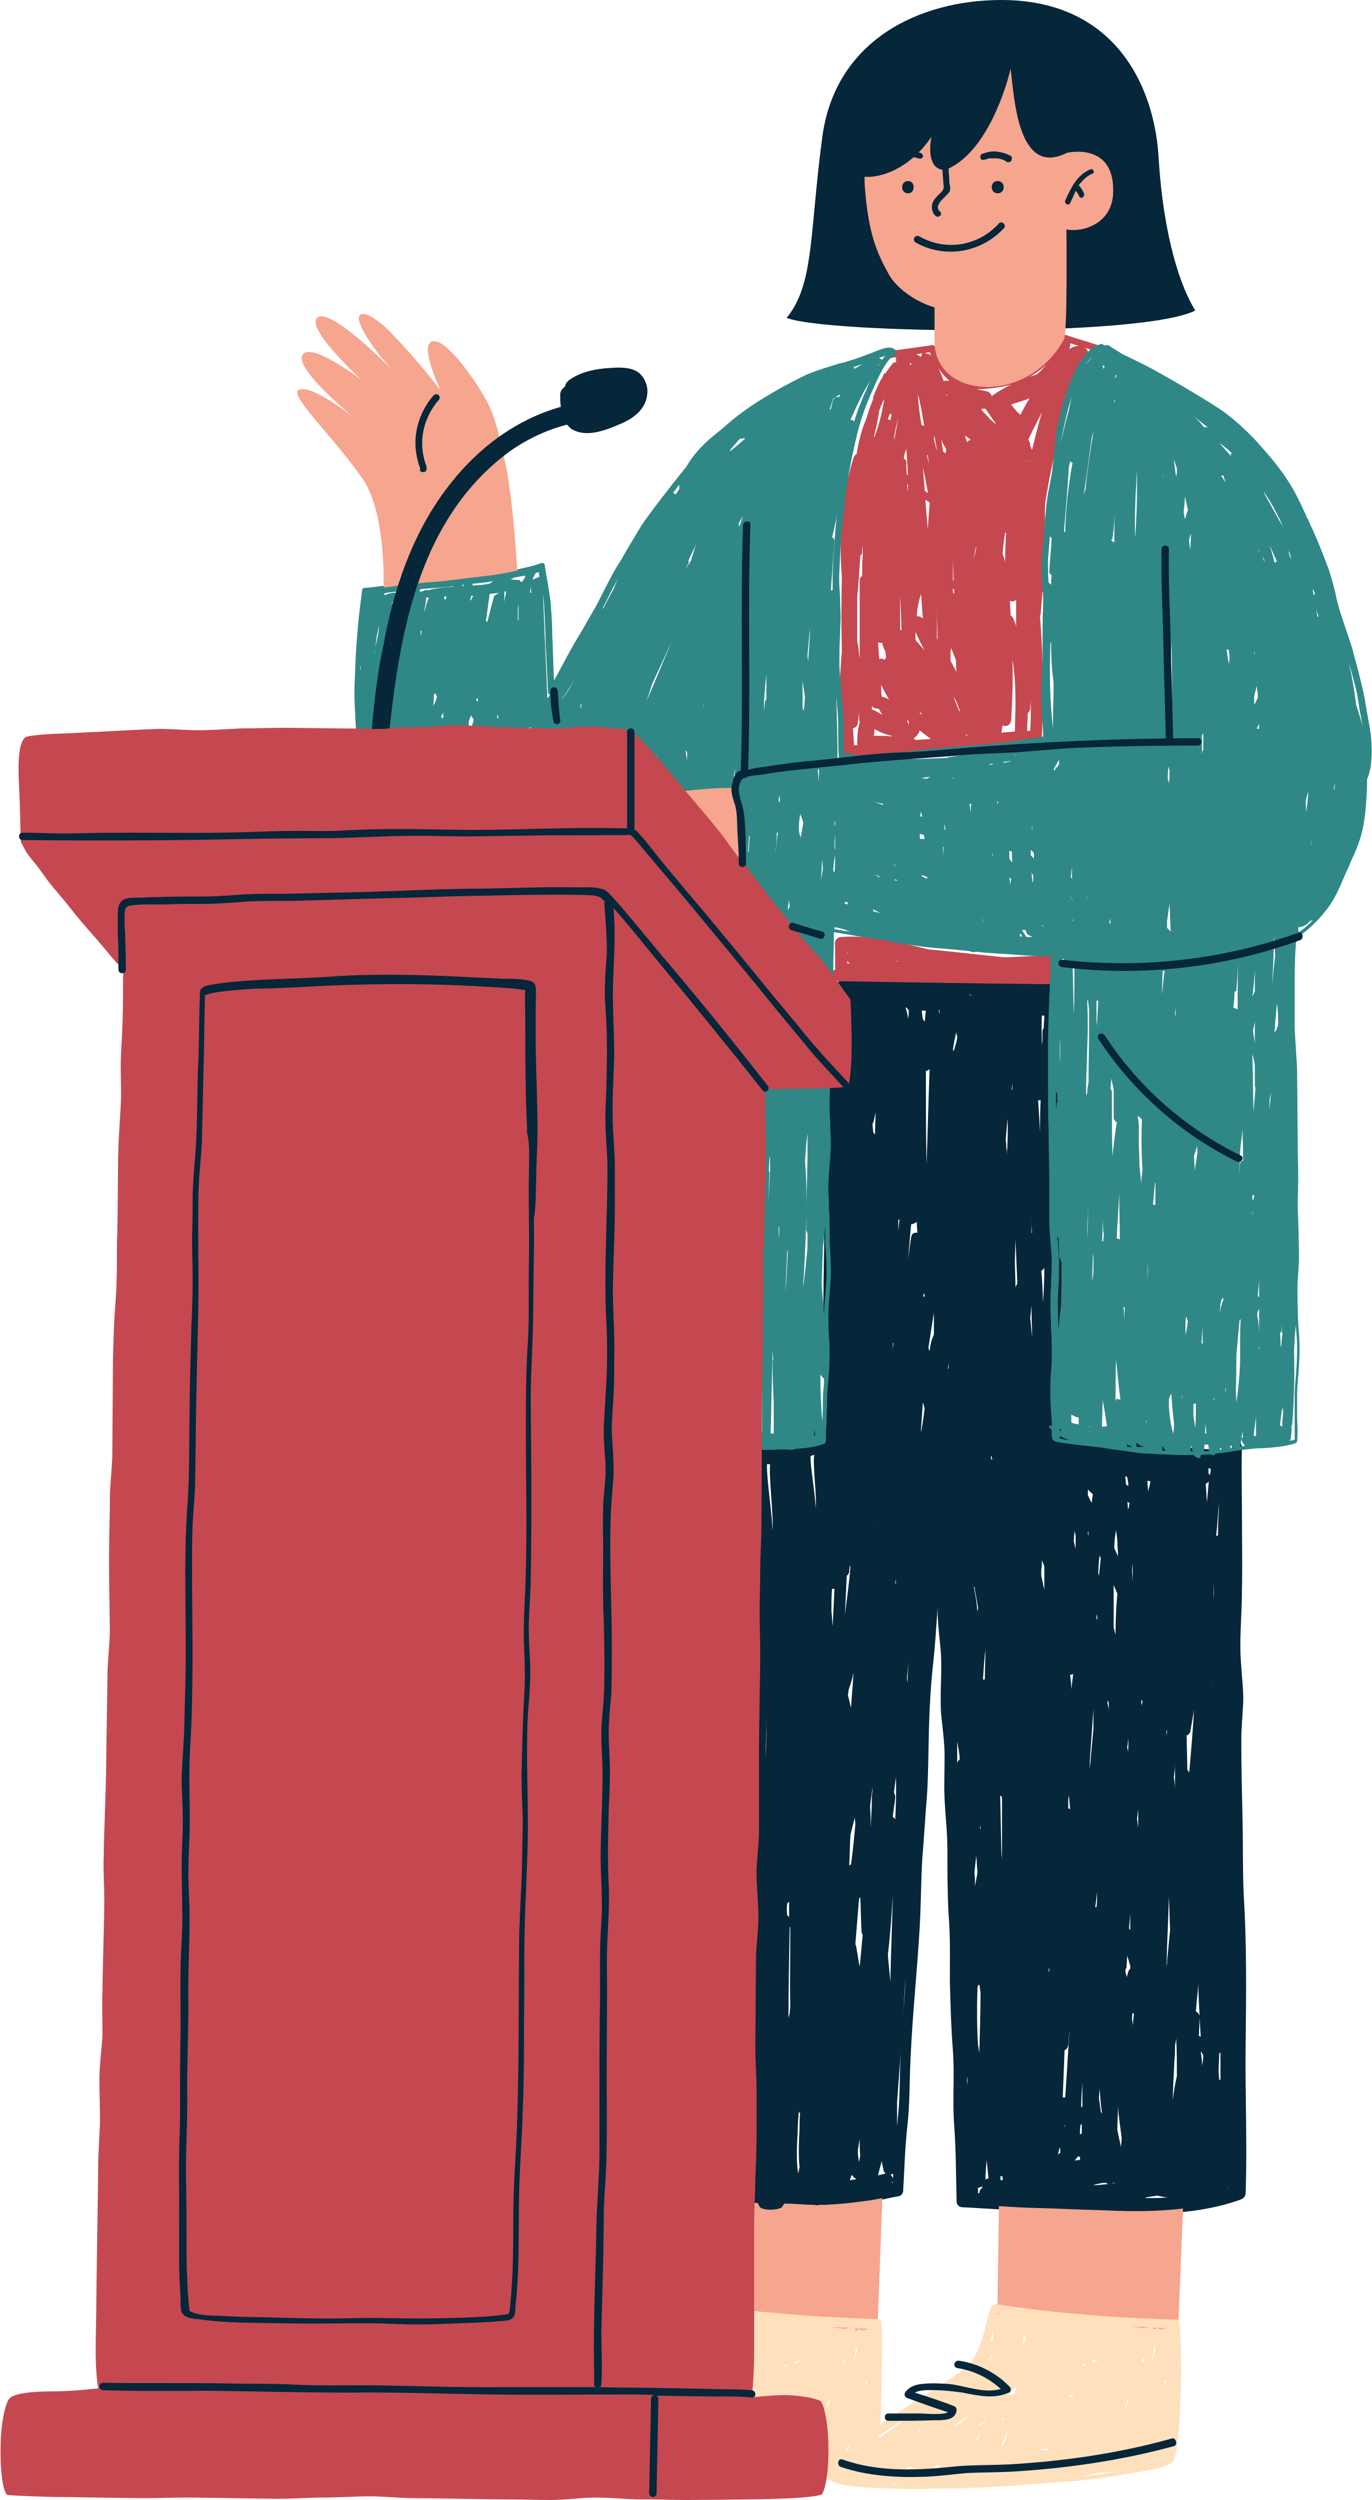
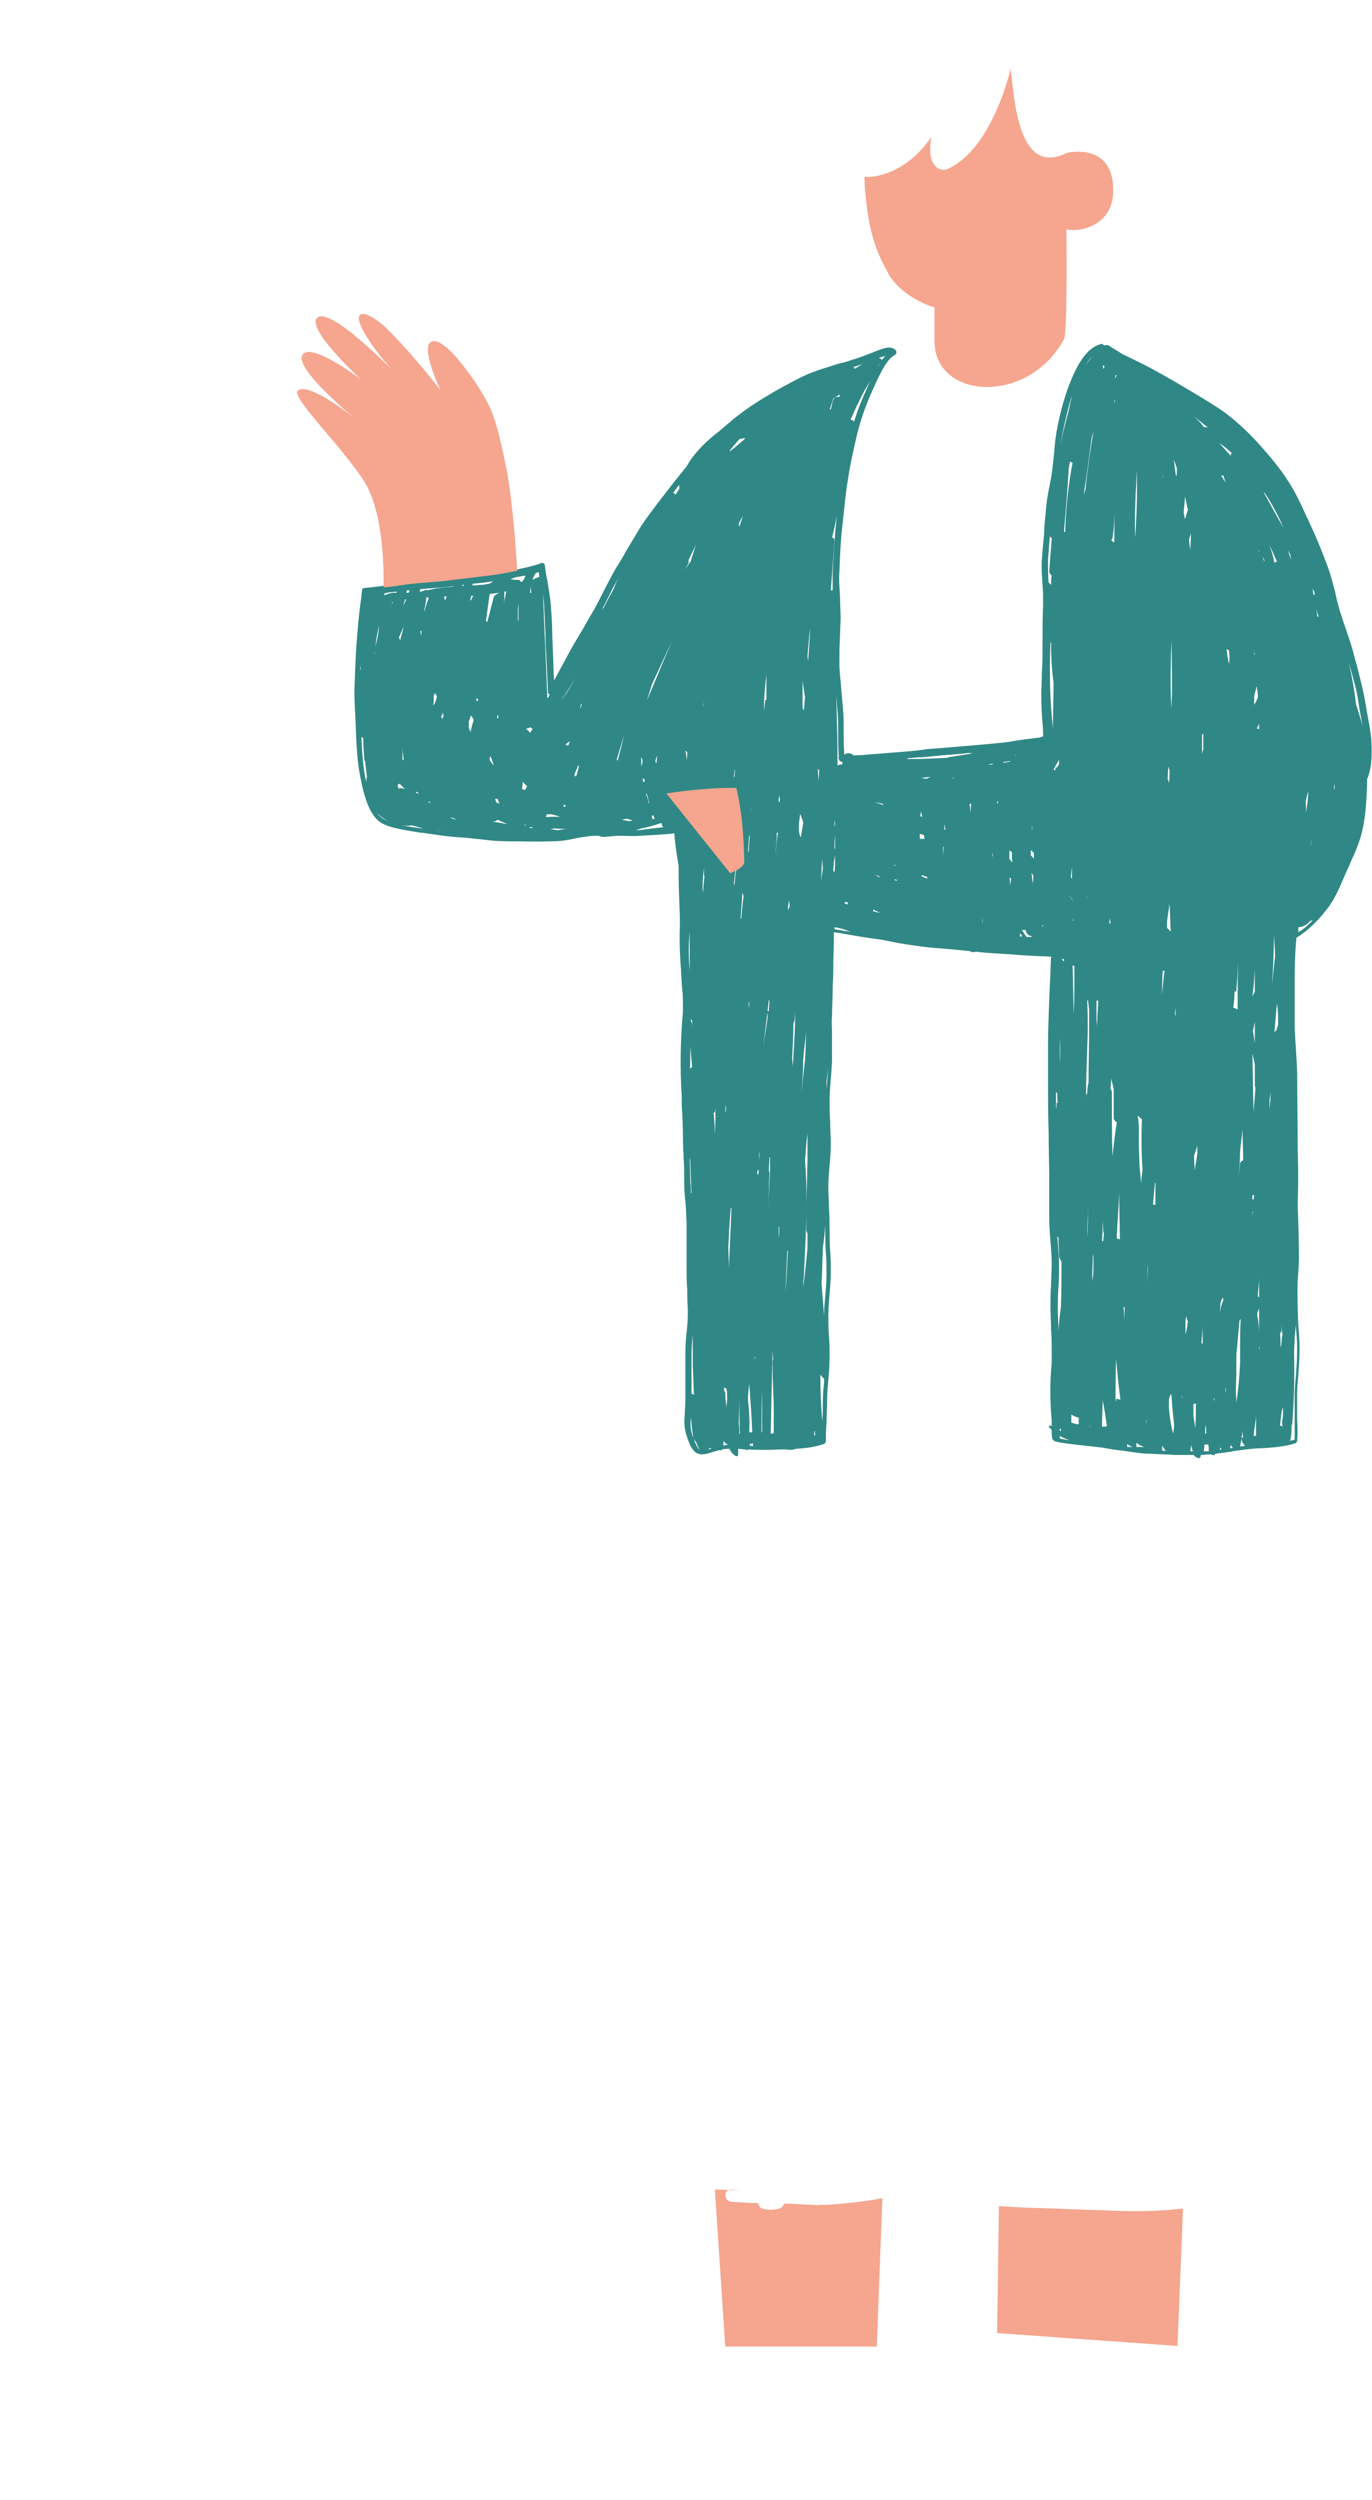
<svg xmlns="http://www.w3.org/2000/svg" height="407.4" preserveAspectRatio="xMidYMid meet" version="1.0" viewBox="-0.3 0.0 223.6 407.4" width="223.6" zoomAndPan="magnify">
  <g id="change1_1">
-     <path d="M176.3,56.6c-0.9-0.4-1.7-0.2-2.3,0.3c0-0.2,0.1-0.4,0.1-0.6c0.2-1.3-1.5-1.8-1.9-0.5c-0.7,2.1-1.9,3.8-3.5,5.2 c-2.6,0.8-5,1.9-7.2,3.4c0,0-0.1,0.1-0.1,0.1c0,0-0.1,0-0.1,0c-0.1-0.3-0.3-0.6-0.7-0.7c-1.3-0.3-2.7-0.6-4-0.9 c0-0.1-0.1-0.1-0.1-0.1c-0.9-0.7-2-0.9-3-0.7c-0.5-1.5-1.2-2.9-2.1-4.2c-0.2-0.2-0.4-0.3-0.6-0.2c0,0,0,0,0,0 c-0.4-0.5-1.1-0.1-0.9,0.4c-0.1,0-0.1,0-0.2,0c-1-0.7-2.2-1-3.5-0.4c-0.3,0.1-0.5,0.6-0.5,0.9c0,0.2,0,0.3,0.1,0.5 c-0.2-0.1-0.4-0.1-0.6,0.1c-0.4,0.5-0.8,1.1-1.2,1.6c-0.1,0-0.2,0.1-0.3,0.2c-0.1,0.3-0.2,0.6-0.4,0.8c-0.5,0.9-0.9,1.9-1.3,2.9 c0,0.1,0,0.2,0,0.3c0,0,0,0,0,0c-0.4,1.1-0.8,2.1-1.1,3.2c-0.8,1.9-1.3,3.8-1.6,5.8c-0.2,0.1-0.4,0.3-0.5,0.6c-0.3,1-0.6,2-0.8,3 c-0.2,0.2-0.3,0.4-0.3,0.7c0,0.5-0.1,0.9-0.1,1.4c-0.9,4.7-1.1,9.5-0.7,14.3c-0.1,4-0.1,8.1,0,12.1c-0.5,5.5-0.5,11,0.1,16.5 c0.1,0.5,0.4,1,1,1c7.4-0.6,14.9-1.2,22.3-1.8c0,0.1,0,0.2,0,0.2c0,1.1,1.7,1.4,2,0.3c0-0.2,0.1-0.4,0.1-0.7c2-0.2,4.1-0.3,6.1-0.5 c0.6,0,1-0.4,1-1c0.3-6.6,0.2-13.2-0.3-19.7c0-0.1,0.1-0.2,0.1-0.3c0.1-1.2,0.2-2.4,0.3-3.6c0.4-0.1,0.7-0.4,0.7-0.9 c0-2.8,0-5.6,0.1-8.4c0-0.5-0.2-0.7-0.5-0.9c0.1-1.1,0.1-2.2,0.1-3.3c0-0.4,0-0.9,0.1-1.3c1.2-8.1,3.5-16,6.9-23.5 C177.2,57.4,177,56.9,176.3,56.6z M167.6,119.1c-0.2,0-0.3,0-0.5,0c0-1,0.1-2,0.1-2.9c0.2-0.2,0.4-0.4,0.4-0.7c0-0.5,0.1-1,0.1-1.5 C167.7,115.7,167.7,117.4,167.6,119.1z M157.2,119.9c0-0.1-0.1-0.2-0.1-0.3c0.1,0.1,0.2,0.2,0.3,0.3 C157.3,119.9,157.2,119.9,157.2,119.9z M148.9,120.6c-0.1-0.1-0.2-0.2-0.3-0.3c0.5-0.3,0.8-0.7,1-1.3c0.3,0.3,0.7,0.6,1,0.8 c0.2,0.2,0.5,0.4,0.8,0.6C150.6,120.5,149.8,120.5,148.9,120.6z M160.3,66.6c0.6,0.9,1.2,1.7,1.8,2.6c-0.5-0.4-1-0.8-1.4-1.3 c-0.4-0.4-0.8-0.8-1.1-1.2C159.8,66.6,160,66.6,160.3,66.6z M143.8,107.5c-0.3-0.2-0.6-0.2-0.8-0.1c-0.1-0.9-0.1-1.8-0.2-2.7 c0.2,0.1,0.5,0.1,0.7,0c0,0.1,0,0.2,0,0.2c0.1,0.5,0.3,0.9,0.5,1.3c0,0.3,0.1,0.6,0.1,1c-0.1,0.1-0.2,0.2-0.2,0.3 C143.9,107.6,143.8,107.5,143.8,107.5z M144.7,67.5c0.1,0,0.1,0,0.2-0.1c0,0.1,0.1,0.2,0.1,0.2c-0.1,0.3-0.1,0.6-0.2,0.9 c-0.1-0.1-0.3-0.1-0.4-0.2C144.5,68,144.6,67.7,144.7,67.5z M153.9,73.2C153.9,73.2,153.9,73.2,153.9,73.2c0,0.2-0.1,0.5-0.1,0.7 c-0.1-0.1-0.3-0.3-0.4-0.3c-0.1-0.7-0.2-1.3-0.3-2C153.3,72.2,153.6,72.7,153.9,73.2z M151.9,71.4c0-0.1,0.1-0.2,0.1-0.4 c0.1,0.8,0.3,1.6,0.4,2.5C152.2,72.8,152,72.1,151.9,71.4z M145.4,71.6c0.1-1.2,0.4-2.3,0.7-3.5c-0.2,1.1-0.4,2.2-0.6,3.3 C145.5,71.5,145.5,71.5,145.4,71.6z M150.8,74.3c0-0.1,0-0.1,0.1-0.2c0.1,0.5,0.1,1.1,0.2,1.6C151,75.3,150.9,74.8,150.8,74.3 C150.8,74.3,150.8,74.3,150.8,74.3z M155,91c0,1.1,0.1,2.1,0.1,3.2c0,0.1,0,0.2,0,0.3c0,0.1-0.1,0.1-0.1,0.2 C155,93.4,155,92.2,155,91z M149.5,65c0.3,1.4,0.6,2.9,0.8,4.4c-0.1,0-0.2-0.1-0.4-0.1c-0.3-1.6-0.5-3.2-0.6-4.8c0-0.1,0-0.1,0-0.2 C149.4,64.6,149.4,64.8,149.5,65z M150.1,76.1C150.1,76.1,150.1,76.1,150.1,76.1c0.4,1.9,0.8,3.9,1.1,5.9c-0.1,1.4-0.2,2.8-0.3,4.2 C150.6,82.9,150.4,79.5,150.1,76.1z M155,95.8c0,0.1,0.1,0.2,0.2,0.3c0,0.2,0,0.4,0,0.7c-0.1-0.1-0.1-0.2-0.2-0.3 C155,96.1,155,96,155,95.8z M157.9,71.7c-0.3,0-0.5,0.2-0.6,0.4c-0.1-0.4-0.2-0.8-0.4-1.1C157.3,71.2,157.6,71.4,157.9,71.7 C158,71.7,157.9,71.7,157.9,71.7z M146.4,97c0.1,1.9,0.2,3.8,0.2,5.7c-0.1,0-0.1,0-0.2,0C146.4,100.8,146.4,98.9,146.4,97z M147,74.7c0-0.2,0.1-0.4,0.1-0.6c0.1-0.3,0.2-0.7,0.3-1c0.1,1.5,0.2,3.1,0.3,4.6c0,0.1,0,0.2,0,0.3c0,0.7,0,1.4-0.1,2.1 c-0.1-1.5-0.1-2.9-0.2-4.4C147.5,75.1,147.3,74.9,147,74.7z M158.3,91.2c0.2-0.7,0.3-1.5,0.5-2.2c0,0.3,0,0.5-0.1,0.8 C158.6,90.3,158.4,90.8,158.3,91.2C158.3,91.3,158.3,91.2,158.3,91.2z M150.5,62.1C150.5,62,150.5,62,150.5,62.1 C150.5,62,150.5,62,150.5,62.1C150.5,62.1,150.5,62.1,150.5,62.1z M149.8,96.8c0.1,1.3,0.2,2.7,0.3,4c-0.3-0.3-0.7-0.4-1-0.4 C149.2,99.2,149.4,98,149.8,96.8z M142.2,71.2c0,0-0.1,0-0.1,0c0.4-1.4,0.7-2.9,0.9-4.3c0.2-0.6,0.5-1.3,0.8-1.9 C143.5,67.1,143,69.2,142.2,71.2z M152.4,104.1c0-1.7,0-3.4,0-5c0,0,0,0.1,0,0.1c0,1.7,0.1,3.4,0.1,5.1 C152.5,104.3,152.5,104.2,152.4,104.1z M157.2,112.9c0,0,0,0.1,0,0.1C157.2,113,157.2,112.9,157.2,112.9 C157.1,112.9,157.2,112.9,157.2,112.9z M166,67.6c-0.6-0.5-1.1-1.1-1.5-1.7c1-0.3,2-0.6,3-1C167,65.7,166.5,66.6,166,67.6z M154,64.5c0-0.1-0.1-0.1-0.1-0.2c0.1,0,0.2,0,0.2,0.1C154.1,64.4,154,64.4,154,64.5z M141.8,115.6c0-0.2,0-0.4,0-0.5 c0.3,0.3,0.7,0.4,1.1,0.4c0.2,0.3,0.4,0.7,0.6,1C142.9,116.1,142.3,115.8,141.8,115.6z M143.7,113.6c-0.1,0-0.2-0.1-0.3-0.1 c-0.1-0.6-0.1-1.3-0.1-1.9c0.4,0.8,0.8,1.6,1.3,2.4C144.3,113.8,144,113.7,143.7,113.6z M149.6,116c0.1,0.1,0.2,0.2,0.3,0.4 c0,0,0,0.1,0,0.1c-0.1-0.1-0.2-0.2-0.3-0.3C149.7,116.2,149.6,116.1,149.6,116z M154.6,107.3c0-0.6,0-1.1,0.1-1.7 c0.3,0.7,0.5,1.3,0.8,2c0,0.6,0,1.3,0.1,1.9c-0.3-0.6-0.7-1.2-1-1.9C154.6,107.5,154.6,107.4,154.6,107.3z M167.5,75.2 c-0.2-0.1-0.4-0.1-0.6,0c0,0,0-0.1,0-0.1c0.2,0.1,0.4,0.1,0.6,0C167.5,75.1,167.5,75.2,167.5,75.2z M148.9,103c0.5,1,0.9,2,1.5,3 c-0.5-0.6-1-1.1-1.5-1.7C148.9,103.9,148.9,103.5,148.9,103z M163.5,86.8c0.1-0.2,0.1-0.4,0.2-0.6c-0.1,1.8-0.2,3.6-0.2,5.4 c-0.1-0.5-0.2-0.9-0.4-1.3C163.2,89.1,163.3,88,163.5,86.8z M167.9,73.3c-0.1-0.2-0.2-0.4-0.3-0.6c0-0.1,0-0.3,0-0.4 c-0.1-0.2-0.2-0.5-0.3-0.7c0.7-1.5,1.5-3,2.2-4.4C168.9,69.2,168.4,71.3,167.9,73.3z M139.4,97.4c0.2-2.3,0.4-4.5,0.5-6.8 c0.1-0.1,0.3-0.3,0.3-0.5c0-0.1,0-0.2,0-0.3c0,0,0,0,0,0c0,0,0,0,0,0c0-0.4,0.1-0.7,0.1-1.1c0,0.7,0,1.3,0,2 c-0.1,1.1-0.1,2.1-0.1,3.2c-0.3,0.1-0.4,0.4-0.4,0.8c0,4.2,0,8.5,0,12.7c-0.1-1-0.2-2-0.4-3C139.4,102,139.4,99.7,139.4,97.4z M142.2,118.8c0.9,0.5,1.8,0.9,2.8,1.1c0,0,0.1,0.1,0.1,0.1c-1-0.1-2-0.1-3-0.1C142.2,119.5,142.2,119.2,142.2,118.8z M147.8,117.9 c0,0.1,0,0.2,0,0.3c-0.1-0.3-0.2-0.6-0.3-0.9c0.1,0.1,0.2,0.2,0.3,0.2C147.8,117.7,147.8,117.8,147.8,117.9z M155.1,113.6 c0.1,0.1,0.2,0.3,0.3,0.4c0.3,0.6,0.5,1.3,0.8,2c-0.1-0.1-0.2-0.2-0.2-0.2C155.7,115.1,155.4,114.3,155.1,113.6z M162.4,105.1 c0-1,0-1.9,0-2.9c0,0.1,0,0.1,0,0.2c0,0.5,0,0.9,0,1.4c0,0.4,0,0.8,0,1.2C162.4,105,162.4,105,162.4,105.1z M148,59.6 c0-0.1,0-0.3,0-0.4c0.1,0,0.2,0,0.3,0.1C148.1,59.4,148,59.5,148,59.6z M138.7,118.7c0.4-0.1,0.8-0.4,0.8-0.9 c0.1-0.7,0.2-1.4,0.2-2.1c0,0.2,0,0.4,0,0.6c0,0,0,0.1,0,0.1c0,0.4,0,0.9,0.1,1.3c-0.3,1.1-0.4,2.2-0.4,3.4c0,0.1,0,0.2,0.1,0.3 c-0.2,0-0.4,0-0.6,0.1C138.8,120.5,138.8,119.6,138.7,118.7z M164.8,100.7c-0.1-0.2-0.2-0.3-0.4-0.4c0-0.8-0.1-1.6-0.1-2.4 c0.4,0.2,0.8,0.1,1-0.2c0,1.5,0,2.9,0,4.4C165.2,101.6,165,101.2,164.8,100.7z M163.1,118.2c0.6,0.3,1.3,0,1.4-0.9 c0.2-3.3,0.3-6.5,0.2-9.8c0.4,2.3,0.5,4.7,0.5,7.1c0,1.5-0.1,3.1-0.1,4.6c-0.7,0.1-1.5,0.1-2.2,0.2C163,119.1,163,118.6,163.1,118.2 z M172.3,157.5c0.1-0.4,0-0.8-0.1-1.2c-0.1-0.4-0.5-0.8-1-0.7c-2.6,0.2-5.2,0.3-7.8,0.4c-4.1-0.4-8.2-0.9-12.4-1.3 c-4.7-1.1-9.4-2.4-14.3-2c-0.7,0.1-1.1,0.8-0.9,1.4c0,1.3,0,2.6,0,3.9c0,0,0,0,0,0c-0.9,0.4-0.8,1.9,0.4,1.9 c10.1,0.6,20.2,0.8,30.3,0.6c0.4,0.1,0.8,0.2,1.1,0.3c1.2,0.3,2.5,0.5,3.6-0.2C172.2,159.8,172.7,158.7,172.3,157.5 C172.3,157.5,172.3,157.5,172.3,157.5z M137.8,156.6c0.1,0.1,0.2,0.3,0.4,0.4c-0.1,0-0.3,0-0.4,0 C137.8,156.8,137.8,156.7,137.8,156.6z M146.2,156.7c-0.3,0-0.5-0.1-0.8-0.1c0,0,0,0,0,0C145.7,156.6,146,156.6,146.2,156.7z M152.7,157C152.7,157,152.7,157,152.7,157C152.7,157,152.7,157,152.7,157C152.7,157,152.7,157,152.7,157z M137.9,155.3 c0,0-0.1,0.1-0.1,0.1c0-0.1,0-0.1,0-0.2C137.9,155.3,137.9,155.3,137.9,155.3z M178.5,56.2c-1.8-0.6-3.6-1.1-5.4-1.7 c-0.1-0.1-0.3-0.1-0.4-0.1c-0.1,0-0.1,0-0.2,0c0,0,0,0,0,0c0,0-0.1,0-0.1,0.1c-0.1,0.1-0.2,0.1-0.2,0.3c-1.7,4-6.2,7-10.6,7.6 c-2.2,0.3-4.7,0.3-6.5-1.3c-1.3-1.1-2.8-4.4-2.9-4.4c0-0.2-0.2-0.3-0.3-0.4c-0.2-0.1-0.4-0.1-0.6,0c-2.2,0.3-4.4,0.6-6.5,0.9 c-0.3,0-0.5,0.5-0.4,0.7c0.1,0.3,0.4,0.5,0.7,0.4c2-0.3,4.1-0.6,6.1-0.9c0.8,1.7,1.8,3.5,3.3,4.7c2,1.6,5,1.4,7.4,1.1 c4.8-0.6,9.1-3.3,11.1-7.6c1.7,0.5,3.5,1.1,5.2,1.6C178.9,57.6,179.2,56.5,178.5,56.2z M163.6,85.7c-5.7-1.7-11.8-3.5-15.8-8.2 c-0.5-0.6-1.4,0.3-0.8,0.8c4.2,4.8,10.4,6.8,16.4,8.5C164.1,87.1,164.4,85.9,163.6,85.7z" fill="#c54850" />
-   </g>
+     </g>
  <g id="change2_1">
-     <path d="M202.7,333.4c0.1-8.2,0.2-16.3-0.3-24.5c-0.2-4.2-0.1-8.3-0.2-12.5c-0.1-4.2-0.2-8.5-0.2-12.7 c0-2,0.2-4.1,0.3-6.1c0.1-2-0.2-4-0.3-6c-0.4-4.1,0.1-8.2,0.1-12.3c0.1-4.5,0-9.1,0-13.6c0-2.1-0.1-7.2,0-9.4 c0.1-2.3-1.7-1.2-1.8,0.1c-3.8-0.2-7.6-0.5-11.3-1c-0.1-0.1-0.2-0.1-0.4-0.2c-4.9-1.2-9.9-2.2-15-2.8c0-0.4,0-0.9,0-1.3 c0-0.6-0.3-0.9-0.8-0.9c0-0.6-0.1-1.2-0.1-1.8c0-1.1-0.1-2.2-0.1-3.2c0.5-8.1,0.5-16.1,0-24.2c0-0.5-0.3-0.8-0.7-0.9 c0.4-10.3,1-20.5,0.3-30.7c0.2-2.2,0.1-7,0.4-7c1.3,0,1.3-2,0-2c-12.1-0.1-24.1-0.3-36.1-0.5c-1.3,0-1.9,19-1.9,19.3 c0,2.4-1.1,33.2-0.6,45.7c0,0.3,0.1,0.6,0.3,0.7c-0.3,3.6-0.4,3.3-0.5,6.9c-1.6,0.2-9.5,1.4-10.2,1.4c-0.6,0-1,0.5-1,1 c0,0.5,0,1.1-0.1,1.6c-0.1,0-0.2,0.1-0.3,0.1c-0.9,0.3-1,1.7,0,1.9c0.1,0,0.2,0,0.3,0.1c-0.2,7.6-2.8,53.2-0.5,66.2 c0.1,0.3,0.2,0.5,0.4,0.6c-0.1,1.3-0.2,2.6-0.3,3.9c0,0.5-0.1,1.1-0.1,1.6c0,0.7-0.1,1.4-0.1,2.2c-0.4,6.2-0.6,12.5-0.5,18.8 c-0.1,1.4-0.2,2.8-0.3,4.2c-0.2,3.3-0.4,6.6,0.5,9.7c-0.3,3.6-0.8,7.2-1.6,10.7c-0.1,0.3,0,0.6,0.2,0.8c-0.5,0-1,0-1.5-0.1 c-1.3-0.1-1.3,1.9,0,2c1.4,0.1,2.8,0.2,4.3,0.2c0.1,0.2,0.2,0.4,0.3,0.6c0.4,0.7,3.3,0.6,3.7,0c0.1-0.2,0.2-0.3,0.3-0.5 c0.1,0,0.2,0,0.3,0c1.6,0.1,3.1,0.2,4.6,0.2c0.3,0.1,0.5,0.1,0.8,0c0.3,0,0.7,0,1,0c2.1-0.1,4.2-0.3,6.3-0.6c2-0.3,3.9-0.9,5.9-1.2 c0.4-0.1,0.7-0.5,0.7-1c0.2-3.6,0.3-7.1,0.7-10.7c0.4-3.6,0.3-7.2,0.5-10.8c0.3-7.2,1.1-14.4,1.5-21.6c0.2-3.6,0.2-7.2,0.4-10.8 c0.3-3.6,0.5-7.2,0.8-10.8c0.2-3.6,0.2-7.2,0.3-10.8c0.1-3.5,0.3-7,0.7-10.5c0.3-2.9,0.5-5.9,0.7-8.9c0,0.3,0,0.6,0,1 c0.1,2,0.3,3.9,0.5,5.9c0.3,3.6-0.2,7.1,0.1,10.7c0.2,1.7,0.4,3.4,0.5,5.1c0.1,1.9,0,3.7,0,5.6c-0.1,3.7,0.5,7.4,0.5,11 c0,3.6,0,7.2,0.2,10.8c0.3,3.6,0.2,7.2,0.2,10.8c0.1,3.8,0.2,7.5,0.5,11.3c0.3,4-0.1,8,0.2,12c0.3,4.2,0.3,8.3,0.4,12.5 c0,0.6,0.4,1,1,1c2.4,0.1,4.8,0.3,7.2,0.4c0.1,0,0.1,0,0.2,0c1.4,0.1,2.7,0.1,4.1,0.2c3.9,0.1,7.7,0.3,11.6,0.4 c7.4,0.2,15.2,0.3,22.3-2.3c0.4-0.2,0.7-0.5,0.7-1C203,349.1,202.6,341.2,202.7,333.4z M124.7,279c-0.1,2.6-0.1,5.1-0.2,7.7 C124.5,284.1,124.6,281.5,124.7,279z M145.2,355c0-0.2-0.2-0.5-0.4-0.6c0.1,0,0.3-0.1,0.4-0.2C145.3,354.4,145.3,354.7,145.2,355z M129.7,347.5c0-1.2,0.1-2.3,0.2-3.5c0,0.2,0.1,0.3,0.2,0.4c-0.1,0.8-0.1,1.6-0.1,2.5c-0.1,2-0.2,4.2,0,6.3c-0.1,0.3-0.1,0.6-0.2,1 C129.4,352,129.6,349.6,129.7,347.5z M145.6,296.5c-0.1-0.2-0.2-0.3-0.4-0.4c0.1-1.1,0.3-2.1,0.4-3.2c0-0.3-0.1-0.6-0.2-0.8 c0.1-0.8,0.2-1.7,0.3-2.5C145.8,291.9,145.7,294.2,145.6,296.5z M197.5,257.8c0,0.9,0,1.8,0,2.7 C197.4,259.5,197.5,258.6,197.5,257.8z M147.6,274.3c0-0.3-0.1-0.6-0.1-0.9c0.1-0.9,0.2-1.8,0.3-2.7 C147.7,271.9,147.6,273.1,147.6,274.3z M147.5,164.2c0,0.2,0.2,0.3,0.3,0.4c0,0.5,0,0.9-0.1,1.4c-0.1-0.6-0.2-1.2-0.4-1.7 c0,0,0,0,0-0.1C147.4,164.2,147.5,164.2,147.5,164.2z M139.3,317.6c0-0.3-0.1-0.5-0.2-0.8c0.2-2.5,0.4-5,0.6-7.4c0,0,0,0,0,0 c0.1-0.1,0.1-0.1,0.2-0.2c0.1,1.8,0.1,3.7,0.2,5.5c0,0.3,0.1,0.4,0.2,0.6c-0.2,1.8-0.3,3.5-0.5,5.2 C139.6,319.5,139.5,318.6,139.3,317.6z M183.7,314.2c0.1-0.8,0.1-1.5,0.2-2.3c0,0.9,0,1.7,0,2.6 C183.8,314.4,183.7,314.3,183.7,314.2z M175.3,352c-0.2,0.1-0.3,0.1-0.4,0c0.2-0.2,0.3-0.4,0.5-0.6c0.1,0,0.2,0.1,0.3,0.1 C175.8,351.9,175.7,352.1,175.3,352z M195.3,291.1c0,0.1,0,0.3,0,0.4c0,0,0,0,0,0C195.3,291.4,195.3,291.3,195.3,291.1z M141.6,297.9c0-1.2,0-2.3-0.1-3.5c0.1-1.1,0.3-2.2,0.4-3.2c0,0.4,0,0.9-0.1,1.3C141.8,294.3,141.7,296.1,141.6,297.9z M195.1,331.8 C195.1,331.8,195.1,331.8,195.1,331.8c0-0.1,0-0.1,0-0.1c0-0.9,0.1-1.8,0.1-2.8c0.1,1,0.1,2,0.2,3 C195.4,331.9,195.3,331.8,195.1,331.8C195.1,331.8,195.1,331.8,195.1,331.8z M191.2,333.3c0.1-0.4,0.1-0.7,0.2-1.1 c0,0.1,0,0.2,0,0.3c0.1,1.9,0.1,3.9,0.1,5.8c-0.3,1.3-0.5,2.6-0.7,3.9c0.1-2.1,0.2-4.3,0.3-6.4C191.2,335,191.2,334.2,191.2,333.3z M183.5,285.5c0-0.2,0-0.4-0.1-0.7c0.1-0.5,0.1-1,0.2-1.4c0,0.2,0,0.4,0,0.6C183.6,284.5,183.6,285,183.5,285.5z M177,249.5 c0,0.1,0.1,0.2,0.1,0.3c0,0.2,0,0.3,0,0.5c0-0.1-0.1-0.2-0.1-0.4C177,249.8,177,249.7,177,249.5z M184.3,258.7c0-0.3,0-0.6,0-0.9 c0-0.6-0.1-1.3-0.1-1.9c0-0.4,0.1-0.9,0.1-1.3C184.3,256,184.3,257.4,184.3,258.7z M173.6,337.3c-0.1,1.5-0.2,3-0.3,4.5 c-0.1,0-0.3,0-0.4,0c0.1-2.6,0.2-5.1,0.3-7.7c0.3-0.1,0.5-0.4,0.6-0.8c0.1-0.8,0.1-1.7,0.2-2.5C173.9,333,173.7,335.1,173.6,337.3z M161.2,237.7c0-0.2,0-0.4,0.1-0.5c0,0.2,0.1,0.5,0.1,0.7C161.3,237.9,161.3,237.8,161.2,237.7C161.2,237.7,161.2,237.7,161.2,237.7 z M169.5,254.2c0.1,0.4,0.3,0.7,0.4,1.1c0,1.2,0,2.5,0,3.7c-0.2-0.7-0.3-1.4-0.5-2.2c0-0.3,0-0.7,0-1 C169.5,255.3,169.5,254.8,169.5,254.2z M173.8,294.7c0-0.4,0-0.9,0-1.3c0-0.3,0.1-0.6,0.1-0.9c0.1,0.8,0.1,1.5,0.2,2.3 C174,294.8,173.9,294.7,173.8,294.7z M171.8,275.4C171.8,275.4,171.7,275.4,171.8,275.4c0,0,0-0.1,0-0.2 C171.7,275.3,171.8,275.3,171.8,275.4C171.8,275.3,171.8,275.4,171.8,275.4z M174.1,272.9c0.2,0,0.3,0,0.5-0.1 c-0.1,0.8-0.2,1.6-0.3,2.5C174.3,274.5,174.2,273.7,174.1,272.9z M170.7,320.6c0,0.2,0,0.4,0,0.7c0,0,0,0-0.1,0 C170.6,321.1,170.6,320.8,170.7,320.6z M180.2,277.6c0-0.2,0-0.4,0-0.5c0.1,0.2,0.2,0.3,0.2,0.5c0,0.4,0,0.9,0,1.3 C180.4,278.4,180.3,278,180.2,277.6z M181.8,259.7c-0.2,2.2-0.3,4.5-0.3,6.7c-0.1-0.4-0.2-0.8-0.3-1.2c0-2.3,0-4.6,0-6.9 C181.4,258.8,181.6,259.2,181.8,259.7z M178.5,264c0-0.1-0.1-0.2-0.1-0.3c0-0.2,0-0.5,0-0.7c0,0.1,0.1,0.3,0.1,0.4 C178.6,263.7,178.5,263.8,178.5,264z M177.3,288.3c0-0.4,0-0.8,0-1.2c0.2-2.9,0.4-5.7,0.6-8.6c0,0,0,0.1,0,0.1c0,0.3,0,0.6,0,0.9 c0,0.7,0,1.4,0,2.2C177.7,283.9,177.5,286.1,177.3,288.3z M181.6,249.4c0.1,0.5,0.1,1.1,0.2,1.6c0,0.9,0.1,1.7,0.1,2.6 c-0.2-0.4-0.4-0.9-0.6-1.3C181.3,251.3,181.4,250.3,181.6,249.4z M178.8,256.8c0-0.1-0.1-0.3-0.1-0.4c0-1,0.1-2,0.2-2.9 c0.1,0.1,0.1,0.3,0.2,0.4C179,254.8,178.9,255.8,178.8,256.8z M175,250.4c0,0.7,0,1.3,0,2c-0.1-0.4-0.2-0.8-0.3-1.2 c0-0.6,0.1-1.1,0.1-1.7C174.9,249.8,175,250.1,175,250.4z M189.8,282c0,0,0.1,0,0.1,0c0,0.4-0.1,0.7-0.1,1.1 C189.8,282.7,189.8,282.4,189.8,282z M173.2,346.6c0-0.1,0-0.2,0.1-0.3C173.3,346.4,173.3,346.5,173.2,346.6 C173.2,346.6,173.2,346.6,173.2,346.6C173.2,346.6,173.2,346.6,173.2,346.6z M175.7,347.8c0-0.5,0-1,0.1-1.5 c0.1-0.1,0.1-0.1,0.2-0.2c0,0.5,0,1.1,0,1.6C175.9,347.7,175.8,347.8,175.7,347.8C175.7,347.8,175.7,347.8,175.7,347.8z M175.9,343.4c0-1.3,0.1-2.6,0.2-4c0,1.3,0,2.6,0,3.9C175.9,343.4,175.9,343.4,175.9,343.4z M178.5,308.3c0,0.8,0,1.7-0.1,2.5 c-0.1,0-0.1,0-0.2,0C178.3,310,178.4,309.1,178.5,308.3z M185.7,277.1c0.1,0,0.1,0,0.2,0c0,0.3-0.1,0.5-0.1,0.8 C185.7,277.6,185.7,277.4,185.7,277.1z M154.3,223c-0.1,0.1-0.1,0.1-0.1,0.2c0-0.5,0.1-0.9,0.1-1.4 C154.3,222.2,154.3,222.6,154.3,223z M187.4,322.2c0,0,0-0.1,0-0.1C187.4,322.1,187.4,322.2,187.4,322.2 C187.4,322.2,187.4,322.2,187.4,322.2z M189.9,319.5c0,0.1,0,0.2,0,0.3c0,0.2-0.1,0.5-0.1,0.7c0,0,0,0,0,0c0.1-3.8,0.3-7.6,0.4-11.4 c0.1,1.8,0.1,3.6,0.2,5.4C190.2,316.2,190.1,317.8,189.9,319.5z M183.6,245.9c0,0-0.1-0.1-0.1-0.1c0-0.4,0-0.8-0.1-1.1 c0.1,0.1,0.2,0.2,0.4,0.2C183.7,245.2,183.7,245.5,183.6,245.9z M177.8,243.5c-0.1,0.5-0.1,1-0.2,1.4c-0.2-0.4-0.4-0.8-0.6-1.2 c0-0.3,0-0.6,0-1C177.2,243,177.5,243.2,177.8,243.5z M154.1,224.2c0,0.1,0,0.1,0,0.2c0,0,0,0,0,0 C154.1,224.3,154.1,224.2,154.1,224.2z M163,293c0,3.4,0,6.8,0,10.2c0-0.6-0.1-1.1-0.1-1.7c-0.1-3-0.1-5.9-0.2-8.9 C162.9,292.7,163,292.8,163,293z M185.2,294.9c0,1,0,1.9,0,2.9c-0.1-0.5-0.1-0.9-0.2-1.4C185.1,295.9,185.1,295.4,185.2,294.9z M191,327.3C191,327.3,191,327.3,191,327.3c0,0,0-0.1,0-0.1C191,327.2,191,327.3,191,327.3z M195.2,328.5c-0.1-0.3-0.3-0.6-0.6-0.7 c0.1-1.5,0.3-3,0.4-4.5C195,325,195.1,326.8,195.2,328.5z M191,289.6c0.1-0.7,0.2-1.4,0.2-2c0,1.3,0,2.6,0,4 C191.2,290.9,191.1,290.2,191,289.6z M172.4,349.9C172.4,350,172.4,350,172.4,349.9c0.1,0.3,0.1,0.6,0.1,0.9 c-0.1,0.1-0.3,0.2-0.4,0.3C172.2,350.8,172.3,350.4,172.4,349.9z M186.8,243.1c0-0.6-0.1-1.2-0.1-1.8c0.2,0,0.3,0.1,0.5,0.1 C187.1,242,186.9,242.6,186.8,243.1z M150.7,189.8c-0.1-5.1-0.1-10.2-0.1-15.3c0.2,0,0.4-0.1,0.6-0.3 C151,179.4,150.9,184.6,150.7,189.8z M148.2,199.5c0.3,0,0.7-0.2,0.9-0.4c0,0.6,0.1,1.2,0.1,1.8c-0.5-0.1-0.9,0.1-1,0.7 c-0.2,1.2-0.3,2.3-0.5,3.5c0,0,0,0,0,0C147.9,203.2,148,201.3,148.2,199.5z M146.1,201c0-0.7,0-1.5,0-2.2c0.1,0,0.2-0.1,0.2-0.1 C146.2,199.5,146.1,200.3,146.1,201z M142.2,248.2c0-0.1,0-0.2,0-0.3c0.1-0.3,0.1-0.7,0.2-1C142.3,247.4,142.2,247.8,142.2,248.2z M135.3,258.9c0.1,0,0.2,0.1,0.4,0c-0.1,2-0.2,4-0.3,6.1c-0.1-0.8-0.1-1.7-0.2-2.5C135.2,261.3,135.2,260.1,135.3,258.9z M138,275.4 c0.3-0.9,0.6-1.8,0.8-2.8c-0.1,1.9-0.3,3.8-0.4,5.7c-0.2-0.7-0.3-1.3-0.5-2C137.9,276,138,275.7,138,275.4z M137.4,263.2 c0.1-2.1,0.2-4.2,0.3-6.4c0.2-0.2,0.4-0.4,0.4-0.8c0-0.3,0.1-0.6,0.1-0.9c0,0.1,0.1,0.1,0.1,0.2C138.1,258,137.7,260.6,137.4,263.2z M145.2,219c0-0.1,0-0.2,0.1-0.2c0,0.4-0.1,0.8-0.1,1.2C145.2,219.6,145.2,219.3,145.2,219z M138.4,303.8c-0.1,0.1-0.2,0.1-0.3,0.2 c0.1-1.7,0.1-3.4,0.2-5c0.2-0.9,0.5-1.9,0.7-2.8c0,0.4,0.1,0.7,0.1,1.1C138.9,299.5,138.7,301.6,138.4,303.8z M150.4,211.3 c-0.1,0-0.1,0-0.2,0c0-0.2,0-0.5,0-0.7c0,0.2,0.1,0.3,0.2,0.4C150.4,211,150.4,211.1,150.4,211.3z M193.5,289c0-0.2-0.1-0.4-0.3-0.6 c0-1.9-0.1-3.7-0.1-5.6c0.3-0.1,0.5-0.3,0.6-0.7c0.2-1.1,0.4-2.3,0.6-3.5C194.1,282.1,193.8,285.6,193.5,289z M183.6,242.2 c-0.1-0.1-0.2-0.2-0.4-0.3c0-0.4-0.1-0.9-0.1-1.3c0.1,0,0.2,0,0.3,0.1C183.5,241.2,183.6,241.7,183.6,242.2z M163.8,188.2 c0-0.4,0-0.8-0.1-1.1c0-0.4,0-0.8-0.1-1.3c0.1-1.2,0.2-2.4,0.3-3.5C164,184.3,163.9,186.3,163.8,188.2z M155.7,169.1 c-0.1,0.7-0.3,1.3-0.4,1.6c0,0.1-0.1,0.4-0.2,0.6c0-0.1-0.1-0.2-0.1-0.2c0.1-0.9,0.3-1.8,0.5-2.7c0-0.1,0-0.1,0-0.2 C155.6,168.5,155.7,168.8,155.7,169.1z M156.6,231.4C156.6,231.4,156.7,231.4,156.6,231.4c0.1,0.9,0.2,1.7,0.2,2.5 C156.8,233.1,156.7,232.3,156.6,231.4C156.6,231.4,156.6,231.4,156.6,231.4z M178.8,341.9c0-0.5,0.1-1.1,0.1-1.6 c0.1,1.4,0.2,2.8,0.4,4.1c-0.1-0.1-0.2-0.2-0.2-0.3C179,343.4,178.9,342.6,178.8,341.9z M182.2,328.8c0,0,0,0.1,0,0.1 c0,0,0,0.1,0,0.1C182.2,329,182.2,328.9,182.2,328.8z M184.3,328c0.1,0.1,0.1,0.1,0.2,0.2c-0.1,0.6-0.1,1.3-0.2,1.9c0,0,0,0,0-0.1 c0-0.4-0.1-0.7-0.1-1.1C184.2,328.6,184.2,328.3,184.3,328z M195.6,336.6c0-0.8-0.1-1.5-0.2-2.3c0.2,0.2,0.3,0.4,0.4,0.7 C195.8,335.5,195.7,336.1,195.6,336.6z M165.2,209.8c0-1.5-0.1-2.9-0.1-4.4c0-1.2,0.1-2.3,0.1-3.5c0.1,2.4,0.2,4.8,0.3,7.3 C165.4,209.3,165.3,209.5,165.2,209.8z M164.6,177.6c0-0.4,0.1-0.8,0.1-1.2c0,0.4,0,0.7,0,1.1C164.7,177.6,164.6,177.6,164.6,177.6z M151.9,213.9c0,1.2,0,2.4,0,3.6c-0.4,0.8-0.6,1.7-0.7,2.7c-0.1-0.2-0.1-0.4-0.2-0.5C151.3,217.7,151.6,215.8,151.9,213.9z M181.9,343.2c0.1,1.8,0.4,3.5,0.6,5.2c0,0.5-0.1,1-0.1,1.5c-0.2-0.9-0.4-1.8-0.6-2.8C181.8,345.8,181.9,344.5,181.9,343.2z M183.1,321c0.1-0.1,0.2-0.3,0.2-0.5c0-0.6,0.1-1.2,0.1-1.8c0.2,0.5,0.3,1.1,0.5,1.6c0,0.2,0,0.3,0,0.5c-0.3,0.3-0.4,0.7-0.5,1.2 c0,0.1,0,0.1,0,0.2C183.2,321.8,183.1,321.4,183.1,321z M152.8,165.4C152.8,165.4,152.8,165.4,152.8,165.4c0-0.3-0.1-0.5-0.1-0.8 c0,0,0.1,0,0.1,0C152.8,164.9,152.8,165.1,152.8,165.4z M150.4,166.5c-0.1-0.2-0.2-0.3-0.3-0.4c-0.1-0.5-0.1-0.9-0.2-1.4 c0.2,0,0.5,0,0.7,0C150.5,165.3,150.5,165.9,150.4,166.5z M128,310.2c0.1-0.1,0.2-0.2,0.3-0.3c0,0.8,0,1.7,0,2.5 c-0.1-0.1-0.2-0.2-0.3-0.3C127.9,311.5,127.9,310.9,128,310.2z M147.3,242.9C147.3,242.9,147.3,242.9,147.3,242.9c0-0.1,0-0.2,0-0.3 C147.3,242.7,147.3,242.8,147.3,242.9z M158.4,258.6c0,0,0.1,0,0.1,0c0.2,1.1,0.4,2.2,0.6,3.4c0,0.2-0.1,0.5-0.1,0.7 C158.9,261.3,158.7,260,158.4,258.6z M160.3,268.8c0,1.6-0.1,3.3-0.1,4.9c-0.1,0-0.2,0-0.3,0C160,272.1,160.1,270.4,160.3,268.8z M145,167.1C145,167.1,145,167.1,145,167.1c0,0,0-0.1,0-0.1C145,167,145,167,145,167.1z M145.6,258c0-0.3,0.1-0.5,0.1-0.8 c0,0.4,0,0.8,0,1.2C145.7,258.3,145.7,258.1,145.6,258z M149.8,232.9c0.1-1.5,0.2-2.9,0.3-4.4c0.1,0.3,0.2,0.7,0.3,1 c-0.2,1.5-0.4,3-0.7,4.4C149.8,233.6,149.8,233.2,149.8,232.9z M159.5,298c0,0-0.1,0-0.1,0c0-0.2,0.1-0.5,0.1-0.7 C159.5,297.5,159.5,297.7,159.5,298z M198.4,339c0-0.5-0.1-1-0.1-1.5c0-1,0.1-1.9,0.1-2.9c0.1,0,0.1-0.1,0.2-0.1c0,1.5,0,2.9,0,4.4 C198.6,338.9,198.5,338.9,198.4,339z M167.6,214.7c0.1-0.6,0.1-1.3,0.2-1.9c0,1.7,0.1,3.4,0.1,5c0,0.1,0,0.1,0,0.2 C167.8,216.9,167.7,215.8,167.6,214.7z M132.6,245.8c0.1-1.5-0.9-7-0.8-8.5c0.2-0.1,0.4-0.2,0.6-0.2 C132.1,238.6,132.9,244.2,132.6,245.8z M128.2,328.8c0-4.9,0.1-9.9,0.2-14.8c0,0,0.1,0.1,0.1,0.1c0,0.4,0,0.8,0,1.2 c0,3.9-0.1,7.7,0,11.6c0,0.4-0.1,0.8-0.1,1.2C128.3,328.4,128.3,328.6,128.2,328.8z M158.8,302.4c0.1,0.9,0.1,1.8,0.2,2.7 c-0.1,0.8-0.3,1.6-0.4,2.3c0-0.7,0-1.5-0.1-2.2C158.6,304.3,158.7,303.4,158.8,302.4z M169.7,212.3c-0.1-1.7-0.1-3.5-0.3-5.2 c0.2-0.1,0.4-0.3,0.5-0.5C169.9,208.5,169.8,210.4,169.7,212.3z M167.9,200.9c0,0-0.1,0-0.1,0c0-0.8,0-1.6,0-2.4 C167.8,199.3,167.8,200.1,167.9,200.9z M197.2,273.4c0,0.9-0.1,1.8-0.1,2.8c0,0,0,0,0,0c0-1,0.1-2,0.1-3 C197.2,273.2,197.2,273.3,197.2,273.4z M169.2,184.5c-0.1-1.7-0.2-3.5-0.3-5.2c0.1,0,0.2,0,0.4,0C169.2,181,169.2,182.8,169.2,184.5 z M162.7,354.6c0.1,0,0.3,0.1,0.4,0.1c0,0.2,0,0.4,0,0.6c-0.1,0-0.2,0-0.4-0.1C162.8,355.1,162.8,354.8,162.7,354.6z M179.9,355.7 c0.2,0.1,0.3,0.2,0.5,0.2c-0.9,0.1-1.8,0.2-2.6,0.2C178.5,355.9,179.2,355.7,179.9,355.7z M181.2,355.7c0.1,0,0.3,0,0.4,0 c-0.2,0-0.4,0.1-0.7,0.1C181,355.8,181.1,355.7,181.2,355.7z M198.4,244.7c-0.1,1.8-0.2,3.6-0.2,5.5c-0.1,0-0.2,0.1-0.3,0.1 C198.1,248.5,198.2,246.6,198.4,244.7z M142.3,184.9c-0.1-0.1-0.2-0.3-0.3-0.4c0-0.5-0.1-0.9-0.1-1.4c0.1-0.1,0.1-0.2,0.2-0.4 c0.1-0.5,0.2-1,0.3-1.4C142.4,182.5,142.3,183.7,142.3,184.9z M137.3,350.9c0,0,0,0.1,0,0.1C137.3,351,137.3,350.9,137.3,350.9z M139.8,348.6c0,0.9,0,1.8,0.1,2.7c-0.1,0.3-0.1,0.7-0.2,1c-0.1-0.5-0.2-1.2-0.2-1.9C139.6,349.8,139.7,349.2,139.8,348.6z M159,324 c0-0.2,0.1-0.3,0.1-0.5c0.1,0,0.1,0,0.2-0.1c0.1,0.4,0.1,0.8,0.2,1.2c0,3.3-0.1,6.6-0.2,9.9c-0.1-0.4-0.1-0.8-0.2-1.2 C158.9,330.3,158.9,327.2,159,324z M196.4,244.8C196.4,244.8,196.4,244.8,196.4,244.8c-0.1-1-0.1-2-0.2-3c0.2-0.1,0.4-0.2,0.5-0.4 C196.6,242.5,196.5,243.7,196.4,244.8z M138.5,354.4c0.2,0.3,0.5,0.6,0.8,0.7c-0.4,0.1-0.7,0.1-1.1,0.2 C138.3,355,138.4,354.7,138.5,354.4z M145.2,308.8c-0.1,4.7-0.3,9.4-0.4,14.2c-0.1-1.5-0.3-3-0.4-4.5 C144.8,315.3,145,312,145.2,308.8z M160.5,352c0.1,1,0.2,2,0.3,3c-0.2,0-0.4,0.1-0.5,0.2C160.3,354.1,160.4,353.1,160.5,352z M197,239.6c0,0.3-0.1,0.5-0.1,0.8c-0.1-0.1-0.2-0.3-0.3-0.4c0.1-0.2,0.1-0.4,0-0.7c0.1,0,0.3,0,0.4,0 C197,239.5,197,239.5,197,239.6z M169.6,169.5c0,0.3-0.1,0.6-0.1,0.8c0-1.6-0.1-3.2,0-4.8c0.1,0,0.3,0,0.4,0c0,0.7-0.1,1.3-0.1,2 c-0.1,0.2-0.2,0.3-0.2,0.6C169.6,168.5,169.6,169,169.6,169.5z M128.1,356.1c0,0,0,0.1,0,0.1c0,0,0,0-0.1,0 C128.1,356.2,128.1,356.2,128.1,356.1z M143.4,352.2C143.4,352.2,143.4,352.2,143.4,352.2c0.1,0.6,0.2,1,0.3,1.5 c0,0.2,0.2,0.3,0.3,0.5c-0.4,0.1-0.8,0.2-1.2,0.3C143,353.6,143.2,352.9,143.4,352.2z M157.4,339.7 C157.4,339.7,157.4,339.7,157.4,339.7c-0.1-0.4-0.1-0.9-0.1-1.3C157.4,338.8,157.4,339.2,157.4,339.7z M158,162.2 c-0.2,0-0.3-0.1-0.5-0.1c0,0,0,0-0.1,0c0.2,0,0.4,0,0.6,0C158,162.1,158,162.1,158,162.2z M145.2,355.4c0,0.1,0,0.2,0,0.3 c-0.1,0-0.1,0-0.2,0C145.1,355.7,145.2,355.5,145.2,355.4z M145,325.9C145,325.9,145,325.9,145,325.9C145,325.9,145,325.9,145,325.9 C145,325.9,145,325.9,145,325.9z M154.7,260.8C154.7,260.8,154.7,260.8,154.7,260.8c0,0,0-0.1,0-0.2 C154.7,260.6,154.7,260.7,154.7,260.8z M155.9,284.9c0.1,0.6,0.2,1.2,0.2,1.8c-0.2,0.2-0.4,0.4-0.4,0.7c0,0,0,0.1,0,0.1 c0-1.2,0-2.5,0-3.7C155.8,284.2,155.8,284.6,155.9,284.9z M159.1,356.5c0.2,0,0.5-0.1,0.7-0.2c0,0.1,0,0.1,0,0.2 c-0.3,0.2-0.5,0.6-0.5,0.9c-0.1,0-0.1,0-0.2,0C159.1,357.1,159.1,356.8,159.1,356.5z M174.3,358C174.3,358,174.3,358,174.3,358 c-0.1,0-0.2,0-0.3,0C174.1,358,174.2,358,174.3,358z M186.4,358.1c0.6-0.1,1.3-0.2,1.9-0.3c0.6,0.1,1.2,0.3,1.8,0.3 c-1.3,0.1-2.6,0.1-3.9,0.1C186.4,358.3,186.4,358.2,186.4,358.1z M199.9,356.5c0,0,0.1,0,0.1,0C200,356.6,199.9,356.6,199.9,356.5 C199.9,356.6,199.9,356.5,199.9,356.5z M201,356.2C201,356.2,201,356.2,201,356.2C200.9,356.2,200.9,356.2,201,356.2 C200.9,356.2,200.9,356.2,201,356.2z M125.2,238.6c-0.2,2.3,0.6,8.6,0.4,10.9c0-2.3-1-8.6-0.9-10.9 C124.9,238.6,125.1,238.6,125.2,238.6z M146.1,344.4c-0.1,0.7-0.1,1.4-0.2,2c0-1.3,0-2.6,0-3.8c0.2-2.7,0.4-5.5,0.6-8.2 C146.3,337.7,146.4,341.1,146.1,344.4z M146.8,329.2c0.2-2.3,0.3-4.7,0.5-7c0,0,0,0,0,0C147.2,324.5,147,326.8,146.8,329.2z M162.9,0c-13.3,0-27.1,6.5-29.2,22.4s-1.3,23.9-5.8,29.4c6.5,2.6,58,3.2,66.6-1.2c-2.2-3.5-5.2-11.5-6-25.3 C187.7,13.6,181.1,0,162.9,0z" fill="#062639" />
-   </g>
+     </g>
  <g id="change3_1">
    <path d="M223.2,120.8c-0.1-1.7-0.5-3.4-0.8-5.2c-0.1-0.6-0.2-1.2-0.3-1.8c-0.3-1.5-0.7-3.1-1.1-4.7 c-0.2-0.7-0.4-1.5-0.6-2.2c-0.4-1.7-1-3.3-1.5-4.8c-0.3-0.8-0.5-1.6-0.8-2.4c-0.3-1.1-0.6-2.1-0.8-3.2c-0.4-1.5-0.7-2.8-1.2-4.1 c-0.9-2.4-1.8-4.7-2.9-7l-0.3-0.7c0-0.1,0-0.1-0.1-0.2c0,0-0.1-0.1-0.1-0.1l-0.1-0.3c-0.9-2-1.8-3.9-2.9-5.6c-1.4-2.2-3-4.1-4.7-6 c-1.7-1.9-3.6-3.7-5.6-5.2c-2.1-1.6-10.7-6.6-13.1-7.8c-1.2-0.6-2.4-1.2-3.7-1.8c-0.7-0.5-1.5-0.9-2.2-1.4c-0.1-0.1-0.4-0.1-0.7,0 l-0.3-0.2c-0.1-0.1-0.2-0.1-0.4,0c-1.8,0.5-3.4,2.5-4.8,6c-0.8,1.9-1.5,4.3-2.1,7.1c-0.3,1.5-0.5,3-0.6,4.6 c-0.1,0.9-0.2,1.8-0.3,2.7c-0.1,0.9-0.3,1.9-0.5,2.9c-0.3,1.4-0.5,2.9-0.6,4.4c-0.1,0.9-0.2,1.7-0.2,2.6c-0.1,1.5-0.3,3.1-0.4,4.7 c-0.1,1.4,0,2.7,0.1,4.1c0.1,1.1,0.1,2.2,0.1,3.3c-0.1,2.2-0.1,4.6-0.1,7.3c0,1.3,0,2.5-0.1,3.6c0,1.3-0.1,2.6-0.1,3.7 c0,2,0.1,3.6,0.2,4.7c0.1,1,0.1,1.9,0.1,2.2c-0.2,0.1-0.4,0.1-0.6,0.2c-1.7,0.2-3.4,0.4-5,0.7l-0.8,0.1c-1,0.1-2,0.2-3.1,0.3 c-1.1,0.1-2.3,0.2-3.5,0.3c-1.2,0.1-2.4,0.2-3.6,0.3c-1,0.1-2.1,0.1-3.1,0.3c-2.4,0.3-4.6,0.4-6.7,0.6l-1.4,0.1 c-1.1,0.1-2.2,0.2-3.1,0.2c-0.3-0.4-1.1-0.5-1.5-0.1c-0.1-1.3-0.1-2.7-0.1-4c0-1.1,0-2.2-0.1-3.3c-0.1-1.2-0.2-2.4-0.3-3.5 c-0.1-1.4-0.3-2.7-0.3-4c0-1.5,0-3.1,0.1-4.5c0-1,0.1-2,0.1-3c0-1.2-0.1-2.4-0.1-3.6c-0.1-1.4-0.2-2.7-0.1-4 c0.1-2.5,0.2-5.1,0.5-7.5c0.3-2.8,0.5-5.2,0.9-7.5c0.4-2.7,1-5.2,1.5-7.4c0.7-2.8,1.6-5.1,2.5-7.1c2.1-4.8,2.9-5.3,3.7-5.8 c0.1-0.1,0.2-0.2,0.2-0.4s-0.1-0.3-0.2-0.4c-0.8-0.7-1.9-0.3-3.8,0.5c-0.9,0.3-2,0.8-3.4,1.2c-0.6,0.2-1.2,0.4-1.8,0.5 c-1.6,0.5-3.3,1-5.1,1.7c-2,0.9-4,2-6.1,3.2l-0.3,0.2c-1.9,1.1-3.9,2.4-6,4.1c-0.7,0.6-1.4,1.2-2.1,1.8c-2.1,1.6-4.1,3.5-5.4,5.8 c-2.6,3.2-6.3,8-7.4,9.7c-0.8,1.3-1.6,2.7-2.4,4c-0.5,0.9-1,1.8-1.6,2.7c-0.8,1.3-1.4,2.6-2.1,3.9c-0.5,1-1,2-1.5,2.9 c-0.7,1.2-1.3,2.2-1.9,3.3c-0.7,1.2-1.4,2.3-2,3.4c-1.2,2.2-2.1,3.9-2.7,5c-0.1-1.2-0.1-2.9-0.2-4.9c0-0.9-0.1-1.9-0.1-2.9 c0-1.3-0.1-2.7-0.2-4.1c-0.1-1.6-0.4-3.1-0.6-4.4c-0.2-0.9-0.3-1.7-0.4-2.4c0-0.2-0.1-0.3-0.2-0.4c-0.1-0.1-0.3-0.1-0.5,0 c-0.7,0.3-3.3,1-6.8,1.5c-1.2,0.2-2.6,0.3-3.9,0.5c-1.1,0.1-2.2,0.2-3.4,0.4c-1.3,0.2-2.7,0.3-4,0.4c-1.2,0.1-2.3,0.2-3.3,0.3 c-1.4,0.2-2.6,0.3-3.7,0.5c-1.7,0.2-2.9,0.4-3.6,0.4c-0.2,0-0.4,0.2-0.4,0.4c0,0.2-0.1,0.6-0.1,1c-0.2,1.4-0.5,3.7-0.7,6.5 c-0.2,2.2-0.3,4.8-0.4,7.6c-0.1,1.8,0,3.6,0.1,5.3c0,0.8,0.1,1.5,0.1,2.3c0.1,3.2,0.3,5.6,0.7,7.6c0.7,3.8,1.6,6,2.9,7.2 c1.2,1.1,3.8,1.5,7,2l0.2,0c2.1,0.3,4.4,0.7,6.9,0.8c1,0.1,1.9,0.2,2.9,0.3c1.4,0.2,2.8,0.3,4.2,0.3c2.2,0,4.7,0.1,7.2,0 c1.3,0,2.6-0.2,3.9-0.5c1.1-0.2,2.2-0.4,3.2-0.4c0.2,0,0.3,0,0.4,0c0.3,0.1,0.7,0.2,0.9,0.2c0.7-0.1,1.4-0.1,2.1-0.2 c0.1,0,0.2,0,0.4,0c1.2,0,2.3,0.1,3.4,0c2.1-0.1,3.6-0.2,4.7-0.3c0.3,0,0.6-0.1,0.9-0.1c0.1,1.8,0.4,3.5,0.7,5.3c0,0.4,0,0.9,0,1.3 c0,1.8,0.1,4.5,0.2,7.1c0,0.5,0,1,0,1.5c-0.1,2.4,0,4.8,0.2,7.3c0,0.8,0.1,1.4,0.1,2c0.1,0.9,0.2,1.8,0.2,3.5c0,0.4,0,0.7,0,1 c0,0,0,0,0,0c-0.4,4.6-0.5,9.2-0.2,13.8c0,1.4,0,2.2,0.1,3c0,0.9,0.1,1.8,0.1,3.5c0,1.8,0.1,2.7,0.1,3.6c0.1,0.9,0.1,1.8,0.1,3.5 c0,1.8,0.1,2.7,0.2,3.6c0.1,0.9,0.1,1.8,0.2,3.5c0,1.8,0,2.7,0,3.5c0,0.9,0,1.8,0,3.6c0,1.8,0,2.7,0.1,3.6c0,0.9,0,1.8,0.1,3.6 c0,1.7-0.1,2.6-0.2,3.5c-0.1,0.9-0.2,1.8-0.2,3.6c0,1.8,0,2.7,0,3.6c0,0.9,0,1.8,0,3.6c0,1.1-0.1,1.9-0.1,2.6 c-0.1,1.4-0.2,2.3,0.7,4.6c1,2.5,2.4,2,3.9,1.5c0.3-0.1,0.7-0.2,1.1-0.3c0.2,0.1,0.3,0.1,0.4-0.1c0.4-0.1,0.8-0.1,1.2-0.1 c0.1,0.5,1.3,1.8,1.4,0.9c0-0.3,0-0.6,0-0.9c0.4,0,0.8,0.1,1.2,0.1c0.2,0.1,0.4,0.2,0.4,0c1.7,0.1,3.5,0.1,5.2,0c0.4,0,0.7,0,1,0 c0.5,0.1,1.1,0.1,1.6-0.1c1.7-0.1,3.2-0.3,4.6-0.8c0.2-0.1,0.3-0.3,0.3-0.5c0-0.9,0-1.8,0.1-2.9c0-1.1,0.1-2.4,0.1-3.9 c0-1,0.1-2,0.2-3.1c0.1-1.2,0.2-2.5,0.2-3.8c0-1.1,0-2.2-0.1-3.3c-0.1-1.2-0.1-2.4-0.1-3.6c0-1.1,0.1-2.2,0.2-3.3 c0.1-1.2,0.2-2.4,0.2-3.6c0-1.1,0-2.3-0.1-3.4c-0.1-1.1-0.1-2.3-0.1-3.5c0-1.2,0-2.3-0.1-3.5c0-1.1-0.1-2.3-0.1-3.5 c0-1.2,0.1-2.3,0.2-3.5c0.1-1.1,0.2-2.3,0.2-3.5c0-1.2-0.1-2.4-0.1-3.6c-0.1-1.2-0.1-2.3-0.1-3.4c0-1.2,0.1-2.4,0.2-3.6 c0.1-1.2,0.2-2.3,0.2-3.4c0-1.3,0-2.5,0-3.7c0-1.1-0.1-2.2,0-3.2c0-1.4,0.1-2.7,0.1-4c0-1.1,0.1-2.1,0.1-3c0-2.5,0.1-4.3,0.1-5.4 c0-0.5,0-0.9,0-1.2c0.3,0.1,0.8,0.1,1.2,0.2c1.3,0.2,3.2,0.6,5.6,0.9c0.9,0.1,1.8,0.3,2.8,0.5c1.4,0.3,2.9,0.5,4.4,0.7 c1.3,0.2,2.6,0.3,4,0.4c1.1,0.1,2.2,0.2,3.2,0.3c0.3,0,0.7,0.1,1,0.1c0.2,0.2,0.6,0.2,1,0.1c1.7,0.2,3.5,0.3,5.3,0.4 c2.1,0.2,4.6,0.3,6.9,0.4c0,0.5-0.1,1.4-0.1,2.5c-0.2,3.8-0.4,9.6-0.4,11.5l0,2.5c0,1.5,0,3.1,0,4.7c0,1.2,0,4.3,0.1,7.4 c0,2.9,0.1,5.8,0.1,6.9c0,1.2,0,2.3,0,3.5c0,1.2,0,2.4,0,3.7c0,1.2,0.1,2.5,0.2,3.7c0.1,1.2,0.2,2.3,0.2,3.5c0,1.2-0.1,2.5-0.1,3.6 c-0.1,1.2-0.1,2.4-0.1,3.5c0,1.3,0.1,2.6,0.1,3.9c0.1,1.1,0.1,2.2,0.1,3.3c0,0.7,0,1.4,0,2c-0.3,3.1-0.3,6.2,0,9.3c0,0.4,0,0.7,0,1 c-0.8-0.3-0.4,0.3,0,0.6c0,1.4,0.1,1.5,0.2,1.6c0.2,0.4,0.7,0.5,8,1.3c1.1,0.2,2.3,0.4,3.4,0.5c1.4,0.2,2.9,0.5,4.5,0.5 c1.3,0.1,2.7,0.1,4,0.2c0,0,0.1,0,0.1,0c0.5,0,1,0,1.5,0c0.1,0,0.1,0,0.2,0c0.3,0,0.6,0,0.9,0c0.1,0,0.2,0,0.3,0 c0.4,0.4,1.1,0.9,1.2,0.1c0,0,0-0.1,0-0.1c0.6,0,1.1-0.1,1.7-0.1c0.3,0.2,0.5,0.2,0.7-0.1c0.8-0.1,1.5-0.2,2.3-0.3 c1-0.2,1.8-0.3,2.7-0.4c0.9-0.1,1.8-0.2,2.6-0.2c2-0.1,3.8-0.3,5.4-0.8c0.2-0.1,0.3-0.2,0.3-0.4c0.1-0.8,0.1-2,0-3.5 c0-1.2,0-2.7,0-4.2c0-1,0.1-2,0.2-3.1c0.1-1.4,0.2-2.8,0.2-4.4c0-1.2-0.1-2.4-0.2-3.6s-0.2-6.2-0.1-7.4c0.1-1.3,0.2-2.6,0.2-3.9 c0-1.2-0.1-6.3-0.2-7.5c0-0.5,0-1,0-1.5c0.1-2.7,0.1-5.3,0-7.9c0-3.9-0.1-11-0.1-13c0-1.4-0.4-6.4-0.4-7.5c0-1.5,0-2.9,0-4.2 c0-1.2,0-2.3,0-3.3c0-3.8,0.2-6.3,0.3-7c0.7-0.4,2.8-1.8,5-4.7c1.2-1.5,2.1-3.6,3.1-6l0.2-0.4c0.2-0.4,0.4-0.9,0.6-1.4 c0.7-1.5,1.5-3.3,1.9-5.3c0.4-1.9,0.6-4.1,0.7-7.1l0-0.9C223.3,125.1,223.3,123,223.2,120.8z M144,58c-0.2,0.2-0.4,0.4-0.6,0.7 c0-0.1-0.1-0.2-0.3-0.3c0,0-0.1,0-0.1-0.1C143.4,58.2,143.7,58.1,144,58z M143,59.3c-0.1,0.1-0.1,0.2-0.2,0.3c0,0,0-0.1,0-0.1 C142.9,59.4,142.9,59.3,143,59.3z M140.3,59.3c-0.4,0.3-0.9,0.5-1.3,0.8c-0.1-0.1-0.1-0.2-0.2-0.3C139.4,59.6,139.9,59.5,140.3,59.3 z M139.3,66.2c0.2-0.3,0.3-0.6,0.5-1c0.5-1.1,1.1-2.1,1.7-3.1c-0.2,0.4-0.4,0.9-0.6,1.4c-0.7,1.5-1.4,3.2-2,5.2 c-0.2-0.2-0.3-0.3-0.6-0.3C138.7,67.6,139,66.9,139.3,66.2z M58.4,109.1c0-0.3,0-0.5,0-0.8c0,0.3,0.1,0.6,0.1,0.8 C58.4,109.1,58.4,109.1,58.4,109.1z M86.2,95.3c0,0.4,0,0.8,0.1,1.3c0,0-0.1,0-0.2,0C86.1,96.1,86.2,95.7,86.2,95.3z M81.9,96.4 c0.1,0,0.2,0,0.3,0c-0.1,0.7-0.3,1.3-0.4,2C81.9,97.7,81.9,97.1,81.9,96.4C81.9,96.4,81.9,96.4,81.9,96.4z M80.8,130.2 c0.1,0.3,0.2,0.5,0.3,0.8c-0.2-0.1-0.3-0.2-0.5-0.2c-0.1-0.2-0.1-0.4-0.2-0.6C80.5,130.1,80.7,130.2,80.8,130.2z M80.7,117 c0-0.2,0.1-0.4,0.1-0.5c0,0,0,0,0.1,0.1c0,0.2,0,0.3,0,0.5C80.8,117,80.8,117,80.7,117z M68.2,96c0.5,0,0.9-0.1,1.4-0.1 c1.3-0.1,2.7-0.2,4.1-0.4c0,0,0,0,0,0c-0.1,0-0.1,0.1-0.2,0.1c-1.2,0.1-2.5,0.2-3.7,0.5c-0.1,0-0.3,0.1-0.4,0.1c0,0,0,0,0,0 c0-0.2-0.5,0-1,0.2c-0.1,0-0.2,0-0.3,0C68.1,96.2,68.2,96.1,68.2,96z M72,116.7c-0.1,0.1-0.1,0.3-0.2,0.4c-0.1-0.1-0.2-0.2-0.2-0.3 c0.1-0.2,0.2-0.5,0.3-0.7C71.9,116.3,71.9,116.5,72,116.7z M69.6,97.4c-0.3,0.7-0.5,1.4-0.7,2.1c0,0-0.1,0.1-0.1,0.1 c0.2-0.7,0.3-1.5,0.4-2.3C69.4,97.4,69.5,97.4,69.6,97.4z M68.4,102.6c0,0.3,0,0.7-0.1,1c0,0,0,0,0,0.1c0-0.3,0-0.5-0.1-0.8 C68.4,102.8,68.4,102.7,68.4,102.6z M67.5,129.1c0.1,0,0.1-0.1,0.1-0.1c0.1,0.1,0.3,0.2,0.4,0.3c-0.2,0-0.4-0.1-0.6-0.1 C67.5,129.2,67.5,129.1,67.5,129.1z M66,96.2c0.1,0,0.2,0,0.3,0c0.1,0,0.2,0,0.2,0c-0.1,0-0.1,0.1-0.1,0.1c0,0.1-0.1,0.2-0.1,0.3 c-0.1,0-0.3,0-0.4,0C66,96.5,66,96.3,66,96.2z M65.7,97.7c0.1,0,0.1,0,0.2,0c-0.2,0.4-0.3,0.7-0.5,1.1 C65.5,98.4,65.6,98.1,65.7,97.7z M65.3,123.9c0-0.7,0-1.5,0-2.2c0,0.7,0.1,1.4,0.2,2C65.4,123.8,65.4,123.9,65.3,123.9z M65.4,126.6 C65.4,126.6,65.4,126.6,65.4,126.6C65.4,126.6,65.3,126.6,65.4,126.6c0-0.1,0-0.1,0-0.2C65.4,126.5,65.4,126.6,65.4,126.6z M65.5,102.1c-0.2,0.8-0.4,1.5-0.6,2.3c0,0,0,0,0,0c0-0.2-0.1-0.3-0.2-0.5C65,103.3,65.2,102.7,65.5,102.1z M59.4,127.4 c-0.1-0.3-0.1-0.5-0.2-0.8c-0.3-1.7-0.5-3.8-0.6-6.5c0.1,0,0.1,0,0.1,0.1c0,0,0.1,0,0.2,0.1c0,1.2,0.1,2.5,0.2,3.7c0,0,0,0,0.1,0 c0.1,0.9,0.2,1.7,0.3,2.6C59.4,126.8,59.4,127.1,59.4,127.4z M60.7,106.7C60.7,106.7,60.7,106.7,60.7,106.7c0-0.2,0.1-0.5,0.1-0.7 c0,0,0,0,0,0C60.8,106.2,60.8,106.4,60.7,106.7z M60.9,105.3c0-0.3,0.1-0.6,0.1-0.9c0.1-0.8,0.3-1.7,0.5-2.5 C61.4,103.1,61.2,104.2,60.9,105.3z M61.8,133.2c-0.2-0.2-0.4-0.4-0.6-0.7c0.2,0.2,0.4,0.4,0.6,0.6c0.6,0.4,1.2,0.8,1.8,1 C62.9,133.8,62.2,133.5,61.8,133.2z M63.6,98.4c0-0.1,0-0.2,0-0.3c0,0,0.1,0,0.1,0C63.7,98.1,63.7,98.3,63.6,98.4z M64.3,96.6 c-0.2,0-0.4,0-0.6,0c-0.2,0-0.9,0.2-1.3,0.4c0-0.1-0.1-0.2-0.1-0.3c0.1,0,0.3,0,0.4-0.1c0.5-0.1,1.1-0.1,1.7-0.2 C64.3,96.5,64.3,96.6,64.3,96.6z M64.6,128.4c0-0.2-0.1-0.3-0.1-0.5c0.1,0,0.2-0.1,0.3-0.2c0.3,0.3,0.6,0.6,0.9,0.9c0,0,0,0,0,0 c-0.2-0.1-0.4-0.1-0.6-0.2C64.9,128.5,64.7,128.5,64.6,128.4z M68.5,135l-0.2,0c-1.1-0.2-2.2-0.3-3.2-0.5c0.6,0.1,1.2,0.1,1.7,0 c0.3,0.1,0.5,0.1,0.8,0.2c0.6,0.2,1.1,0.3,1.7,0.5C69.1,135.1,68.8,135,68.5,135z M69.7,130.8c-0.1-0.1-0.2-0.1-0.3-0.2 c0.1,0,0.3,0.1,0.4,0.1c0.1,0.1,0.2,0.1,0.2,0.2C70,130.8,69.9,130.8,69.7,130.8z M70.3,115c0.1-0.6,0.1-1.1,0.1-1.7 c0.1-0.1,0.2-0.3,0.2-0.4c0.1,0.2,0.2,0.4,0.3,0.6C70.8,114.1,70.6,114.6,70.3,115C70.3,115.1,70.3,115.1,70.3,115z M70.9,135.3 c0,0,0.1,0,0.1,0c0.4,0.1,0.8,0.1,1.1,0.2C71.8,135.4,71.3,135.4,70.9,135.3z M72.2,97.8c0-0.1-0.1-0.3-0.1-0.4c0-0.1,0-0.1,0-0.2 c0.1,0,0.2,0,0.4,0C72.4,97.5,72.3,97.7,72.2,97.8z M73.2,133.3c0,0-0.1-0.1-0.1-0.1c0.2,0,0.3,0.1,0.5,0.1c0.2,0.1,0.3,0.2,0.5,0.3 C73.7,133.5,73.5,133.4,73.2,133.3z M74.4,97.4c0-0.1,0-0.2,0.1-0.2c0,0,0,0,0,0C74.4,97.3,74.4,97.3,74.4,97.4z M75.2,95.5 c-0.1,0-0.1,0-0.2,0c0-0.1,0-0.1,0.1-0.2c0.1,0,0.3,0,0.4,0C75.3,95.3,75.2,95.4,75.2,95.5z M76.4,119.3c-0.1-0.2-0.2-0.5-0.3-0.7 c0-0.3,0-0.7,0-1c0.1-0.3,0.2-0.7,0.4-1c0.1,0.2,0.3,0.5,0.4,0.7C76.7,118,76.5,118.6,76.4,119.3z M76.5,97.8c-0.1,0-0.2,0-0.2,0.1 c0.1-0.3,0.1-0.5,0.2-0.8c0.1,0,0.3,0,0.4,0C76.7,97.2,76.6,97.5,76.5,97.8z M77.5,114.3c-0.1-0.1-0.1-0.1-0.2-0.2 c0-0.1,0.1-0.2,0.1-0.3c0.1,0,0.1,0.1,0.2,0.1C77.6,114.1,77.6,114.2,77.5,114.3z M77.8,121.6C77.8,121.6,77.8,121.6,77.8,121.6 c0-0.2,0-0.3,0-0.4C77.8,121.3,77.8,121.5,77.8,121.6z M78,112.6C78,112.6,77.9,112.6,78,112.6c0-0.1,0-0.2,0.1-0.3 C78,112.4,78,112.5,78,112.6z M78.3,95.3c-0.5,0-1,0.1-1.6,0.1c0-0.1,0-0.2,0.1-0.3c0.1,0,0.1,0,0.2,0c1.1-0.1,2.1-0.2,3.1-0.4 c-0.2,0.1-0.4,0.3-0.6,0.4c-0.4,0.1-0.7,0.1-1.1,0.2C78.4,95.3,78.4,95.3,78.3,95.3z M78.9,101.2c0.2-1.5,0.4-3,0.6-4.4 c0.5-0.1,1-0.1,1.6-0.2c-0.4,0.2-0.8,0.4-0.9,0.6c-0.4,1.4-0.7,2.8-1.1,4.2C79,101.3,79,101.2,78.9,101.2z M79.6,123.2 c0.2,0.4,0.4,0.9,0.5,1.3c0,0.1,0,0.1,0,0.2c-0.2-0.3-0.4-0.6-0.6-0.8C79.5,123.7,79.5,123.4,79.6,123.2z M79.9,133.9 C79.9,133.9,80,133.9,79.9,133.9c0.5,0,0.8-0.1,0.8-0.3c0,0,0.1,0,0.1,0c0.5,0.2,1.1,0.5,1.6,0.7C81.7,134.2,80.8,134,79.9,133.9z M84.1,101.1c0,0,0-0.1,0-0.1c0,0,0,0,0-0.1c0,0,0,0,0,0c0-0.5,0-1,0-1.6c0-0.3,0.1-0.7,0.1-1c0,0.8,0,1.6,0,2.5c0,0.1,0,0.2,0,0.3 C84.2,101.1,84.2,101.1,84.1,101.1z M84.8,94.8c-0.1,0-0.3,0-0.4-0.1c0.1-0.1,0.1-0.2-0.1-0.2c-0.2,0-0.4,0-0.5,0 c-0.3,0-0.6-0.1-0.9-0.1c0.2-0.1,0.4-0.2,0.7-0.3c0.6-0.1,1.1-0.2,1.6-0.3c0,0,0.1,0.1,0.1,0.1C85.3,94.1,84.9,94.7,84.8,94.8 C84.8,94.8,84.8,94.8,84.8,94.8z M84.9,134.3c0.2,0,0.4,0.1,0.5,0.1c0,0.1,0,0.1,0,0.2C85.3,134.4,85.1,134.3,84.9,134.3z M85.3,128.7c-0.2,0-0.3,0-0.5-0.1c0-0.4,0.1-0.8,0.1-1.2c0.2,0.2,0.4,0.5,0.7,0.7C85.5,128.4,85.4,128.5,85.3,128.7z M86.4,135 c-0.2-0.1-0.3-0.1-0.5-0.2c0.2,0,0.4,0,0.6,0C86.5,134.8,86.4,134.9,86.4,135z M86.1,119.4c-0.2-0.2-0.5-0.5-0.7-0.7 c0-0.8,0-1.6,0-2.4c0,0.8,0,1.6,0,2.4c0,0.1,0.4,0,0.8-0.2c0,0.1,0.2,0.2,0.3,0.3C86.4,119,86.2,119.2,86.1,119.4z M86.9,135.3 C86.9,135.3,86.9,135.3,86.9,135.3c0.1,0,0.2,0,0.2,0C87,135.3,86.9,135.3,86.9,135.3z M86.5,94.5c0.1-0.4,0.3-0.8,0.5-1.1 c0.2-0.1,0.4-0.1,0.5-0.2c0,0.3,0.1,0.5,0.1,0.8C87.3,94.1,86.8,94.3,86.5,94.5z M93.1,111.1c0.2-0.3,0.3-0.5,0.5-0.8 c-0.5,0.8-0.9,1.6-1.4,2.4c-0.3,0.4-0.6,0.9-1,1.3C91.9,113.1,92.5,112.1,93.1,111.1z M92.5,121c-0.1,0.2-0.1,0.4-0.2,0.5 c-0.1,0-0.3-0.1-0.4-0.1c0-0.1,0-0.1,0.1-0.2c0.2-0.1,0.3-0.2,0.5-0.4C92.5,121,92.5,121,92.5,121z M91.9,131.2 c0,0.1-0.1,0.2-0.1,0.3c-0.1,0-0.2-0.1-0.3-0.1c0-0.1,0.1-0.2,0.1-0.3C91.6,131.2,91.8,131.2,91.9,131.2z M88.4,99.3 c0.1,1.3,0.1,2.7,0.2,4c0,1,0,2,0.1,2.9c0.2,3.9,0.3,6.6,0.3,6.6c0,0.2,0.1,0.3,0.3,0.4c-0.1,0.2-0.2,0.4-0.4,0.6 c-0.2-5.7-0.5-11.3-0.7-17C88.3,97.7,88.4,98.5,88.4,99.3z M88.6,133.1C88.6,133.1,88.6,133.1,88.6,133.1c0.1-0.1,0.2-0.2,0.2-0.4 c0.3,0,0.6,0,0.8,0c0.5,0.1,1,0.3,1.4,0.4c-0.6,0-1.1,0-1.7,0C89.1,133.2,88.9,133.1,88.6,133.1z M90.6,135.3 c-0.4-0.1-0.8-0.1-1.2-0.2c0.2,0,0.5-0.1,0.7-0.1c1.1,0.1,2.2,0.1,3.3,0C92.5,135,91.6,135.1,90.6,135.3z M93.6,126.5 c-0.1,0-0.2,0-0.3-0.1c0.1-0.4,0.2-0.7,0.4-1.1c0.1-0.2,0.1-0.3,0.2-0.5c0.1,0,0.2,0,0.2-0.1c0,0,0,0,0,0 C93.9,125.4,93.8,126,93.6,126.5z M94.5,114.6c0,0.1,0,0.2,0,0.2c-0.1,0.2-0.1,0.5-0.2,0.7c0-0.2,0-0.3,0-0.5 c0.1-0.2,0.2-0.4,0.3-0.6C94.5,114.5,94.5,114.6,94.5,114.6z M105,129.5c0.1-0.1,0.1-0.1,0-0.2c0,0,0.1,0,0.1,0 c0.1,0.5,0.3,1,0.4,1.6c0,0,0,0-0.1,0C105.4,130.4,105.2,130,105,129.5C105,129.5,105,129.5,105,129.5z M104.7,126.9 c0,0.2,0.1,0.4,0.1,0.5c-0.1,0-0.2,0-0.3,0c0-0.2,0-0.4-0.1-0.5C104.5,126.9,104.6,126.9,104.7,126.9z M104.4,123.8 c0,0.2,0,0.3,0,0.5c-0.1,0.2-0.1,0.4-0.2,0.6c0-0.5,0-1,0-1.5C104.3,123.5,104.3,123.6,104.4,123.8z M99.7,96 C99.7,96,99.6,96,99.7,96c-0.6,1.1-1.1,2-1.6,3c-0.1,0.1-0.2,0.2-0.3,0.3c-0.1,0.1-0.1,0.2-0.2,0.4c0.5-0.9,0.9-1.7,1.4-2.7 c0.5-1.1,1.1-2.1,1.7-3.2C100.3,94.5,100,95.2,99.7,96z M100.4,123.9c-0.1,0-0.1,0-0.2-0.1c0.4-1.3,0.8-2.7,1.2-4 C101.1,121.2,100.7,122.6,100.4,123.9z M102.1,133.8c-0.3-0.1-0.7-0.1-1-0.2c0.2-0.1,0.5-0.1,0.7-0.2c0.3,0.1,0.7,0.2,1,0.3 C102.6,133.8,102.3,133.8,102.1,133.8z M105.2,135.1c-0.6,0.1-1.3,0.2-1.9,0.2c0.3-0.1,0.6-0.2,0.9-0.3c1.1-0.2,2.2-0.5,3.3-0.9 c0,0.1,0.1,0.2,0.1,0.4c0,0.1,0.1,0.2,0.2,0.3C106.9,134.9,106,135,105.2,135.1z M105.9,132.9c0.1,0,0.2,0,0.3,0 c0.1,0.2,0.1,0.3,0.2,0.5c-0.1,0-0.3,0.1-0.4,0.1C106,133.3,106,133.1,105.9,132.9z M106.5,124c0.1-0.3,0.2-0.6,0.3-0.9 c0,0.4-0.1,0.8-0.1,1.3C106.6,124.3,106.5,124.1,106.5,124z M105.1,114.2c0.3-0.9,0.6-1.9,0.9-2.8c1.1-2.3,2.1-4.6,3.2-6.9 C107.8,107.7,106.5,111,105.1,114.2z M109.2,130c0,0,0-0.1,0-0.1c0.1-0.4,0.2-0.7,0.3-1.1C109.4,129.2,109.3,129.6,109.2,130z M110.4,79.7c-0.2,0.3-0.4,0.6-0.6,0.9c-0.1-0.1-0.2-0.2-0.4-0.3c0.3-0.4,0.7-0.9,1-1.3C110.4,79.3,110.4,79.5,110.4,79.7z M111.3,92.9c0.2-0.4,0.4-0.7,0.6-1.1c0.1-0.1,0-0.3,0-0.5c0.4-0.9,0.9-1.8,1.3-2.7c-0.1,0.2-0.1,0.4-0.2,0.5 c-0.2,0.8-0.5,1.5-0.7,2.3C112,91.9,111.6,92.4,111.3,92.9z M112.6,222.5C112.6,222.5,112.7,222.5,112.6,222.5 c0.1,1.7,0.1,3.2,0.2,4.8c-0.2-0.1-0.3-0.2-0.4-0.1c0-1.1,0-1.8,0-2.5c0-0.9,0-1.8,0-3.6c0-1.7,0.1-2.6,0.2-3.5 C112.6,219.2,112.6,220.8,112.6,222.5z M112.3,166.3c0-0.1-0.1-0.2-0.2-0.3c0.1,0.1,0.3,0.2,0.4,0.3c0,0.3,0,0.6,0.1,0.9 C112.5,166.9,112.4,166.6,112.3,166.3z M111.6,135.1C111.6,135.1,111.7,135.1,111.6,135.1c0,0.3,0,0.7,0.1,1 C111.7,135.7,111.7,135.4,111.6,135.1z M111.6,123.9c0-0.5-0.1-1.1-0.2-1.6c0.1,0.1,0.2,0.2,0.3,0.3 C111.7,123,111.7,123.4,111.6,123.9z M112.1,151.9C112.1,151.9,112.1,151.9,112.1,151.9c0,1.9,0,3.8,0,5.7c0,0.2,0,0.3,0,0.5 C111.9,156,111.9,153.9,112.1,151.9z M112.1,176.9c0-0.8,0-1.6,0-2.4c0.1-0.8,0.1-1.7,0.1-3.2c0-0.3,0-0.5,0-0.8 c0.1,1.1,0.2,2.3,0.3,3.4c-0.2,0.1-0.4,0.2-0.4,0.5C112.1,175.2,112.1,176.1,112.1,176.9z M112.1,188.7c0.1,0.3,0.1,0.5,0.1,0.8 c0.1,1.6,0.1,3.3,0.2,4.9c-0.1,0-0.1,0-0.1,0c0-0.5,0-1.1-0.1-1.8c0-1.8-0.1-2.7-0.1-3.6C112.1,188.9,112.1,188.8,112.1,188.7z M113,235.1c-0.9-2.1-0.8-2.8-0.7-4.1c0,0,0,0,0,0c0.1,1.1,0.2,2.2,0.4,3.3c0,0.2,0.3,0.5,0.5,0.8c0.1,0.4,0.3,0.7,0.5,1.1 c0,0.1,0.1,0.1,0.2,0.2C113.5,236.1,113.3,235.8,113,235.1z M114.3,145.5c0-0.2-0.1-0.5-0.1-0.7c0-1.1,0.1-2.3,0.2-3.4 c0,0.5,0,1,0.1,1.5C114.4,143.8,114.3,144.6,114.3,145.5z M114.3,115.2c0-0.1,0-0.1,0-0.2c0.1-0.3,0.1-0.6,0.2-0.9 C114.4,114.5,114.4,114.8,114.3,115.2z M114.8,232.8C114.8,232.8,114.8,232.8,114.8,232.8C114.8,232.8,114.8,232.8,114.8,232.8 C114.8,232.8,114.8,232.8,114.8,232.8z M115,74.3c0,0-0.1,0.1-0.1,0.1C114.9,74.4,115,74.3,115,74.3C115,74.3,115,74.3,115,74.3z M115.1,236.3c0.1-0.1,0.2-0.3,0.3-0.4c0,0,0.1,0.1,0.1,0.1c0,0,0.1,0.1,0.2,0.1C115.4,236.1,115.2,236.2,115.1,236.3z M116.2,184.8 c0-1.2-0.1-2.3-0.2-3.5c0.1,0,0.2,0,0.2,0c0-0.2,0.1-0.4,0.1-0.7C116.3,182.1,116.3,183.4,116.2,184.8z M118,180.1 c0,0.2,0,0.5,0,0.7c0,0.1,0,0.3,0,0.4c0,0,0,0-0.1-0.1C117.9,180.8,117.9,180.4,118,180.1z M117.7,226.1c0.1,0.1,0.3,0.1,0.4,0.2 c0,0.2,0.1,0.5,0.1,0.7c0,0.3,0,0.7,0,1c0,0.5-0.1,0.9-0.1,1.4c-0.1-0.8-0.2-1.6-0.2-2.4c0-0.1-0.1-0.3-0.2-0.4 C117.7,226.4,117.7,226.2,117.7,226.1z M117.6,235.6c0-0.3,0-0.5,0-0.8c0.2,0.3,0.5,0.6,0.8,0.6c0,0,0,0,0,0 C118.1,235.5,117.8,235.5,117.6,235.6z M118.5,206.8c0-1.2-0.1-2.5-0.1-3.7c0.1-2.1,0.2-4.2,0.4-6.3c0,0,0.1,0.1,0.1,0.1 C118.8,200.2,118.6,203.5,118.5,206.8z M119.4,144.2c0,0-0.1-0.1-0.1-0.1c0-0.1,0-0.1,0-0.2c0.1-0.8,0.2-1.6,0.3-2.4 c0,0.1,0.1,0.2,0.1,0.3C119.5,142.6,119.5,143.4,119.4,144.2z M119.3,126.3c0.1-0.3,0.1-0.7,0.2-1c0,0.5-0.1,0.9-0.1,1.4 C119.3,126.6,119.3,126.4,119.3,126.3z M120.2,233.7c0-0.6,0-1.1-0.1-1.7c0-1.3,0.1-2.7,0.1-4c0,1.9,0,3.8,0.1,5.7 C120.3,233.7,120.2,233.7,120.2,233.7z M120.1,85.6c0-0.2,0-0.3,0.1-0.5c0.2-0.4,0.4-0.7,0.6-1.1c-0.2,0.6-0.4,1.2-0.6,1.8 c0,0,0,0,0,0C120.2,85.8,120.2,85.7,120.1,85.6z M120.5,149.8c0-0.1-0.1-0.2-0.1-0.2c0.1-1.4,0.2-2.7,0.3-4.1 c0.1,0.2,0.1,0.4,0.2,0.5C120.7,147.3,120.6,148.5,120.5,149.8z M121,71.6c-0.8,0.7-1.6,1.4-2.4,2c0.1-0.1,0.1-0.3,0.2-0.4 c0.4-0.5,0.8-0.9,1.2-1.4c0.1-0.1,0.2-0.2,0.3-0.3c0.3,0,0.6-0.1,0.8-0.1C121.1,71.5,121.1,71.5,121,71.6z M122.2,131.3 c0,0.3,0,0.6-0.1,0.9c0,0,0-0.1,0-0.1C122.2,131.8,122.2,131.5,122.2,131.3z M121.6,138.7c0.1-0.9,0.1-1.7,0.2-2.6 c0,0.1,0.1,0.2,0.1,0.2c-0.1,0.8-0.1,1.6-0.2,2.5C121.6,138.8,121.6,138.8,121.6,138.7z M121.8,162.8c0,0.6,0,1.1,0,1.7 c0-0.4-0.1-0.8-0.1-1.1c0,0,0.1-0.1,0.1-0.2C121.8,163.1,121.8,163,121.8,162.8z M121.6,228.1c0-0.9,0.1-1.7,0.2-2.6 c0.2,2.6,0.4,5.3,0.5,7.9c-0.2,0-0.3,0-0.5,0C121.9,231.6,121.8,229.8,121.6,228.1z M121.9,235.6c0-0.1,0-0.2,0-0.3 c0.2,0,0.4-0.1,0.5-0.1c0,0.1,0,0.1,0,0.2c0,0.1,0,0.2,0.1,0.3C122.3,235.6,122.1,235.6,121.9,235.6z M122.7,221.8 c0-0.1,0-0.2,0-0.3c0-0.1,0-0.3,0-0.4c0,0,0,0,0.1,0.1C122.7,221.4,122.7,221.6,122.7,221.8z M123.3,191.4c-0.1,0-0.1-0.1-0.2-0.1 c0-0.2,0-0.4,0.1-0.6c0.1,0,0.1,0,0.2-0.1C123.3,190.9,123.3,191.2,123.3,191.4z M123.4,189.3c0-0.3,0-0.7,0-1 c0-0.3,0.1-0.5,0.1-0.8C123.5,188.1,123.4,188.7,123.4,189.3z M123.9,233.4c0,0-0.1,0-0.1,0c0-2.3,0-4.5,0.1-6.8 C123.9,228.9,123.9,231.1,123.9,233.4z M124.6,109.9c0,1.4,0,2.7,0,4.1c-0.1,0-0.2,0.1-0.2,0.3c-0.1,0.5-0.1,1-0.2,1.5 c0,0,0-0.1,0-0.1C124.2,113.6,124.4,111.7,124.6,109.9z M124.8,165.8C124.7,165.8,124.7,165.8,124.8,165.8c-0.2,1.6-0.5,3.2-0.7,4.7 c0.3-2.5,0.6-5,0.9-7.5c0,0,0.1,0,0.1,0c0,0.6-0.1,1.2-0.1,1.8c-0.1-0.1-0.2-0.1-0.3,0C124.8,165.2,124.8,165.5,124.8,165.8z M125.2,190.8c-0.1,2-0.2,3.9-0.3,5.9c0.1-1.8,0.1-3.7,0.2-5.5c0-0.1,0-0.3-0.1-0.4c0-0.7,0.1-1.4,0.1-2.2c0,0,0.1,0,0.1,0 C125.2,189.3,125.2,190.1,125.2,190.8z M125.3,233.6c0.1-2.8,0.1-5.7,0.2-8.5c0-1.7,0.1-3.4,0.1-5.1c0,0.5,0.1,1.1,0.1,1.6 c-0.1,0.1-0.1,0.2-0.1,0.4c0,2.3,0.1,4.5,0.2,6.8c0,1.6,0,3.2,0,4.8C125.6,233.6,125.4,233.6,125.3,233.6z M126.1,139.1 c0-0.1,0-0.1,0-0.2c0.1-1.1,0.2-2.1,0.2-3.2c0.1,0,0.2,0,0.2-0.1c0,0,0,0,0,0C126.3,136.8,126.2,137.9,126.1,139.1z M126.6,201.7 c0,0.1,0,0.1,0,0.2c0-0.7,0-1.3,0-2c0,0,0.1,0,0.1,0C126.7,200.5,126.7,201.1,126.6,201.7z M126.8,130.4c0,0.1-0.1,0.3-0.1,0.4 c0-0.1-0.1-0.1-0.1-0.2c0-0.4,0.1-0.7,0.1-1.1c0,0.2,0.1,0.5,0.1,0.7C126.8,130.3,126.8,130.3,126.8,130.4z M127.6,234.2 C127.6,234.2,127.6,234.2,127.6,234.2c0-0.1,0-0.2,0-0.3C127.6,234,127.6,234.1,127.6,234.2C127.6,234.2,127.6,234.2,127.6,234.2z M127.7,210.6C127.7,210.6,127.7,210.6,127.7,210.6c0.1-2.3,0.2-4.6,0.3-6.8c0,0,0,0,0.1,0.1C128,206.1,127.9,208.4,127.7,210.6z M128.2,148.4c0-0.2-0.1-0.4-0.1-0.5c0.1-0.4,0.1-0.8,0.2-1.2c0,0.3,0.1,0.7,0.1,1C128.3,147.9,128.2,148.1,128.2,148.4z M129.1,170.5c-0.1,1.1-0.1,2.2-0.2,3.3c0-0.5-0.1-1-0.1-1.4c0.1-1.8,0.2-3.6,0.2-5.4c0-0.2,0-0.3,0.1-0.5c0,0,0.1-0.1,0.1-0.2 c0-0.5,0.1-0.9,0.1-1.4c0,0,0,0.1,0,0.1C129.3,166.8,129.2,168.6,129.1,170.5C129.1,170.4,129.1,170.4,129.1,170.5z M129.3,234.3 C129.3,234.3,129.4,234.3,129.3,234.3C129.4,234.3,129.4,234.3,129.3,234.3C129.4,234.3,129.4,234.3,129.3,234.3z M133.7,139.9 c0,0.6,0.1,1.1,0.1,1.7c-0.1,0.6-0.2,1.3-0.3,1.9C133.6,142.3,133.6,141.1,133.7,139.9z M130.5,110.9c0.1,0.9,0.3,1.9,0.4,2.8 c-0.1,0.7-0.1,1.4-0.2,2.1c-0.1-0.1-0.1-0.3-0.2-0.4C130.5,113.9,130.5,112.4,130.5,110.9z M130.5,62.7c0,0-0.1,0.1-0.1,0.1 c0,0,0,0,0,0C130.4,62.8,130.4,62.7,130.5,62.7z M129.9,135.1c0-0.5,0-1,0.1-1.6c0-0.3,0.1-0.6,0.1-0.8c0-0.1,0-0.2-0.1-0.3 c0,0,0,0,0,0c0.2,0.4,0.3,0.8,0.5,1.2c0,0.2,0.1,0.3,0.1,0.5c-0.1,0.8-0.3,1.6-0.4,2.4C130,136,129.9,135.6,129.9,135.1z M130.4,177.3c0.1-1.5,0.2-3,0.2-4.5c0.1-1.5,0.3-3.1,0.5-4.6c-0.1,1.5-0.1,3-0.2,4.5c-0.2,1.7-0.4,3.4-0.5,5 C130.4,177.6,130.4,177.4,130.4,177.3z M130.7,223.5C130.7,223.5,130.7,223.5,130.7,223.5C130.7,223.5,130.7,223.5,130.7,223.5 C130.7,223.5,130.7,223.5,130.7,223.5z M131.3,203.4c-0.2,2.1-0.4,4.2-0.7,6.3c0-0.5,0-1,0.1-1.5c0,0,0-0.1,0-0.1c0,0,0,0,0,0 c0.3-6.3,0.7-12.6,0.2-18.9c0.1-1.5,0.2-3,0.4-4.5c0,1.4,0,2.9,0,4.3c-0.1,3.8-0.2,7.6-0.2,11.4c0,0.2,0.1,0.4,0.2,0.6 C131.3,201.9,131.3,202.7,131.3,203.4z M131.7,103.5c-0.1,1.4-0.2,2.9-0.3,4.3c0-0.3-0.1-0.7-0.1-1c0.2-2.2,0.4-4.4,0.6-6.5 C131.7,101.4,131.7,102.4,131.7,103.5z M132.4,233.9c0-0.2,0-0.4,0-0.5c0-0.1,0.1-0.2,0.1-0.3c0,0.3,0,0.6,0.1,0.8 C132.5,233.9,132.4,233.9,132.4,233.9z M133,145.2c0-0.2,0-0.3,0-0.5c0,0,0,0,0,0C133,144.8,133,145,133,145.2z M133.1,127.5 c0-0.7-0.1-1.5-0.1-2.2c0.1,0.1,0.1,0.1,0.2,0.2C133.2,126.2,133.1,126.8,133.1,127.5z M134,225.2c-0.1,1.1-0.2,2.2-0.2,3.2 c0,1.2,0,2.2-0.1,3.2c-0.2-2.5-0.3-5.1-0.3-7.6c0.2,0.3,0.4,0.5,0.6,0.7C134,224.8,134,225,134,225.2z M134.2,211.1 c-0.1,1.1-0.2,2.3-0.2,3.4c-0.1-1.8-0.3-3.6-0.4-5.4c0.1-1.7,0.1-3.5,0.2-5.2c0-0.2,0-0.4,0-0.6c0.2-1.2,0.3-2.4,0.4-3.6 c0,0.3,0,0.6,0,0.9c0,1.2,0,2.4,0.1,3.6c0.1,1.2,0.1,2.3,0.1,3.4C134.4,208.8,134.3,210,134.2,211.1z M134.5,176.2 c0,0.5-0.1,1-0.1,1.5c0-0.5,0-1,0-1.5c0.1-0.8,0.2-1.7,0.3-2.5C134.6,174.5,134.6,175.3,134.5,176.2z M137.5,147c0.1,0,0.2,0,0.3,0 c0,0.1,0.1,0.3,0.1,0.4c-0.2-0.1-0.4-0.1-0.6-0.2C137.4,147.1,137.4,147,137.5,147z M137,124.2c0,0.1,0,0.2,0,0.3 c-0.1,0-0.1,0.1-0.2,0.1c-0.1,0-0.1,0-0.2,0c-0.2,0-0.3,0.1-0.4,0.2c0-3.8-0.1-7.6-0.2-11.3c0.1,0.8,0.1,1.6,0.2,2.4 c0.1,1.1,0.1,2.1,0.1,3.3c0,1.4,0,2.8,0.1,4.2c-0.1,0.2,0,0.4,0.1,0.5C136.5,124,136.7,124.1,137,124.2z M136.4,60.5 c-0.1,0-0.1,0.1-0.2,0.1c0,0,0,0-0.1,0C136.2,60.6,136.3,60.6,136.4,60.5z M136.6,64.3C136.6,64.3,136.7,64.3,136.6,64.3 c0,0.1-0.1,0.2-0.1,0.4c-0.2-0.1-0.5,0-0.7,0.1C136.1,64.5,136.4,64.4,136.6,64.3z M134.9,66.8c0.2-0.6,0.4-1.3,0.6-1.9 c0.1,0,0.2-0.1,0.3-0.1c-0.2,0.1-0.3,0.3-0.4,0.6c-0.1,0.5-0.2,0.9-0.3,1.3C135,66.7,135,66.7,134.9,66.8z M135.1,96.2 c0.2-2.7,0.4-5.4,0.6-8.1c0-0.3-0.2-0.5-0.4-0.5c0.3-1.2,0.6-2.5,0.8-3.7c-0.1,0.6-0.1,1.2-0.2,1.9c-0.2,2.4-0.4,5.1-0.5,7.6 c0,0.9,0,1.9,0,2.9C135.4,96.1,135.3,96.2,135.1,96.2z M135.7,134.7c0-0.3,0-0.5,0-0.8c0,0,0.1,0,0.1,0 C135.8,134.2,135.8,134.5,135.7,134.7C135.8,134.7,135.8,134.7,135.7,134.7z M135.8,136.1c0,0.8,0,1.6,0,2.3c0-0.1-0.1-0.1-0.1-0.2 C135.7,137.5,135.7,136.7,135.8,136.1C135.7,136,135.8,136.1,135.8,136.1z M135.5,141.9c0-0.5,0.1-1,0.1-1.5c0.1-0.3,0.1-0.7,0.2-1 c0,0.9,0,1.9-0.1,2.8C135.6,142.1,135.6,142,135.5,141.9z M137.3,151.7c-0.9-0.2-1.4-0.2-1.6-0.3c0-0.1,0-0.2,0-0.3 c0.6,0.1,1.1,0.2,1.7,0.4c0.3,0.1,0.7,0.3,1,0.4C138,151.8,137.6,151.7,137.3,151.7z M142,148.5c0-0.1,0-0.2,0-0.3 c0.4,0.2,0.8,0.4,1.2,0.6C142.8,148.7,142.4,148.6,142,148.5z M142.3,142.6c0.2,0,0.5,0.1,0.7,0.2c0,0.1,0,0.1,0,0.2 C142.8,142.8,142.6,142.7,142.3,142.6z M143.6,131.2c-0.4-0.2-0.9-0.3-1.3-0.5c0.4,0.1,0.9,0.2,1.3,0.3 C143.6,131,143.6,131.1,143.6,131.2z M145.3,140.9c0.1,0,0.2,0.1,0.4,0.1c0,0,0,0,0,0.1C145.5,141,145.4,141,145.3,140.9 C145.3,140.9,145.3,140.9,145.3,140.9z M145.5,143.4c0,0,0-0.1,0-0.1c0.1,0,0.3,0.1,0.4,0.1c0,0,0,0,0,0c0,0,0,0,0,0.1 C145.7,143.5,145.6,143.5,145.5,143.4z M147.9,144.1C147.9,144.1,147.9,144.1,147.9,144.1C147.9,144.1,147.9,144.1,147.9,144.1 C147.9,144.1,147.9,144.1,147.9,144.1C147.9,144.1,147.9,144.1,147.9,144.1z M150.3,136.1c0,0.2,0,0.4,0.1,0.6c-0.3,0-0.6,0-0.8,0 c0-0.3,0-0.5,0-0.8C149.8,135.9,150,136,150.3,136.1z M149.7,133c0-0.2,0-0.4,0.1-0.7c0.1,0.3,0.1,0.5,0.2,0.8 C149.8,133.1,149.7,133,149.7,133z M149.9,142.8c0-0.1,0-0.1,0-0.2c0.3,0.1,0.6,0.2,0.9,0.3c0,0.1,0,0.2,0,0.3 C150.5,143.1,150.2,142.9,149.9,142.8z M150.7,126.9c-0.3,0-0.6-0.1-0.9-0.1c0.6-0.1,1.1-0.2,1.7-0.2 C151.2,126.6,151,126.8,150.7,126.9z M151.8,132.8c0,0,0-0.1,0-0.1c0,0,0,0,0,0C151.8,132.8,151.8,132.8,151.8,132.8z M153.4,139.6 c0-0.5,0-1.1,0-1.6c0,0,0.1,0,0.1,0C153.5,138.5,153.4,139.1,153.4,139.6z M153.6,135.1c0-0.3,0-0.5,0-0.8c0.1,0.3,0.1,0.6,0.2,0.9 C153.7,135.2,153.6,135.2,153.6,135.1z M155.2,126.8c-0.1,0-0.3,0.1-0.4,0.1c0.1-0.1,0.3-0.1,0.4-0.2 C155.2,126.7,155.2,126.8,155.2,126.8z M157.9,132.4C157.9,132.4,157.9,132.4,157.9,132.4c-0.1-0.5-0.1-0.9-0.2-1.4 c0.1,0,0.2,0,0.3,0C157.9,131.5,157.9,131.9,157.9,132.4z M158,122.8c-1.2,0.2-2.4,0.4-3.7,0.6c-0.1,0-0.2,0-0.2,0.1 c-2.1,0.1-4.2,0.2-6.3,0.2c-0.1,0-0.2,0-0.3-0.1c0.8-0.1,1.7-0.2,2.5-0.2c1-0.1,2-0.2,3.1-0.3c1.2-0.1,2.5-0.2,3.7-0.3 c0.5-0.1,0.9-0.1,1.3-0.1C158,122.7,158,122.7,158,122.8z M159.8,150.5c0-0.4,0-0.8,0-1.1c0,0,0,0,0,0 C159.8,149.8,159.9,150.1,159.8,150.5C159.9,150.5,159.9,150.5,159.8,150.5z M167.9,134.4c0,0.3,0,0.6,0.1,0.9 c0-0.1-0.1-0.1-0.1-0.2C167.8,134.8,167.9,134.6,167.9,134.4z M161.5,139.7C161.5,139.7,161.5,139.7,161.5,139.7 c-0.1-0.4-0.1-0.7-0.1-1.1c0,0,0,0.1,0,0.1c0,0.2,0,0.4,0.1,0.5C161.5,139.4,161.5,139.5,161.5,139.7z M161.3,124.6 c-0.1,0-0.2,0-0.4,0c0,0,0-0.1,0.1-0.1c0.2,0,0.4,0,0.6-0.1C161.5,124.5,161.4,124.6,161.3,124.6z M162,148.8c0-0.2,0-0.4,0-0.5 c0,0,0,0,0,0C162,148.4,162,148.6,162,148.8C162,148.8,162,148.8,162,148.8z M162.1,152.3c0-0.3,0-0.6,0-0.8c0,0,0,0,0,0 c0,0,0,0,0,0c0,0.3,0,0.5,0,0.8C162.2,152.3,162.1,152.3,162.1,152.3z M162.3,131.2c0-0.2-0.1-0.4-0.1-0.6c0.1,0,0.1,0,0.2,0 C162.3,130.8,162.3,131,162.3,131.2z M163.2,124.2c0.4-0.1,0.8-0.1,1.2-0.2c0,0-0.1,0.1-0.1,0.1c-0.3,0.1-0.6,0.1-0.9,0.2 C163.3,124.3,163.2,124.3,163.2,124.2z M164.3,144.2c0-0.4,0-0.8-0.1-1.2c0.1,0.1,0.2,0.1,0.3,0.2 C164.4,143.6,164.4,143.9,164.3,144.2z M164.4,140.2c-0.1-0.1-0.2-0.2-0.2-0.3c0-0.4,0-0.9,0-1.3c0.1,0.1,0.2,0.1,0.4,0.2 c0,0.6,0,1.1,0.1,1.7C164.5,140.4,164.5,140.3,164.4,140.2z M165.3,123.1C165.3,123.1,165.3,123.1,165.3,123.1c-0.1,0-0.1,0-0.2,0 C165.2,123,165.3,123,165.3,123.1C165.4,123,165.4,123,165.3,123.1z M165.9,152.6c0-0.2,0-0.3,0.1-0.5c0.1,0.2,0.2,0.3,0.3,0.5 C166.2,152.6,166,152.6,165.9,152.6z M167.8,152.7c-0.3,0-0.5,0-0.8,0c-0.3-0.4-0.5-0.8-0.8-1.2c0.2,0.1,0.4,0.1,0.6,0 c0.1,0.2,0.1,0.4,0.2,0.5c0.1,0.3,0.5,0.5,0.9,0.6C167.8,152.6,167.8,152.6,167.8,152.7z M168,143.9c-0.1-0.6-0.1-1.1-0.2-1.7 c0.1,0.2,0.2,0.3,0.3,0.5C168.1,143.1,168.1,143.5,168,143.9z M167.7,139.4c0-0.3,0-0.6,0-0.9c0.2,0.2,0.3,0.3,0.5,0.5 c0,0.3,0,0.6,0,0.9C168,139.7,167.9,139.6,167.7,139.4z M169.5,148.6C169.5,148.6,169.5,148.6,169.5,148.6c0,0.1,0,0.1,0,0.1 c0,0,0,0-0.1,0.1C169.5,148.7,169.5,148.7,169.5,148.6z M169.5,131.6C169.5,131.6,169.5,131.6,169.5,131.6 C169.5,131.6,169.5,131.6,169.5,131.6C169.5,131.6,169.5,131.6,169.5,131.6z M169.6,151c0-0.1-0.1-0.2-0.1-0.2c0.1,0,0.1,0,0.2,0 c0,0,0,0.1,0,0.1C169.6,151,169.7,151,169.6,151C169.6,151.1,169.6,151,169.6,151z M185.9,138c0,0.1,0,0.2,0,0.3 C185.9,138.2,185.9,138.1,185.9,138C185.9,138,185.9,138,185.9,138z M185.8,182.4c-0.1,2.7-0.1,5.5,0.1,8.2 c-0.1,0.8-0.2,1.5-0.2,2.3c-0.1-1-0.2-2-0.3-3c0-1.3-0.1-2.6-0.1-3.8c0-1.3,0.1-2.9-0.2-4.3C185.3,182,185.7,182.3,185.8,182.4z M181.5,79.1c0,0.2,0,0.4,0,0.6c0-0.3,0-0.6,0-0.9C181.5,78.9,181.5,79,181.5,79.1z M179.4,198.7c0,0.7,0.1,1.3,0.1,2 c0,0.1,0.1,0.2,0.1,0.3c0,0.4-0.1,0.8-0.1,1.3c-0.1,0-0.1-0.1-0.2-0.1C179.4,201,179.4,199.9,179.4,198.7z M175.3,177.9 C175.3,177.9,175.3,178,175.3,177.9c0,0.2,0,0.4,0,0.5c0,0,0-0.1,0-0.1C175.3,178.2,175.3,178.1,175.3,177.9z M173.3,86.7 c-0.1,0-0.2-0.1-0.2-0.1c0.3-3.5,0.6-7,0.8-10.5c0,0,0,0,0,0c0.1-0.3,0.1-0.6,0.2-0.9c0.1,0.1,0.3,0.2,0.4,0.2 C173.8,79.1,173.4,82.8,173.3,86.7z M173.5,192.3C173.5,192.3,173.5,192.3,173.5,192.3c0-0.5,0-1,0-1.5 C173.5,191.3,173.5,191.8,173.5,192.3z M173.1,156.3c0,0.1,0,0.3,0,0.4c-0.1-0.1-0.3-0.3-0.4-0.4C172.8,156.3,173,156.3,173.1,156.3 z M174.4,143.2c-0.1-0.1-0.1-0.2-0.2-0.3c0.1-0.5,0.1-1,0.2-1.6C174.4,142,174.4,142.6,174.4,143.2z M173.9,145.9 c0.2,0.2,0.4,0.5,0.6,0.7c0,0,0,0,0,0.1C174.3,146.4,174.1,146.2,173.9,145.9C173.9,145.9,173.9,145.9,173.9,145.9z M174.6,149.9 c0,0.1,0,0.1,0,0.2c-0.1-0.1-0.1-0.3-0.2-0.4C174.5,149.8,174.5,149.9,174.6,149.9z M174.8,157.4c0,2.6,0,5.3-0.1,7.9 c-0.1-2.7-0.1-5.3-0.2-8c0,0,0,0,0,0C174.5,157.4,174.7,157.4,174.8,157.4z M181.5,61.1c0.1,0,0.1,0.1,0.2,0.1 c-0.1,0.2-0.2,0.3-0.3,0.5C181.4,61.6,181.5,61.4,181.5,61.1z M179.5,60.1c0-0.2,0-0.3-0.1-0.5c0,0,0,0,0-0.1 c0.1,0.1,0.2,0.1,0.3,0.2C179.7,59.9,179.6,60,179.5,60.1z M175.1,65C175.1,65.1,175.1,65.1,175.1,65 C175.1,65.1,175.1,65.1,175.1,65C175.1,65.1,175.1,65,175.1,65z M180.8,88c0.1-0.1,0.2-0.2,0.2-0.2c0.2-1.4,0.3-2.9,0.4-4.3 c-0.1,1.6-0.1,3.3-0.1,4.9C181.1,88.3,180.9,88.2,180.8,88C180.8,88.1,180.8,88,180.8,88z M181.3,65.8c0-0.2,0-0.4,0-0.5 c0.1-0.1,0.1-0.1,0.2-0.2C181.4,65.3,181.3,65.6,181.3,65.8z M178.9,57.3c0,0-0.1,0-0.1,0C178.8,57.2,178.9,57.2,178.9,57.3 C178.9,57.2,178.9,57.3,178.9,57.3z M177.7,58.1c-0.3,0.4-0.7,0.9-1,1.3C177,58.9,177.3,58.5,177.7,58.1z M173.1,69.5 c0.4-1.8,0.8-3.4,1.2-4.8c0,0.1,0.1,0.1,0.1,0.1c0,0-0.1,0-0.1,0.1c-0.2,0.8-0.3,1.6-0.5,2.3c-0.5,1.8-0.9,3.5-1.3,5.3 C172.7,71.5,172.9,70.4,173.1,69.5z M172.5,173.3C172.5,173.3,172.5,173.3,172.5,173.3c-0.1-1.4-0.1-2.8-0.1-4.2 C172.5,170.5,172.5,171.9,172.5,173.3z M170.6,95c-0.1-1.2-0.1-2.5-0.1-3.8c0.1-1.3,0.2-2.5,0.3-3.8c0.1,0.1,0.2,0.2,0.3,0.3 c-0.1,1.8-0.3,3.6-0.4,5.5c0,0.2,0.2,0.4,0.4,0.6c-0.1,0.5-0.1,1-0.1,1.5C170.8,95.1,170.6,94.9,170.6,95z M171.3,118.7 c-0.5-4.6-0.6-9.3-0.4-14c0,0,0,0,0.1,0c0,2.2,0.1,4.4,0.4,6.5C171.4,113.8,171.3,116.3,171.3,118.7z M171.7,125.4 C171.7,125.4,171.6,125.4,171.7,125.4c0,0.1-0.1,0.1-0.1,0.2c0-0.1-0.1-0.2-0.2-0.2c0.3-0.5,0.6-1.1,0.9-1.6c0,0.2,0,0.4,0,0.7 c-0.1,0.2-0.2,0.4-0.4,0.6C171.8,125,171.7,125.1,171.7,125.4z M171.8,180.7c0-1.1,0-2.1,0-2.8c0.1,0.1,0.1,0.2,0.2,0.3 c0,0.5,0,1.1,0.1,1.6c-0.1-0.1-0.2-0.2-0.2-0.1C171.9,180.1,171.9,180.4,171.8,180.7z M172.1,213.3c0-1.1,0-2.3,0.1-3.5 c0.1-1.2,0.1-2.4,0.1-3.7c0-1.2-0.1-2.4-0.2-3.6c0-0.4-0.1-0.8-0.1-1.1c0,0.1,0.1,0.2,0.2,0.3c0,1,0.1,1.9,0.1,2.9 c0,0.3,0.1,0.5,0.3,0.8c0,0.1,0,0.1,0.1,0.2c0,2.5,0,4.9-0.1,7.4c-0.2,1.3-0.3,2.6-0.4,3.8C172.2,215.7,172.1,214.6,172.1,213.3z M172.4,232.8c0.1,0,0.1,0.1,0.2,0.1c0,0.1,0,0.2,0,0.3c-0.1,0-0.1,0-0.2-0.1C172.4,233,172.4,232.9,172.4,232.8z M172.4,234.4 c0-0.1,0-0.3,0-0.4c0.5,0.3,1.1,0.5,1.6,0.7C173.3,234.6,172.7,234.5,172.4,234.4z M174.3,231.8c0-0.4,0-0.9,0-1.3 c0.4,0.3,1,0.5,1.2,0.5c0,0.4,0,0.7,0,1c0,0,0,0.1,0.1,0.1C175.1,232.1,174.7,232,174.3,231.8z M176.3,80.7c0.5-3.1,0.9-6.2,1.3-9.3 c0.1-0.4,0.2-0.8,0.3-1.1c-0.5,3.1-1,6.3-1.3,9.5C176.5,80,176.4,80.4,176.3,80.7z M176.9,146.2c0,0.1,0,0.1,0,0.2 c0-0.1-0.1-0.1-0.1-0.2C176.8,146.2,176.9,146.2,176.9,146.2z M176.8,101.4c0-1,0-2,0-3c0,0.4,0,0.9,0,1.3 C176.8,100.2,176.8,100.8,176.8,101.4z M176.9,178.2c-0.1,0-0.1,0-0.1,0c-0.1,0.3-0.1,0.7-0.1,1c0-0.1,0-0.3,0-0.4 c0-2.7,0.1-5.4,0.2-8.1c0.1-2.5,0.1-4.9,0-7.4c0-0.1,0-0.3,0.1-0.4c0.1,0.5,0.1,1.1,0.2,1.6c0,0.9,0,1.8,0,2.8 c0,3.1-0.1,6.1-0.1,9.2C176.9,177.1,176.9,177.7,176.9,178.2z M176.9,201.7c0-0.1,0-0.3,0-0.4c0-1.7,0.1-3.3,0.1-5 c0,0.2,0,0.4,0,0.6C177,198.5,177,200.1,176.9,201.7z M177.3,232.5c0,0,0-0.1,0-0.1c0.1,0,0.1,0.1,0.2,0.1c0,0,0,0,0,0 C177.4,232.5,177.3,232.5,177.3,232.5z M177.7,208.8c0-1.5,0.1-3.1,0.1-4.6c0,0.3,0.1,0.5,0.1,0.8c0,0.7,0,1.3,0,2 C177.9,207.6,177.8,208.2,177.7,208.8z M178.5,167.3c0-0.4-0.1-0.8-0.1-1.2c0-1,0-2.1,0-3.1c0.1,0.1,0.2,0.1,0.3,0.1 C178.6,164.6,178.5,165.9,178.5,167.3z M178.9,215c0-0.1,0-0.2,0-0.3C178.9,214.8,178.9,214.9,178.9,215 C178.9,215,178.9,215,178.9,215z M179,87.4C179,87.4,178.9,87.4,179,87.4c0-0.1,0-0.3,0-0.4C179,87.1,179,87.2,179,87.4z M179.3,232.5c0-1.4,0.1-2.9,0.1-4.3c0.3,1.4,0.5,2.8,0.7,4.2C179.8,232.5,179.5,232.5,179.3,232.5z M180.4,235.4 C180.4,235.4,180.4,235.4,180.4,235.4C180.4,235.4,180.4,235.4,180.4,235.4C180.4,235.4,180.4,235.4,180.4,235.4z M180.5,150.4 c0-0.2,0-0.5,0.1-0.7c0,0.3,0.1,0.6,0.1,0.8C180.6,150.5,180.6,150.5,180.5,150.4z M180.9,177.9c0-0.1-0.1-0.3-0.2-0.5 c0-0.6,0.1-1.1,0.1-1.7c0.1,0.6,0.3,1.2,0.4,1.9c0,1.5,0,3.1,0,4.6c0,0.2,0.2,0.5,0.5,0.7c0,0,0,0,0,0.1c-0.3,1.8-0.5,3.6-0.7,5.4 C180.9,184.9,180.9,181.4,180.9,177.9z M181.6,228c0,0.2-0.1,0.3-0.1,0.5c0-2.3,0-4.7,0.1-7c0.2,2.2,0.4,4.4,0.7,6.6 C181.9,228,181.6,227.9,181.6,228z M181.7,201.8c0.1-2.5,0.3-4.9,0.4-7.4c0,2.5,0.1,5,0.1,7.6C182.1,201.9,181.9,201.9,181.7,201.8z M182.9,215.3c0-0.8,0-1.6-0.1-2.4c0,0,0.1,0.1,0.2,0.2C183,213.8,182.9,214.6,182.9,215.3z M183.9,235.8c-0.2,0-0.4,0-0.5,0 c0-0.2,0-0.3,0-0.5c0.2,0.2,0.6,0.4,0.9,0.5C184.2,235.8,184,235.8,183.9,235.8z M184.8,80.1c0.1-1.1,0.1-2.3,0.2-3.4 c0,0.9,0,1.8,0,2.7c0,2.7-0.1,5.5-0.3,8.2C184.6,85.1,184.7,82.6,184.8,80.1z M185.3,235.8c-0.1,0-0.3,0-0.4,0c0,0,0,0,0,0 c0-0.2,0-0.5,0-0.7c0.3,0.3,0.9,0.6,1.3,0.7C185.8,235.8,185.4,235.8,185.3,235.8z M186.2,151.7c0-0.2,0-0.4,0-0.6 c0,0.1,0,0.3,0,0.4C186.2,151.5,186.2,151.6,186.2,151.7z M186.8,72.2c0,0.1,0,0.1,0,0.2c0,0.1,0,0.2,0,0.3c0-0.4,0-0.8,0-1.2 C186.8,71.8,186.8,72,186.8,72.2z M186.5,232.4c0-0.2,0-0.5,0-0.7c0-0.1,0-0.1,0-0.2c0,0,0,0,0.1,0 C186.5,231.8,186.5,232.1,186.5,232.4z M186.7,209.3c0-0.8,0-1.6,0-2.4c0.1-0.9,0.2-1.8,0.2-2.6 C186.8,205.9,186.7,207.6,186.7,209.3z M190.6,104.3c0.1,2.9,0.1,5.7,0.1,8.6c0,0.9-0.1,1.7-0.1,2.6 C190.4,111.8,190.5,108.1,190.6,104.3z M190.1,124.9c0,0.1,0.1,0.2,0.1,0.3c0,0,0,0,0,0c0,0,0,0,0,0c0,0,0,0.1,0,0.1 c0,0,0,0.1,0.1,0.1c0,0.8,0,1.5-0.1,2.3c0,0,0,0,0,0c0-0.3-0.1-0.5-0.2-0.8C190,126.3,190.1,125.6,190.1,124.9z M189.6,137.1 c0,0,0,0.1,0,0.1c0-0.1,0-0.3,0-0.4C189.6,136.9,189.6,137,189.6,137.1z M189.3,77.9C189.3,77.9,189.3,77.9,189.3,77.9 c-0.1-0.2-0.1-0.3-0.1-0.5C189.2,77.6,189.3,77.7,189.3,77.9z M187.6,196.3c0.1-1.1,0.2-2.2,0.3-3.3c0-0.1,0-0.2,0.1-0.3 c0,1.2,0,2.5,0,3.7C187.8,196.3,187.7,196.3,187.6,196.3z M189.2,158.3c0,0,0-0.1,0-0.1c0.1,0,0.2,0,0.3,0c-0.2,1.3-0.3,2.6-0.4,3.9 C189.1,160.8,189.1,159.6,189.2,158.3z M189.1,236.4c0-0.3,0-0.5,0-0.8c0.2,0.3,0.4,0.6,0.6,0.8 C189.5,236.4,189.3,236.4,189.1,236.4z M189.9,150.2c0.1-1,0.3-2,0.4-3c0.1,1.5,0.1,3.1,0.2,4.6c-0.2-0.2-0.4-0.4-0.6-0.6 C189.9,150.9,189.9,150.6,189.9,150.2z M190.9,233.6c-0.4-1.4-0.6-2.8-0.7-4.3c0-0.3,0-0.7,0-1c0-0.1,0-0.1,0-0.2 c0-0.1,0.2-0.9,0.4-0.9c0.1,1.5,0.2,2.9,0.4,4.4C191.1,232.4,191,233,190.9,233.6z M191.3,165.7c0-0.2-0.1-0.3-0.1-0.5 c0-0.4,0.1-0.8,0.1-1.2C191.3,164.6,191.3,165.2,191.3,165.7z M191.4,77.7c0-0.1,0-0.2-0.1-0.4c-0.1-0.8-0.2-1.6-0.3-2.4 c0.2,0.5,0.3,0.9,0.5,1.4C191.5,76.8,191.5,77.3,191.4,77.7z M192.3,227.7c0,0,0-0.1,0-0.1c0-0.2,0-0.4,0-0.6c0,0,0,0,0,0 c0,0.3,0,0.6,0.1,0.9C192.3,227.8,192.3,227.8,192.3,227.7z M193.2,216.1c-0.1,0.5-0.2,1.1-0.3,1.4c0,0,0,0.1,0,0.1c0-0.5,0-1,0-1.5 c0-0.5,0-1.1,0.1-1.6c0.1,0.3,0.2,0.6,0.3,0.9C193.2,215.7,193.2,215.9,193.2,216.1z M192.8,84.6c-0.1-0.4-0.1-0.8-0.2-1.1 c0.1-0.9,0.2-1.7,0.2-2.6c0.2,0.7,0.3,1.4,0.5,2.2C193.1,83.6,193,84.1,192.8,84.6z M193.8,86.9c0,0.9-0.1,1.8-0.1,2.7 c-0.1-0.5-0.2-1-0.2-1.6C193.5,87.7,193.7,87.3,193.8,86.9z M193.7,236.5c0-0.3,0.1-0.6,0.1-1c0,0,0,0,0,0c0.1,0.3,0.2,0.7,0.3,1 C194,236.5,193.8,236.5,193.7,236.5z M194.5,232.7c-0.1-0.6-0.2-1.3-0.3-1.9c0-0.7,0-1.3,0-2c0.1,0,0.3-0.1,0.4-0.1 C194.6,230,194.6,231.3,194.5,232.7z M194.8,188.2c-0.1,0.9-0.3,1.7-0.4,2.6c0-0.8-0.1-1.6-0.1-2.5c0.2-0.5,0.4-1.1,0.5-1.6 C194.8,187.2,194.9,187.7,194.8,188.2z M195.7,219.1c-0.1-0.1-0.2-0.3-0.2-0.4c0.1-1,0.2-1.9,0.2-2.9 C195.7,217,195.7,218,195.7,219.1C195.8,219.1,195.7,219.1,195.7,219.1z M195.6,122.8c0-1,0-2,0-3c0.1-0.1,0.1-0.2,0.2-0.3 c0,0.9,0,1.8,0,2.7C195.7,122.3,195.7,122.5,195.6,122.8z M194.2,67.8c0.8,0.6,1.6,1.3,2.4,1.9c-0.2-0.1-0.5-0.1-0.7-0.1 C195.4,68.9,194.8,68.3,194.2,67.8z M196.3,233.6c-0.1,0-0.1,0-0.2,0c0-0.5,0-1,0.1-1.5C196.2,232.6,196.3,233.1,196.3,233.6z M195.9,236.5c0-0.4,0.1-0.7,0.1-1.1c0.2,0,0.4,0,0.6,0c0.1,0.3,0.1,0.6,0.1,1c0,0,0,0.1,0,0.1C196.5,236.5,196.2,236.5,195.9,236.5 z M197.6,228.4c0-0.2-0.1-0.3-0.1-0.5c0,0,0.1-0.1,0.1-0.1C197.6,228,197.6,228.2,197.6,228.4z M200.5,73.9c-0.2,0-0.3,0.1-0.2,0.3 c0,0.1,0.1,0.1,0.1,0.2c-0.7-0.7-1.3-1.5-2-2.2C199.2,72.7,199.9,73.3,200.5,73.9z M199.5,78.7c-0.3-0.4-0.5-0.8-0.8-1.2 c0.1,0,0.2,0,0.4,0C199.2,77.9,199.3,78.3,199.5,78.7z M198.5,236.3c0-0.2,0.1-0.3,0.1-0.5c0,0.1,0.1,0.3,0.2,0.4 C198.7,236.2,198.6,236.2,198.5,236.3z M198.5,213.9c0-0.5,0.1-0.9,0.1-1.4c0-0.2,0.1-0.3,0.1-0.5c0.1-0.2,0.2-0.4,0.3-0.6 c0,0.1,0,0.2,0.1,0.4C198.8,212.5,198.6,213.2,198.5,213.9z M199.4,227c0-0.8,0-1.7,0-2.5c0,0,0,0,0,0c0,0.5,0,1,0,1.5 C199.5,226.4,199.5,226.7,199.4,227z M200,108.2C200,108.2,200,108.2,200,108.2c-0.2-0.8-0.3-1.6-0.4-2.4c0.2,0.1,0.3,0.1,0.4,0.2 c0,0.1,0,0.1,0,0.2C200.1,106.8,200.1,107.5,200,108.2z M200.4,236c-0.1,0-0.1,0-0.2,0c0-0.2,0-0.3,0.1-0.5c0.1,0.1,0.2,0.3,0.3,0.4 C200.5,236,200.4,236,200.4,236z M202.3,104.1c0,0,0,0.1,0,0.1C202.3,104.2,202.3,104.1,202.3,104.1 C202.3,104.1,202.3,104.1,202.3,104.1z M202.2,184c0,1.7,0.1,3.4,0.1,5.1c-0.3,0.1-0.5,0.3-0.5,0.5c-0.1,0.6-0.1,1.2-0.2,1.8 c0.1-1.2,0.2-2.5,0.2-3.7C201.9,186.5,202.1,185.2,202.2,184z M200.9,161.6c0.2,0,0.3-0.1,0.3-0.3c0.2-2.3,0.3-4.6,0.4-6.9 c0,0,0,0,0,0c-0.2,3.4-0.2,6.7-0.2,10.1c-0.2-0.1-0.4-0.2-0.7-0.3C200.8,163.4,200.9,162.5,200.9,161.6z M201.8,220.3 c0,0.3,0,0.5,0,0.8c0,0.4,0,0.7,0,1.1c-0.1,2.1-0.3,4.3-0.6,6.4c0-0.7-0.1-1.4-0.1-2c0.1-1.9,0.1-3.9,0.1-5.9 c0.2-1.8,0.3-3.6,0.5-5.4c0-0.1,0-0.2,0.1-0.2c0-0.1,0.1-0.1,0.1-0.2C201.8,216.7,201.8,218.5,201.8,220.3z M201.8,235.7 c0.2-0.9,0.3-1.7,0.4-2.6c0,0.4,0,0.7,0.1,1.1c-0.5,0.1-0.2,0.9,0.3,1.4C202.3,235.7,202,235.7,201.8,235.7z M213.5,136.6 c0,0,0-0.1,0-0.1c0,0.3-0.1,0.6-0.1,0.9c0,0.1,0,0.2-0.1,0.3C213.4,137.4,213.4,137,213.5,136.6z M212.5,130.6 c0.1-0.5,0.2-1,0.4-1.6c0,1.2-0.2,2.5-0.4,3.6C212.6,132,212.5,131.3,212.5,130.6z M210.8,176.6 C210.8,176.6,210.8,176.6,210.8,176.6C210.8,176.6,210.8,176.6,210.8,176.6C210.8,176.6,210.8,176.6,210.8,176.6z M204.7,113.6 c-0.1,0.4-0.3,0.7-0.5,1.1c0,0,0,0.1-0.1,0.1c0-0.4,0-0.9,0-1.3c0.1-0.6,0.3-1.1,0.4-1.7C204.6,112.4,204.7,113,204.7,113.6z M204.1,106c0,0.3,0.1,0.5,0.1,0.8c0-0.1,0-0.1-0.1-0.2C204.1,106.3,204.1,106.2,204.1,106z M204.2,158.1c0,0.9,0,1.8,0,2.6 c0,0.3,0,0.6,0,0.9c-0.1,0.3-0.3,0.5-0.4,0.8C204,161,204.1,159.6,204.2,158.1z M204.2,166.5c0,1.2,0,2.4,0,3.5 c-0.1-0.7-0.2-1.4-0.3-2C204,167.5,204.1,167,204.2,166.5z M204.2,173.5c0,1.1,0,2.3,0,3.4c0,0.1,0.1,0.3,0.1,0.5 c-0.1,1.3-0.2,2.5-0.3,3.8c-0.1-3.2-0.1-6.4-0.2-9.5C203.9,172.2,204.1,172.8,204.2,173.5z M203.8,198.2c0-0.3,0-0.5,0-0.8 c0,0,0,0.1,0.1,0.1C203.8,197.7,203.8,198,203.8,198.2z M204,195.5c-0.1,0-0.2-0.1-0.2,0c0-0.2,0-0.5,0-0.7c0.1,0,0.2,0,0.3-0.1 C204.1,195,204,195.3,204,195.5z M204.4,234c-0.1,0-0.2,0-0.4,0c0.1-1.1,0.3-2.1,0.4-3.2C204.4,231.9,204.4,233,204.4,234z M204.9,117.9c0,0.3,0,0.6,0,0.9c-0.1,0-0.3-0.1-0.4-0.1C204.7,118.4,204.8,118.2,204.9,117.9z M204.9,211.4 c-0.1-0.1-0.2-0.1-0.2-0.2c0-0.1,0-0.3,0-0.4c0.1-0.9,0.2-1.8,0.2-2.7C204.9,209.2,204.9,210.3,204.9,211.4z M204.9,219.9 c0-1.7,0.1-3.7-0.3-5.5c0-0.1,0-0.3,0-0.4c0.1-0.3,0.2-0.5,0.3-0.8c0,0,0,0.1,0,0.1c0,2,0,4.1,0,6.1 C205,219.6,205,219.8,204.9,219.9z M204.9,89.9c0-0.1-0.1-0.2-0.1-0.3C204.9,89.7,205,89.8,204.9,89.9C205,89.9,205,89.9,204.9,89.9 z M205.5,90.8c0.1,0.1,0.1,0.2,0.2,0.3c0,0.1,0.1,0.3,0.1,0.4C205.6,91.3,205.6,91.1,205.5,90.8z M206.6,180.8c0-0.5,0-1,0-1.6 c0.1-0.5,0.2-1,0.2-1.5C206.8,178.8,206.7,179.8,206.6,180.8z M206.6,88.8c0.4,0.9,0.8,1.8,1.2,2.7c-0.1,0.1-0.3,0.1-0.4,0.2 c0,0,0,0,0,0C207.2,90.7,206.9,89.7,206.6,88.8z M207.3,152.5c0.1,1.1,0.2,2.3,0.2,3.4c-0.2,1.5-0.3,3-0.5,4.5 C207.2,157.8,207.3,155.2,207.3,152.5z M207.4,169C207.4,169,207.4,169,207.4,169c0-0.1,0-0.2,0-0.3 C207.4,168.7,207.4,168.8,207.4,169z M208,167c-0.1,0.3-0.2,0.6-0.3,0.9c-0.1,0.1-0.2,0.2-0.3,0.3c0.1-1.2,0.2-2.3,0.3-3.5 c0-0.4,0.1-0.8,0.1-1.2C208,164.7,208,165.8,208,167C208,167,208,167,208,167z M208.7,232.5c-0.1-0.1-0.3-0.2-0.4-0.2 c0.1-0.8,0.2-1.6,0.3-2.4c0.1-0.2,0.1-0.4,0.2-0.6c0,0.1,0,0.3,0,0.4c0,0.6,0,1.1-0.1,1.7C208.6,231.6,208.7,232.1,208.7,232.5z M208.7,217.6c0,0.1-0.1,0.2-0.1,0.3c0,0.1,0,0.2,0,0.3c0,0.4-0.1,0.8-0.1,1.2c0,0-0.1,0-0.1,0c0-0.7,0-1.4-0.1-2.1 c0.1-0.1,0.2-0.2,0.2-0.3c0.1-0.6,0.1-1.1,0.1-1.7c0,0.5,0,1.1,0,1.6c0,0.2,0.1,0.3,0.1,0.4C208.7,217.5,208.7,217.6,208.7,217.6z M208.9,86.1c-1-1.8-2-3.6-3-5.4c-0.1-0.2-0.2-0.4-0.3-0.6c0,0,0,0,0,0c0,0,0,0.1,0.1,0.1c1,1.4,1.8,2.9,2.6,4.5 C208.5,85.2,208.7,85.7,208.9,86.1C208.9,86.2,208.9,86.1,208.9,86.1z M210,90.4c0,0.3,0.1,0.6,0.1,0.8c-0.2-0.5-0.3-1-0.5-1.5 C209.8,90,209.9,90.2,210,90.4z M210.9,224.1c-0.1,1.1-0.2,2.2-0.2,3.2c0,1.6,0,3,0,4.2c0,1.3,0,2.4,0,3.1c-0.2,0.1-0.5,0.1-0.8,0.2 c0.1-0.2,0.2-0.4,0.2-0.7c0.1-0.6,0.1-1.2,0.1-1.8c0-0.1,0.1-0.1,0.1-0.2c0.3-3.9,0.4-7.8,0.3-11.7c0-0.8,0.1-1.6,0.1-2.4 c0,0,0-0.1,0-0.1c0.1-0.7,0.1-1.4,0.2-2c0,0.1,0,0.2,0,0.3c0.1,1.2,0.2,2.4,0.2,3.5C211.1,221.3,211,222.8,210.9,224.1z M211.3,151.9c0-0.3,0-0.5,0-0.8c0.7,0,1.4-0.4,1.9-1c0.2-0.1,0.4-0.1,0.5-0.2C212.6,151.1,211.7,151.7,211.3,151.9z M213.8,97 c-0.1-0.3-0.1-0.7-0.2-1c0.1,0.1,0.1,0.2,0.2,0.2c0.1,0.2,0.1,0.4,0.2,0.6C213.9,96.9,213.8,97,213.8,97z M214.4,100.5 c-0.1-0.4-0.1-0.9-0.2-1.3c0.1,0.4,0.2,0.8,0.4,1.2C214.5,100.5,214.5,100.5,214.4,100.5z M217.1,128.6c0-0.3,0-0.6,0.1-0.9 c0,0.3,0,0.7,0,1C217.2,128.7,217.2,128.6,217.1,128.6z M220.7,114.8c-0.3-2.6-0.8-5.3-1.4-7.8c0,0,0,0.1,0,0.1 c0.2,0.8,0.4,1.5,0.6,2.2c0.4,1.6,0.9,3.1,1.1,4.6c0.1,0.6,0.2,1.2,0.3,1.9c0.2,0.9,0.3,1.8,0.5,2.7 C221.5,117.3,221.1,116,220.7,114.8z" fill="#2f8886" />
  </g>
  <g id="change4_1">
    <path d="M121,140.4c0,0.9-1.4,1.5-2.3,1.9l-7.6-9.5c0,0,0.1,0,0.1,0c0,0,0,0-0.1,0l-2.8-3.5c3.9-0.6,8.7-1,11.4-0.9 C120.6,132.1,120.9,136,121,140.4z M179.9,360.2c-3.9-0.1-7.7-0.3-11.6-0.4c-1,0-4.7-0.2-5.8-0.3l-0.3,20.7l29.4,2.1l0.9-22.4 C188.4,360.4,184.1,360.4,179.9,360.2z M140.5,358.7c-2.1,0.3-4.2,0.5-6.3,0.6c-0.3,0-0.7,0-1,0c-0.2,0.1-0.5,0.1-0.8,0 c-1.5,0-3.1-0.2-4.6-0.2c-0.1,0-0.2,0-0.3,0c-0.1,0.2-0.2,0.3-0.3,0.5c-0.4,0.6-3.3,0.7-3.7,0c-0.1-0.2-0.2-0.4-0.3-0.6 c-1.4,0-2.8-0.1-4.3-0.2c-1.3-0.1-1.3-2.1,0-2c0.5,0,1,0.1,1.5,0.1c0,0,0,0,0,0c-0.4,0-0.7,0-1.1,0c-1,0-2.1-0.1-3.1-0.1l1.7,25.6 h24.7l0.9-24.2C142.5,358.4,141.5,358.6,140.5,358.7z M173.6,24.9c-8.1,4.1-8.6-9.2-9.2-13.7c0,0,0,0,0,0c0,0,0,0,0,0 c-0.6,2.7-3.8,13.6-10.4,16.4c-1.6,0.4-3.3-1-2.5-5.3c-4.1,6-9.3,6.7-10.9,6.5c0,0.7,0,1.5,0.1,2.3c0.6,7.1,1.9,10.1,3.9,13.7 c0.9,1.6,3.5,4.1,7.4,5.3l0,5.5c0,9.5,15.2,10.5,21.1-0.3c0.6-1.2,0.4-17.9,0.4-17.9c2.8,0.5,7.3-1,7.6-5.7 C181.6,23,173.6,24.9,173.6,24.9z M62.2,95.7c0.1,0,0.2,0,0.3,0c1.1-0.1,2.4-0.3,3.7-0.5c1-0.1,2.1-0.2,3.3-0.3 c1.3-0.1,2.7-0.2,4-0.4c1.1-0.1,2.3-0.3,3.4-0.4c1.4-0.2,2.7-0.3,3.9-0.5C82,93.4,83,93.2,84,93c-0.3-4.9-0.9-12.1-1.7-16.3 c-1.8-8.9-2.5-10.1-4.3-13.1c-1.4-2.3-4.9-7.2-7-7.9c-3.8-1.1,0.5,7.9,0.5,7.9s-3.8-5-8.2-9.5c-4.4-4.5-8.2-4.4-1.4,4.2 c0.2,0.2,1.6,1.9,1.6,1.9s-9.7-10-12-8.5c-2.3,1.6,7.1,10.2,7.1,10.2s-7.6-5.8-9.4-4.3c-2.3,1.9,8,10.3,8.6,10.8 c-0.3-0.3-7.6-6.1-9.5-4.8c-1.4,1,6.7,8.6,10.8,14.9C61.9,83.1,62.3,91,62.2,95.7z" fill="#f6a58e" />
  </g>
  <g id="change5_1">
-     <path d="M191.9,378.5l-0.1-0.5h-0.5c-0.8,0-3.6-0.1-7.3-0.3c-2.5-0.1-4.9-0.3-7.3-0.5c-2.3-0.2-4.8-0.4-7.3-0.7 c-2.2-0.3-4.8-0.6-7.2-1c-1-0.2-1.2,0.9-1.7,2.9c-0.2,0.8-0.4,1.7-0.7,2.6c-0.6,1.9-1.4,3.6-2.4,4.5c-0.7,0.7-2.7,2.1-5.8,4.1 c-0.8,0.5-1.7,1.1-2.5,1.6c-1.2,0.7-2.4,1.5-3.6,2.3c-0.8,0.5-1.6,1.1-2.4,1.6c0-0.4,0.1-0.9,0.1-1.3c0.1-2.1,0.2-4.5,0.2-7.6 c0.1-5,0.1-7.2-0.1-7.8l-0.1-0.5h-0.5c-0.8,0-3.6-0.1-7.3-0.3c-2.5-0.1-4.9-0.3-7.3-0.5c-2.3-0.2-4.8-0.4-7.3-0.7 c-2.2-0.3-4.8-0.6-7.2-1c-1-0.2-1.2,0.9-1.7,2.9c-0.2,0.8-0.4,1.7-0.7,2.6c-0.6,1.9-1.4,3.6-2.4,4.5c-0.7,0.7-2.7,2.1-5.8,4.1 c-0.8,0.5-1.7,1.1-2.5,1.6c-1.2,0.7-2.4,1.5-3.6,2.3c-1.9,1.3-4.2,2.8-6,4.2c-5,3.8-5,5.3-5.1,5.8c0,1.3,1.9,1.9,7.2,2.2 c2.2,0.1,4.6,0.2,7,0.2c2,0,4.2-0.1,6.5-0.1l0.6,0c0.7,0,1.5,0,2.2-0.1c1.6,0,3.2-0.1,4.8-0.2c1.9-0.1,3.7-0.3,5.6-0.4l1.4-0.1 c0.7-0.1,1.5-0.1,2.2-0.2c1.7-0.1,3.3-0.2,4.8-0.4c2-0.2,4-0.5,5.6-0.8l0.8-0.1c0.2,1.2,2.2,1.7,7.2,2c2.2,0.1,4.6,0.2,7,0.2 c2,0,4.2-0.1,6.5-0.1l0.6,0c0.7,0,1.5,0,2.2-0.1c1.6,0,3.2-0.1,4.8-0.2c1.9-0.1,3.7-0.3,5.6-0.4l1.4-0.1c0.7-0.1,1.5-0.1,2.2-0.2 c1.7-0.1,3.3-0.2,4.8-0.4c2-0.2,4-0.5,5.6-0.8l1.3-0.2c5.6-0.9,6.8-1.4,7.2-2.1c0.6-1.1,0.8-3.6,1.1-7.7c0.1-2.1,0.2-4.5,0.2-7.6 C192.1,381.3,192.1,379.1,191.9,378.5z M91.7,401.8C91.7,401.8,91.7,401.8,91.7,401.8c0,0.1-0.1,0.1-0.1,0.1 C91.6,401.8,91.6,401.8,91.7,401.8z M87.7,403.9c-0.2,0-0.3,0.1-0.4,0.2c-0.2-0.1-0.3-0.1-0.3-0.2c0-0.2,0.1-0.4,0.4-0.8 c0,0.3,0.1,0.5,0.4,0.5c0,0.1,0,0.2,0.1,0.3C87.8,403.9,87.8,403.9,87.7,403.9z M89.7,403.1c0.1-0.1,0.2-0.1,0.3-0.2 c0.2-0.1,0.5-0.3,0.7-0.5c0,0.2,0.2,0.4,0.5,0.4c0.2,0,0.5,0,0.7,0.1c0,0,0,0.1,0,0.1C91.2,403.1,90.4,403.2,89.7,403.1z M98.6,397.9c0.1-0.1,0.2-0.2,0.4-0.3c0,0,0,0.1-0.1,0.1C98.8,397.8,98.7,397.9,98.6,397.9C98.6,397.9,98.6,397.9,98.6,397.9z M98.7,401C98.7,401.1,98.7,401.1,98.7,401C98.7,401.1,98.6,401.1,98.7,401C98.7,401.1,98.7,401.1,98.7,401z M93.4,404.5 C93.4,404.5,93.4,404.5,93.4,404.5c0.1,0,0.1,0,0.2,0C93.5,404.5,93.4,404.5,93.4,404.5z M96.9,405.1c-0.2,0-0.4,0-0.5,0 c0.3-0.1,0.6-0.1,0.9-0.2c0.1,0.1,0.1,0.1,0.2,0.1C97.3,405,97.1,405,96.9,405.1z M96.4,403.1C96.4,403.1,96.4,403.1,96.4,403.1 c0.2-0.3,0.4-0.5,0.6-0.7c0.1,0,0.2,0,0.2-0.1c-0.3,0.2-0.5,0.5-0.8,0.7C96.4,403.1,96.4,403.1,96.4,403.1z M97.5,400 c-0.1,0-0.2,0.1-0.2,0.1c0.1-0.1,0.1-0.2,0.2-0.3c0.1,0,0.1-0.1,0.2-0.1c0,0,0,0,0,0C97.7,399.8,97.6,399.9,97.5,400z M96.6,395.9 c-0.1,0.1-0.2,0.1-0.3,0.2c-0.7,0.4-1.3,0.9-1.9,1.4c-0.1-0.1-0.2-0.1-0.4-0.1c1.2-0.8,2.4-1.6,3.5-2.3c0.2-0.2,0.5-0.3,0.8-0.5 C97.7,395,97.2,395.4,96.6,395.9z M98.3,402.8c0.2-0.2,0.3-0.3,0.5-0.5c0,0,0.1,0,0.1,0c0.3,0,0.7-0.1,1-0.1 C99.4,402.4,98.9,402.6,98.3,402.8z M100.8,396.1c0.2-0.1,0.4-0.1,0.6-0.2c-0.3,0.2-0.5,0.4-0.8,0.6 C100.6,396.4,100.7,396.3,100.8,396.1z M101.3,403c0.1-0.1,0.2-0.1,0.4-0.2c0,0,0.1,0.1,0.2,0.1C101.6,402.9,101.4,402.9,101.3,403z M103.8,398.4C103.8,398.4,103.8,398.4,103.8,398.4C103.8,398.4,103.8,398.4,103.8,398.4C103.8,398.4,103.8,398.4,103.8,398.4z M103.3,402.3c0-0.1,0.1-0.2,0.1-0.3c0.1-0.1,0.3-0.1,0.4-0.2c0.1,0,0.2,0,0.3,0c0,0.1,0,0.2,0,0.4c-0.2,0-0.4,0.1-0.7,0.1 C103.5,402.3,103.4,402.3,103.3,402.3z M104.7,403.8c-0.2,0-0.4,0.1-0.6,0.1c0.5-0.1,0.9-0.2,1.4-0.2 C105.3,403.7,105,403.7,104.7,403.8z M105.8,398.5c-0.2,0.2-0.4,0.3-0.5,0.5c0-0.1,0-0.1,0.1-0.2 C105.5,398.7,105.6,398.6,105.8,398.5C105.8,398.5,105.8,398.5,105.8,398.5z M110.9,386.3c0,0.1-0.1,0.2-0.1,0.4 c-0.1,0.1-0.3,0.1-0.4,0.2C110.6,386.7,110.8,386.5,110.9,386.3z M107.7,389.5C107.8,389.5,107.8,389.4,107.7,389.5 c0,0-0.1,0.1-0.2,0.2C107.6,389.6,107.7,389.5,107.7,389.5z M107.7,401.4c-0.1,0-0.2,0-0.3,0.1c0,0,0-0.1,0-0.1c0.1,0,0.2,0,0.3,0 C107.7,401.3,107.7,401.4,107.7,401.4z M108.2,394.6c-0.2,0-0.4,0.1-0.4,0.3c0,0,0,0,0,0c-0.1,0.1-0.2,0.2-0.4,0.3 c-0.2,0.1-0.3,0.1-0.5,0.2c0,0-0.1-0.1-0.1-0.1c0.7-0.5,1.4-1,2.1-1.4C108.6,394.2,108.4,394.4,108.2,394.6z M109.1,390.9 c-0.2,0.1-0.3,0.2-0.5,0.4c0,0,0-0.1-0.1-0.1c0.4-0.3,0.8-0.6,1.2-0.8C109.5,390.5,109.3,390.7,109.1,390.9z M110.4,397.7 c-0.1,0.1-0.2,0.2-0.3,0.2c0-0.1,0-0.2,0.1-0.4c0.2-0.2,0.4-0.4,0.6-0.6C110.7,397.2,110.6,397.5,110.4,397.7z M111.7,394.7 c-0.4,0.3-0.8,0.6-1.2,0.9c0-0.1,0-0.2,0-0.2c0.3-0.2,0.7-0.5,1-0.7c0.1-0.1,0.1-0.1,0.2-0.2C111.7,394.6,111.7,394.6,111.7,394.7z M111.7,394.1C111.7,394.1,111.7,394.1,111.7,394.1C111.7,394,111.7,394,111.7,394.1C111.7,394,111.7,394.1,111.7,394.1z M112.9,379.9c0,0.1,0,0.1,0,0.2c-0.1,0.5-0.1,1-0.1,1.5c-0.1,0-0.3,0-0.4,0.2C112.6,381.1,112.7,380.5,112.9,379.9z M112.7,384 c-0.2,0.5-0.4,1-0.6,1.6c0.1-0.6,0.3-1.2,0.5-1.7c0-0.1,0.1-0.2,0.1-0.3C112.7,383.6,112.7,383.8,112.7,384z M112.7,400.4 c0-0.1,0.1-0.2,0.1-0.3c0,0,0,0,0.1,0.1C112.9,400.2,112.8,400.3,112.7,400.4z M114.4,394.1c0,0.1,0.1,0.2,0.2,0.3 c-0.1,0.1-0.2,0.2-0.3,0.2C114.4,394.4,114.4,394.3,114.4,394.1z M113.6,377.1c0.1,0,0.3,0,0.4,0.1c-0.2,0-0.3,0-0.5,0.1 C113.6,377.2,113.6,377.2,113.6,377.1z M114,400.6C114,400.6,113.9,400.6,114,400.6c0,0,0-0.1,0-0.1C114,400.5,114,400.5,114,400.6z M114.2,377.2C114.2,377.2,114.2,377.2,114.2,377.2C114.2,377.2,114.2,377.2,114.2,377.2C114.2,377.2,114.2,377.2,114.2,377.2z M114.8,398.2c-0.2,0.2-0.3,0.4-0.5,0.5c0.3-0.7,0.6-1.5,0.9-2.2c0,0,0.1-0.1,0.1-0.1C115.2,397,115,397.6,114.8,398.2z M116.5,390 c-0.2,0.1-0.4,0.3-0.6,0.4c-0.1,0-0.3,0-0.4,0c0.4-0.5,0.8-1,1.2-1.5C116.7,389.3,116.6,389.7,116.5,390z M116.8,399.3 c0,0,0-0.1,0-0.1C116.9,399.2,116.9,399.2,116.8,399.3C116.9,399.2,116.8,399.3,116.8,399.3z M117.7,397.6c-0.1,0-0.1,0-0.2,0 c0.1-0.1,0.2-0.3,0.3-0.4C117.8,397.4,117.7,397.5,117.7,397.6z M117.8,382.5c0-0.5,0-1,0.1-1.5c0.1,0,0.3,0,0.4,0c0,0,0,0,0,0 C118.1,381.5,117.9,382,117.8,382.5z M118.4,387.4c0-0.2,0.1-0.3,0.1-0.5c0-0.1,0.1-0.1,0.1-0.2C118.5,387,118.5,387.2,118.4,387.4z M118.9,386.4C118.9,386.4,119,386.4,118.9,386.4c0.1-0.1,0.2-0.1,0.3-0.1c0,0,0,0.1,0,0.1C119.2,386.4,119,386.4,118.9,386.4z M119.5,389.4c-0.1,0-0.1,0.1-0.2,0.1c0.1-0.1,0.2-0.2,0.3-0.3C119.6,389.2,119.6,389.3,119.5,389.4z M121.7,399.5 c-0.1,0-0.1,0-0.2,0c-0.1-0.1-0.2-0.1-0.4-0.1c-0.2,0-0.3,0.1-0.5,0.1c0,0,0,0,0,0c0-0.1,0.1-0.1,0.1-0.2c0.4,0,0.8-0.1,1.2-0.1 C121.8,399.4,121.7,399.4,121.7,399.5z M129.1,384.9c0.3-0.1,0.5-0.1,0.8-0.2c0.1,0,0.2,0,0.3,0c-0.3,0.2-0.7,0.3-1,0.5 C129.1,385.1,129.1,385,129.1,384.9z M128,385.2c0,0.1-0.1,0.2-0.2,0.4c-0.2,0-0.3,0-0.5,0.1C127.5,385.5,127.8,385.3,128,385.2z M123.9,379.8c-0.1,0-0.2,0-0.3,0c0.3,0,0.6,0,0.9,0C124.3,379.8,124.1,379.8,123.9,379.8z M125.8,390.7 C125.8,390.7,125.8,390.7,125.8,390.7C125.7,390.7,125.7,390.7,125.8,390.7c-0.3,0.1-0.4,0.2-0.6,0.3c0.1-0.1,0.1-0.3,0.2-0.4 c0.2-0.1,0.5-0.2,0.7-0.3C126,390.4,125.9,390.5,125.8,390.7z M127.8,403.7c-0.3,0-0.5,0-0.8,0.1c0.9-0.2,1.8-0.3,2.7-0.6 c1.2-0.1,2.4-0.2,3.6-0.3C131.7,403.1,129.8,403.4,127.8,403.7z M147.2,397.8c0.1-0.1,0.2-0.2,0.4-0.3c0,0,0,0.1-0.1,0.1 C147.4,397.7,147.3,397.7,147.2,397.8C147.2,397.8,147.2,397.8,147.2,397.8z M147.3,400.9C147.3,400.9,147.3,400.9,147.3,400.9 C147.3,400.9,147.3,400.9,147.3,400.9C147.3,400.9,147.3,400.9,147.3,400.9z M137,385c0.1-0.2,0.3-0.5,0.4-0.7c0,0.2,0,0.3,0,0.5 c-0.1,0.1-0.2,0.3-0.3,0.4C137,385.1,137,385.1,137,385z M140.1,392.1c0-0.1,0.1-0.2,0.1-0.2c0,0.1,0,0.2,0.1,0.3 C140.2,392.2,140.1,392.1,140.1,392.1z M141,388.3c0,0,0,0.1,0,0.1c0,0,0,0,0,0c0,0.1,0,0.2,0,0.2c0-0.1-0.1-0.2-0.2-0.3 c0.1-0.2,0.1-0.4,0.2-0.6C140.9,387.9,141,388.1,141,388.3C141,388.3,141,388.3,141,388.3C141,388.3,141,388.3,141,388.3z M140.9,389.4c0,0.1,0,0.3-0.1,0.4c0,0,0-0.1,0-0.1c0,0,0,0,0,0C140.8,389.6,140.8,389.5,140.9,389.4z M142.1,387 C142.1,387,142.1,387.1,142.1,387C142.1,387.1,142.1,387.1,142.1,387C142.1,387.1,142.1,387,142.1,387z M141.2,379.5 c-0.4,0.2-0.7,0.2-1.1,0.3c-0.1-0.2-0.4-0.3-0.6-0.1c-0.1,0-0.1,0.1-0.2,0.1c-0.1,0-0.2,0-0.2,0c0-0.1-0.1-0.3-0.2-0.3 C139.8,379.4,140.6,379.5,141.2,379.5z M138.9,384.4c0-0.1,0-0.1,0.1-0.2c0-0.1,0-0.2,0-0.3c0.1-0.4,0.1-0.9,0.2-1.3 c0.1,0,0.1,0,0.2,0c0,0.3-0.1,0.5-0.1,0.8c-0.2,0.6-0.3,1.1-0.5,1.7C138.8,384.9,138.8,384.6,138.9,384.4z M138.8,392.1 c0,0.1,0,0.2,0,0.3c-0.1,0.1-0.1,0.1-0.1,0.2c0,0,0,0,0,0.1C138.7,392.5,138.8,392.3,138.8,392.1z M137.7,399.4 c-0.2,0.1-0.3,0.3-0.4,0.4c0.4-0.6,0.7-1.3,1.1-1.9C138.2,398.4,138,398.9,137.7,399.4z M137.4,383.5 C137.5,383.5,137.5,383.4,137.4,383.5C137.5,383.5,137.5,383.5,137.4,383.5C137.5,383.5,137.5,383.5,137.4,383.5z M135.3,379.2 c1,0.1,2,0.1,2.9,0.1c-0.2,0.1-0.4,0.1-0.7,0.2c-0.1,0-0.2,0-0.3,0C136.6,379.4,135.9,379.4,135.3,379.2 C135.2,379.3,135.2,379.3,135.3,379.2C135.2,379.2,135.3,379.2,135.3,379.2z M134.4,392.1c0.1-0.2,0.1-0.3,0.2-0.5 c0.1-0.3,0.2-0.5,0.3-0.8c0,0.1,0,0.2,0,0.3c0,0.1,0,0.2,0,0.3c-0.2,0.4-0.4,0.9-0.6,1.3C134.4,392.5,134.4,392.3,134.4,392.1z M136.4,403.7c-0.2,0-0.3,0.1-0.4,0.2c-0.1-0.1-0.2-0.1-0.3-0.1c0.3,0,0.5-0.1,0.8-0.1c0,0,0,0,0,0 C136.5,403.7,136.5,403.7,136.4,403.7z M140,402.9c0.2,0,0.3-0.1,0.5-0.1c0,0,0,0.1,0,0.1C140.4,402.9,140.2,402.9,140,402.9z M142,404.4C142.1,404.4,142.1,404.4,142,404.4c0.1,0,0.1,0,0.2,0C142.2,404.3,142.1,404.4,142,404.4z M145.5,404.9 c-0.2,0-0.4,0-0.5,0c0.3-0.1,0.6-0.1,0.9-0.2c0.1,0.1,0.1,0.1,0.2,0.1C145.9,404.8,145.7,404.9,145.5,404.9z M145,403 C145.1,403,145.1,402.9,145,403c0.2-0.3,0.4-0.5,0.6-0.7c0.1,0,0.2,0,0.2-0.1c-0.3,0.2-0.5,0.5-0.8,0.7C145.1,403,145.1,403,145,403 z M146.2,399.8c-0.1,0-0.2,0.1-0.2,0.1c0.1-0.1,0.1-0.2,0.2-0.3c0.1,0,0.1-0.1,0.2-0.1c0,0,0,0,0,0 C146.3,399.6,146.3,399.7,146.2,399.8z M145.3,395.7c-0.1,0.1-0.2,0.1-0.3,0.2c-0.7,0.4-1.3,0.9-1.9,1.4c-0.1,0-0.1-0.1-0.2-0.1 c0-0.1,0-0.1,0-0.2c1.1-0.8,2.2-1.5,3.2-2.2c0.2-0.2,0.5-0.3,0.8-0.5C146.4,394.8,145.8,395.3,145.3,395.7z M147,402.6 c0.2-0.2,0.3-0.3,0.5-0.5c0,0,0.1,0,0.1,0c0.3,0,0.7-0.1,1-0.1C148.1,402.3,147.5,402.5,147,402.6z M149.4,396 c0.2-0.1,0.4-0.1,0.6-0.2c-0.3,0.2-0.5,0.4-0.8,0.6C149.3,396.2,149.4,396.1,149.4,396z M149.9,402.8c0.1-0.1,0.2-0.1,0.4-0.2 c0,0,0.1,0.1,0.2,0.1C150.3,402.8,150.1,402.8,149.9,402.8z M152.4,398.2C152.4,398.2,152.4,398.2,152.4,398.2 C152.4,398.3,152.4,398.3,152.4,398.2C152.4,398.3,152.4,398.3,152.4,398.2z M152,402.2c0-0.1,0.1-0.2,0.1-0.3 c0.1-0.1,0.3-0.1,0.4-0.2c0.1,0,0.2,0,0.3,0c0,0.1,0,0.2,0,0.4c-0.2,0-0.4,0.1-0.7,0.1C152.1,402.2,152.1,402.2,152,402.2z M153.4,403.6c-0.2,0-0.4,0.1-0.6,0.1c0.5-0.1,0.9-0.2,1.4-0.2C154,403.5,153.7,403.6,153.4,403.6z M154.4,398.4 c-0.2,0.2-0.4,0.3-0.5,0.5c0-0.1,0-0.1,0.1-0.2C154.1,398.6,154.3,398.5,154.4,398.4C154.4,398.4,154.4,398.4,154.4,398.4z M159.6,386.2c0,0.1-0.1,0.2-0.1,0.4c-0.1,0.1-0.3,0.1-0.4,0.2C159.3,386.6,159.4,386.4,159.6,386.2z M156.4,389.3 C156.4,389.3,156.5,389.3,156.4,389.3c0,0-0.1,0.1-0.2,0.2C156.3,389.5,156.3,389.4,156.4,389.3z M156.3,401.2c-0.1,0-0.2,0-0.3,0.1 c0,0,0-0.1,0-0.1c0.1,0,0.2,0,0.3,0C156.3,401.2,156.3,401.2,156.3,401.2z M156.8,394.4c-0.2,0-0.4,0.1-0.4,0.3c0,0,0,0,0,0 c-0.1,0.1-0.2,0.2-0.4,0.3c-0.2,0.1-0.3,0.1-0.5,0.2c0,0-0.1-0.1-0.1-0.1c0.7-0.5,1.4-1,2.1-1.4C157.3,394,157.1,394.2,156.8,394.4z M157.7,390.7c-0.2,0.1-0.3,0.2-0.5,0.4c0,0,0-0.1-0.1-0.1c0.4-0.3,0.8-0.6,1.2-0.8C158.2,390.3,157.9,390.5,157.7,390.7z M159.1,397.5c-0.1,0.1-0.2,0.2-0.3,0.2c0-0.1,0-0.2,0.1-0.4c0.2-0.2,0.4-0.4,0.6-0.6C159.3,397.1,159.2,397.3,159.1,397.5z M160.3,394.6c-0.4,0.3-0.8,0.6-1.2,0.9c0-0.1,0-0.2,0-0.2c0.3-0.2,0.7-0.5,1-0.7c0.1-0.1,0.1-0.1,0.2-0.2 C160.3,394.4,160.3,394.5,160.3,394.6z M160.4,394C160.4,393.9,160.4,393.9,160.4,394C160.4,393.9,160.4,393.9,160.4,394 C160.4,393.9,160.4,393.9,160.4,394z M161.6,379.7c0,0.1,0,0.1,0,0.2c-0.1,0.5-0.1,1-0.1,1.5c-0.1,0-0.3,0-0.4,0.2 C161.3,380.9,161.4,380.3,161.6,379.7z M161.4,383.8c-0.2,0.5-0.4,1-0.6,1.6c0.1-0.6,0.3-1.2,0.5-1.7c0-0.1,0.1-0.2,0.1-0.3 C161.4,383.5,161.4,383.6,161.4,383.8z M161.4,400.2c0-0.1,0.1-0.2,0.1-0.3c0,0,0,0,0.1,0.1C161.5,400.1,161.5,400.1,161.4,400.2z M163.1,393.9c0,0.1,0.1,0.2,0.2,0.3c-0.1,0.1-0.2,0.2-0.3,0.2C163,394.3,163,394.1,163.1,393.9z M162.3,377c0.1,0,0.3,0,0.4,0.1 c-0.2,0-0.3,0-0.5,0.1C162.2,377.1,162.2,377,162.3,377z M162.7,400.4C162.6,400.4,162.6,400.4,162.7,400.4c0,0,0-0.1,0-0.1 C162.7,400.3,162.7,400.4,162.7,400.4z M162.9,377.1C162.9,377.1,162.9,377.1,162.9,377.1C162.9,377.1,162.9,377.1,162.9,377.1 C162.9,377.1,162.9,377.1,162.9,377.1z M163.4,398.1c-0.2,0.2-0.3,0.4-0.5,0.5c0.3-0.7,0.6-1.5,0.9-2.2c0,0,0.1-0.1,0.1-0.1 C163.8,396.9,163.6,397.5,163.4,398.1z M165.1,389.9c-0.2,0.1-0.4,0.3-0.6,0.4c-0.1,0-0.3,0-0.4,0c0.4-0.5,0.8-1,1.2-1.5 C165.4,389.2,165.2,389.5,165.1,389.9z M165.5,399.1c0,0,0-0.1,0-0.1C165.5,399,165.5,399.1,165.5,399.1 C165.5,399.1,165.5,399.1,165.5,399.1z M166.4,397.5c-0.1,0-0.1,0-0.2,0c0.1-0.1,0.2-0.3,0.3-0.4 C166.4,397.2,166.4,397.3,166.4,397.5z M166.4,382.3c0-0.5,0-1,0.1-1.5c0.1,0,0.3,0,0.4,0c0,0,0,0,0,0 C166.7,381.4,166.6,381.9,166.4,382.3z M167.1,387.3c0-0.2,0.1-0.3,0.1-0.5c0-0.1,0.1-0.1,0.1-0.2 C167.2,386.9,167.1,387.1,167.1,387.3z M167.6,386.3C167.6,386.3,167.6,386.2,167.6,386.3c0.1-0.1,0.2-0.1,0.3-0.1c0,0,0,0.1,0,0.1 C167.8,386.2,167.7,386.2,167.6,386.3z M168.2,389.2c-0.1,0-0.1,0.1-0.2,0.1c0.1-0.1,0.2-0.2,0.3-0.3 C168.3,389.1,168.2,389.1,168.2,389.2z M170.3,399.3c-0.1,0-0.1,0-0.2,0c-0.1-0.1-0.2-0.1-0.4-0.1c-0.2,0-0.3,0.1-0.5,0.1 c0,0,0,0,0,0c0-0.1,0.1-0.1,0.1-0.2c0.4,0,0.8-0.1,1.2-0.1C170.4,399.2,170.4,399.3,170.3,399.3z M177.7,384.7 c0.3-0.1,0.5-0.1,0.8-0.2c0.1,0,0.2,0,0.3,0c-0.3,0.2-0.7,0.3-1,0.5C177.7,385,177.7,384.9,177.7,384.7z M176.7,385.1 c0,0.1-0.1,0.2-0.2,0.4c-0.2,0-0.3,0-0.5,0.1C176.2,385.3,176.4,385.2,176.7,385.1z M172.5,379.7c-0.1,0-0.2,0-0.3,0 c0.3,0,0.6,0,0.9,0C172.9,379.6,172.7,379.7,172.5,379.7z M174.4,390.5C174.4,390.5,174.4,390.5,174.4,390.5 C174.4,390.6,174.4,390.6,174.4,390.5c-0.3,0.1-0.4,0.2-0.6,0.3c0.1-0.1,0.1-0.3,0.2-0.4c0.2-0.1,0.5-0.2,0.7-0.3 C174.6,390.3,174.5,390.4,174.4,390.5z M176.5,403.5c-0.3,0-0.5,0-0.8,0.1c0.9-0.2,1.8-0.3,2.7-0.6c1.2-0.1,2.4-0.2,3.6-0.3 C180.3,403,178.5,403.3,176.5,403.5z M183,392.6c0-0.2,0-0.4,0.1-0.6c0.1-0.2,0.1-0.3,0.2-0.5c0.1-0.3,0.2-0.5,0.3-0.8 c0,0.1,0,0.2,0,0.3c0,0.1,0,0.2,0,0.3C183.4,391.7,183.2,392.1,183,392.6z M183.9,379.1C183.9,379.1,183.9,379.1,183.9,379.1 c1.1,0.1,2.1,0.1,3,0.1c-0.2,0.1-0.4,0.1-0.7,0.2c-0.1,0-0.2,0-0.3,0C185.2,379.3,184.6,379.2,183.9,379.1 C183.9,379.1,183.9,379.1,183.9,379.1z M186.1,383.3C186.1,383.3,186.1,383.3,186.1,383.3C186.1,383.3,186.1,383.3,186.1,383.3 C186.1,383.3,186.1,383.3,186.1,383.3z M185.7,384.9c0.1-0.2,0.3-0.5,0.4-0.7c0,0.2,0,0.3,0,0.5c-0.1,0.1-0.2,0.3-0.3,0.4 C185.7,385,185.7,384.9,185.7,384.9z M186.1,399.6c-0.1,0.1-0.3,0.3-0.4,0.4c0.4-0.7,0.8-1.5,1.2-2.2 C186.8,398.4,186.6,399,186.1,399.6z M187.4,392.4C187.4,392.5,187.3,392.5,187.4,392.4c0-0.1,0.1-0.3,0.1-0.5c0,0.1,0,0.2,0,0.3 C187.5,392.3,187.4,392.4,187.4,392.4z M187.9,383.3c-0.2,0.6-0.3,1.1-0.5,1.7c0-0.2,0-0.5,0.1-0.7c0-0.1,0-0.1,0.1-0.2 c0-0.1,0-0.2,0-0.3c0.1-0.4,0.1-0.9,0.2-1.3c0.1,0,0.1,0,0.2,0C188,382.8,188,383,187.9,383.3z M188.8,392c0-0.1,0.1-0.2,0.1-0.2 c0,0.1,0,0.2,0.1,0.3C188.9,392,188.8,392,188.8,392z M189.5,389.7C189.5,389.6,189.5,389.6,189.5,389.7c0-0.1,0-0.1,0-0.1 c0-0.1,0-0.2,0.1-0.3C189.5,389.4,189.5,389.5,189.5,389.7z M189.6,388.5c0-0.1-0.1-0.2-0.2-0.3c0.1-0.2,0.1-0.4,0.2-0.6 c0,0.2,0,0.3,0.1,0.5c0,0,0,0,0,0c0,0,0,0,0,0c0,0,0,0.1,0,0.1c0,0,0,0,0,0C189.7,388.4,189.6,388.4,189.6,388.5z M188.7,379.6 c-0.1-0.2-0.4-0.3-0.6-0.1c-0.1,0-0.1,0.1-0.2,0.1c-0.1,0-0.2,0-0.2,0c0-0.1-0.1-0.3-0.2-0.3c0.9,0,1.7,0.1,2.3,0.1 C189.5,379.5,189.1,379.6,188.7,379.6z M190.3,396.8C190.3,396.8,190.3,396.8,190.3,396.8c0-0.1,0-0.1,0-0.2 C190.3,396.7,190.3,396.8,190.3,396.8z M190.7,386.9C190.7,386.9,190.7,386.9,190.7,386.9C190.7,386.9,190.7,386.9,190.7,386.9 C190.7,386.9,190.7,386.9,190.7,386.9z" fill="#ffe0bc" />
-   </g>
+     </g>
  <g id="change1_2">
-     <path d="M138.5,170c0,3.7-0.3,6.8-0.6,7c-0.4,0.2-1.6,0.3-6.7,0.4c-1.8,0-4,0.1-6.8,0.1c0,2,0.2,11.7,0.1,14.2 c0,2.2-0.2,4.6-0.2,7.1c0,2.3-0.2,4.6-0.2,7.1c0,2.3,0.1,4.7,0,7.1c0,2.3-0.1,11.8-0.2,14.2c0,2.3-0.1,18.9-0.1,21.3 c0,2.3-0.2,4.7-0.2,7.1c0,2.3-0.1,4.7-0.1,7.1c0,2.4,0.1,4.7,0.1,7.1c0,2.4-0.2,11.8-0.2,14.2c0,2.4,0,4.7,0,7.1c0,2.4,0,4.7,0,7.1 c0,2.4-0.4,4.7-0.4,7.1c0,2.4,0.3,4.7,0.3,7.1c0,2.4-0.4,4.7-0.4,7.1c0,2.4-0.1,11.9-0.1,14.2c0,2.4,0.2,4.8,0.2,7.1 c0,2.4,0,4.8,0,7.1c0,2.4-0.1,4.8-0.2,7.1c0,2.5-0.2,4.8-0.2,7.1c0,2.5,0,4.9,0,7.1c0,2.6,0,4.9,0,7.1c0,2.7,0,5.1,0,7.1 c0,4.5-0.4,7.3-0.4,7.3s2.9-0.4,5.7-0.4c2.1,0.1,4.2,0.4,5.4,0.9c0.7,0.3,1.4,3.9,1.4,7.6c0.1,3.4-0.4,6.9-1.1,7.7 c-0.2,0.2-2.9,0.6-7.3,0.7c-2.1,0.1-12.1,0.2-14.7,0.2c-2.3,0-4.8-0.1-7.4-0.1c-2.4,0-4.8-0.3-7.4-0.3c-2.4,0-4.9,0.4-7.4,0.4 c-2.4,0-4.9-0.1-7.4-0.1c-2.4,0-12.3-0.2-14.7-0.2c-2.5,0-4.9-0.3-7.4-0.3c-2.5,0-4.9,0.2-7.4,0.2c-2.5,0-4.9,0.2-7.4,0.2 c-2.5,0-12.3-0.2-14.7-0.2c-2.6,0-5,0.1-7.4,0.1c-2.6,0-12.6-0.2-14.7-0.2c-4.5-0.1-7.1-0.3-7.3-0.3c-0.8-0.1-1.3-4-1.2-7.9 c0-3.5,0.7-6.9,1.4-7.8c0.7-0.9,3.8-1.2,7-1.2c3.6,0,7.5-0.5,7.5-0.5s-0.5-2.7-0.4-7.2c0-2,0.1-4.5,0.1-7.2c0-2.2,0.3-19.2,0.3-21.7 c0-2.3,0.2-4.7,0.3-7.2c0-2.4-0.1-4.8-0.1-7.2c0-2.4,0.4-4.8,0.5-7.2c0-2.4-0.1-4.8,0-7.2c0-2.4,0.3-12,0.3-14.5 c0-2.4-0.2-4.8-0.1-7.3c0-2.4,0.4-12.1,0.4-14.5c0-2.4,0.2-12.1,0.2-14.5c0-2.4,0.3-4.8,0.4-7.2c0-2.4-0.2-12.1-0.1-14.5 c0-2.4,0.1-4.8,0.1-7.2c0-2.4,0.3-4.8,0.4-7.2c0-2.4,0.1-12.1,0.1-14.5c0-2.4,0.1-4.9,0.2-7.2c0.1-2.5,0.4-4.9,0.4-7.2 c0.1-2.5,0-4.9,0.1-7.2c0.1-2.5,0.1-12.1,0.2-14.5c0.1-2.5,0.3-4.9,0.4-7.2c0.1-2.5-0.1-5,0-7.2c0.1-2.6,0.3-5,0.3-7.2 c0.1-2.7,0-5,0.1-7.2c-1.6-1.5-2.9-3.3-4.4-5c-1.5-1.7-3-3.4-4.3-5.1c-1.5-1.9-3.1-3.6-4.2-5.2c-2.3-3.3-2.3-2.5-3.8-5.5 C3,135.2,3,131.5,2.8,128c-0.2-3.7-0.1-7.1,1.1-7.9c0.4-0.2,2.9-0.5,6.9-0.6c2-0.1,11.6-0.6,14.1-0.7c2.2-0.1,4.6,0.2,7.1,0.2 c2.3,0,4.6-0.2,7.1-0.3c2.3,0,4.7-0.1,7.1-0.1c2.3,0,11.8,0.2,14.1,0.1c2.4,0,4.7-0.2,7.1-0.2c2.4,0,4.8-0.3,7.1-0.3 c2.4,0,4.8,0.2,7.1,0.3c2.5,0,4.9,0.2,7.1,0.2c2.7,0,5.1-0.3,7.1-0.3c4.1,0.1,6.6,0.6,7,0.8c0.2,0.1,2.1,2,4.8,5.1 c1.3,1.6,2.8,3.4,4.5,5.4c1.4,1.7,3,3.5,4.5,5.4c1.5,1.8,2.7,3.8,4.3,5.6c1.5,1.8,2.8,3.7,4.3,5.6c1.5,1.9,3,3.7,4.4,5.5 c1.5,1.9,3.2,3.6,4.6,5.4c1.6,2.1,2.9,4.1,4.1,5.7C138.4,165.1,138.5,167.6,138.5,170z M138.5,170c0,3.7-0.3,6.8-0.6,7 c-0.4,0.2-1.6,0.3-6.7,0.4c-1.8,0-4,0.1-6.8,0.1c0,2,0.2,11.7,0.1,14.2c0,2.2-0.2,4.6-0.2,7.1c0,2.3-0.2,4.6-0.2,7.1 c0,2.3,0.1,4.7,0,7.1c0,2.3-0.1,11.8-0.2,14.2c0,2.3-0.1,18.9-0.1,21.3c0,2.3-0.2,4.7-0.2,7.1c0,2.3-0.1,4.7-0.1,7.1 c0,2.4,0.1,4.7,0.1,7.1c0,2.4-0.2,11.8-0.2,14.2c0,2.4,0,4.7,0,7.1c0,2.4,0,4.7,0,7.1c0,2.4-0.4,4.7-0.4,7.1c0,2.4,0.3,4.7,0.3,7.1 c0,2.4-0.4,4.7-0.4,7.1c0,2.4-0.1,11.9-0.1,14.2c0,2.4,0.2,4.8,0.2,7.1c0,2.4,0,4.8,0,7.1c0,2.4-0.1,4.8-0.2,7.1 c0,2.5-0.2,4.8-0.2,7.1c0,2.5,0,4.9,0,7.1c0,2.6,0,4.9,0,7.1c0,2.7,0,5.1,0,7.1c0,4.5-0.4,7.3-0.4,7.3s2.9-0.4,5.7-0.4 c2.1,0.1,4.2,0.4,5.4,0.9c0.7,0.3,1.4,3.9,1.4,7.6c0.1,3.4-0.4,6.9-1.1,7.7c-0.2,0.2-2.9,0.6-7.3,0.7c-2.1,0.1-12.1,0.2-14.7,0.2 c-2.3,0-4.8-0.1-7.4-0.1c-2.4,0-4.8-0.3-7.4-0.3c-2.4,0-4.9,0.4-7.4,0.4c-2.4,0-4.9-0.1-7.4-0.1c-2.4,0-12.3-0.2-14.7-0.2 c-2.5,0-4.9-0.3-7.4-0.3c-2.5,0-4.9,0.2-7.4,0.2c-2.5,0-4.9,0.2-7.4,0.2c-2.5,0-12.3-0.2-14.7-0.2c-2.6,0-5,0.1-7.4,0.1 c-2.6,0-12.6-0.2-14.7-0.2c-4.5-0.1-7.1-0.3-7.3-0.3c-0.8-0.1-1.3-4-1.2-7.9c0-3.5,0.7-6.9,1.4-7.8c0.7-0.9,3.8-1.2,7-1.2 c3.6,0,7.5-0.5,7.5-0.5s-0.5-2.7-0.4-7.2c0-2,0.1-4.5,0.1-7.2c0-2.2,0.3-19.2,0.3-21.7c0-2.3,0.2-4.7,0.3-7.2c0-2.4-0.1-4.8-0.1-7.2 c0-2.4,0.4-4.8,0.5-7.2c0-2.4-0.1-4.8,0-7.2c0-2.4,0.3-12,0.3-14.5c0-2.4-0.2-4.8-0.1-7.3c0-2.4,0.4-12.1,0.4-14.5 c0-2.4,0.2-12.1,0.2-14.5c0-2.4,0.3-4.8,0.4-7.2c0-2.4-0.2-12.1-0.1-14.5c0-2.4,0.1-4.8,0.1-7.2c0-2.4,0.3-4.8,0.4-7.2 c0-2.4,0.1-12.1,0.1-14.5c0-2.4,0.1-4.9,0.2-7.2c0.1-2.5,0.4-4.9,0.4-7.2c0.1-2.5,0-4.9,0.1-7.2c0.1-2.5,0.1-12.1,0.2-14.5 c0.1-2.5,0.3-4.9,0.4-7.2c0.1-2.5-0.1-5,0-7.2c0.1-2.6,0.3-5,0.3-7.2c0.1-2.7,0-5,0.1-7.2c-1.6-1.5-2.9-3.3-4.4-5 c-1.5-1.7-3-3.4-4.3-5.1c-1.5-1.9-3.1-3.6-4.2-5.2c-2.3-3.3-2.3-2.5-3.8-5.5C3,135.2,3,131.5,2.8,128c-0.2-3.7-0.1-7.1,1.1-7.9 c0.4-0.2,2.9-0.5,6.9-0.6c2-0.1,11.6-0.6,14.1-0.7c2.2-0.1,4.6,0.2,7.1,0.2c2.3,0,4.6-0.2,7.1-0.3c2.3,0,4.7-0.1,7.1-0.1 c2.3,0,11.8,0.2,14.1,0.1c2.4,0,4.7-0.2,7.1-0.2c2.4,0,4.8-0.3,7.1-0.3c2.4,0,4.8,0.2,7.1,0.3c2.5,0,4.9,0.2,7.1,0.2 c2.7,0,5.1-0.3,7.1-0.3c4.1,0.1,6.6,0.6,7,0.8c0.2,0.1,2.1,2,4.8,5.1c1.3,1.6,2.8,3.4,4.5,5.4c1.4,1.7,3,3.5,4.5,5.4 c1.5,1.8,2.7,3.8,4.3,5.6c1.5,1.8,2.8,3.7,4.3,5.6c1.5,1.9,3,3.7,4.4,5.5c1.5,1.9,3.2,3.6,4.6,5.4c1.6,2.1,2.9,4.1,4.1,5.7 C138.4,165.1,138.5,167.6,138.5,170z" fill="#c54850" />
-   </g>
+     </g>
  <g id="change2_2">
-     <path d="M137.1,177.1c-1.9-2.1-3.8-4-5.6-6.2c-1.9-2.3-3.8-4.6-5.7-6.9c-3.8-4.7-7.6-9.3-11.5-14 c-3.1-3.8-6.3-7.5-9.4-11.2c-0.6-0.7-1.1-1.4-1.7-2c-0.2-0.2-0.3-0.4-0.5-0.5c-0.1-0.1-0.2-0.2-0.2-0.2c-0.4-0.1-0.9,0-1.3,0 c-0.9,0-1.8,0-2.7,0c-4.9,0-9.8,0-14.7,0.1c-2.7,0-5.3,0.1-8,0.1c-2.7,0-5.4-0.1-8.1-0.1c-5.4,0-10.7,0.4-16.1,0.4 c-5.5,0-10.9,0.1-16.3,0.2c-10.6,0.2-21.3,0.2-31.9,0.1c-0.8,0-0.8-1.2,0-1.2c3,0,5.9,0.2,8.9,0.1c3.1-0.1,6.1-0.1,9.2-0.1 c6.2,0,12.3,0.1,18.5-0.1c2.8-0.1,5.5-0.2,8.3-0.2c2.7,0,5.4,0.1,8.1-0.1c5.5-0.3,11-0.2,16.6-0.1c9.6,0.2,19.2-0.5,28.9-0.2 c0-5.2,0-10.4,0-15.7c0-0.8,1.2-0.8,1.2,0c0,5.3,0,10.6,0,15.9c0.2,0.1,0.5,0.3,0.7,0.6c1.3,1.4,2.4,2.9,3.6,4.4 c3.2,3.9,6.5,7.7,9.7,11.6c3.6,4.3,7.1,8.7,10.7,13c1.7,2,3.3,4.1,5.1,6.1c1.6,1.9,3.4,3.7,5,5.5 C138.5,176.8,137.7,177.7,137.1,177.1z M108.9,157.3c-3-3.5-5.9-7.2-9-10.7c-0.6-0.6-1.2-1.5-2-1.7c-1.2-0.4-2.8-0.3-4.1-0.3 c-4.9-0.1-9.8,0.1-14.7,0.2c-5.1,0-10.2,0.2-15.3,0.4c-5.1,0.2-10.3,0.3-15.4,0.4c-2.6,0.1-5.2,0-7.8,0.1c-2.6,0.1-5.1,0.4-7.7,0.4 c-2.6,0-5.2,0-7.8,0.1c-1.1,0-2.2,0.1-3.3,0.1c-0.7,0-1.5,0-2.1,0.4c-0.8,0.6-0.8,1.5-0.8,2.4c0,1,0,2,0,3c0.1,2,0.1,3.9,0.1,5.9 c0,0.8,1.2,0.8,1.2,0c0-1.7,0-3.3-0.1-5c0-0.7,0-1.3-0.1-2c0-0.5,0-0.9,0-1.4c0-0.8-0.1-1.8,0.8-2c1.7-0.3,3.7-0.2,5.4-0.2 c2.2-0.1,4.3-0.1,6.5-0.1c2.5,0,5-0.2,7.4-0.4c2.4-0.1,4.9-0.1,7.3-0.1c4.8-0.1,9.7-0.3,14.5-0.4c4.8-0.1,9.7-0.3,14.5-0.4 c4.7-0.1,9.4-0.2,14.1-0.2c1.9,0,3.8,0,5.7,0.1c1.1,0.1,1.4,0.3,2.1,1.1c-0.1,0.1-0.2,0.2-0.1,0.4c0.2,2.6,0.4,5.2,0.4,7.8 c-0.1,1.8-0.3,3.6-0.3,5.4c-0.1,1.9,0.1,3.8,0.2,5.7c0.2,3.9,0.1,7.8,0,11.7c-0.1,2.1-0.2,4.1-0.1,6.2c0.1,2.1,0.3,4.1,0.3,6.2 c0,8.2-0.6,16.4-0.2,24.6c0.2,4.1,0.2,8.2-0.1,12.3c-0.1,2.1-0.3,4.1-0.3,6.2c0,2.1,0.3,4.1,0.3,6.2c0,2.1-0.4,4.1-0.4,6.1 c-0.1,2,0,4.1,0,6.1c0,4.1-0.1,8.2,0.1,12.3c0.1,4.1,0.2,8.2,0,12.3c-0.1,2.1-0.4,4.1-0.4,6.1c0,2.1,0.2,4.1,0.2,6.2 c0,4.1-0.2,8.2-0.3,12.3c-0.1,4.1,0.4,8.2,0.1,12.3c-0.3,4.1-0.2,8.2-0.2,12.3c-0.1,4.1-0.1,8.2-0.1,12.3c0,4.1,0,8.2,0,12.3 c0,4.1-0.4,8.2-0.5,12.3c-0.1,7.5-0.5,15.1-0.4,22.6c0,1.1,0.1,2.2,0,3.3c0,0.2,0.1,0.4,0.3,0.5c-4.8,0-9.7,0-14.5,0 c-7.5,0.1-15.1-0.2-22.6-0.3c-3.9,0-7.9,0.1-11.8-0.1c-3.7-0.2-7.5-0.1-11.2-0.2c-6.7-0.1-13.5,0-20.2-0.1c-0.8,0-0.8,1.2,0,1.2 c5.8,0.2,11.7,0.1,17.5,0.1c7.6,0.1,15.3,0.3,22.9,0.3c7.5-0.1,15.1,0.2,22.6,0.3c7.7,0.1,15.4,0,23,0c1.3,0,2.6,0,3.8,0.1 c-0.2,0.1-0.5,0.2-0.5,0.6c-0.1,5.1-0.2,10.2-0.3,15.4c0,0.8,1.2,0.8,1.2,0c0.1-5.1,0.2-10.2,0.3-15.4c0-0.3-0.2-0.5-0.4-0.5 c2.5,0,5,0.1,7.5,0.1c2.7,0.1,5.5-0.1,8.1,0.2c0.8,0.1,0.8-1.1,0-1.2c-2.3-0.2-4.7-0.1-7-0.2c-3.3-0.1-6.7-0.1-10-0.2 c-2.6,0-5.2,0-7.8-0.1c0.2-0.1,0.3-0.2,0.3-0.5c0.2-2.8,0-5.7,0-8.6c0.1-3.8,0.2-7.5,0.3-11.3c0.1-4.1,0-8.2,0.3-12.2 c0.3-4.1,0.3-8.2,0.3-12.3c-0.1-8.2,0.1-16.4,0-24.6c0-4.1,0.5-8.2,0.3-12.3c-0.2-4.1-0.1-8.2,0-12.3c0.1-2.1,0.2-4.1,0.2-6.2 c0-2.1-0.2-4.1-0.2-6.2c0-2.1,0.2-4.1,0.4-6.1c0.1-2,0.1-4.1,0.1-6.2c0.1-8.2-0.5-16.4-0.1-24.6c0.1-2.1,0.4-4.1,0.4-6.1 c0-2.1-0.2-4.1-0.3-6.2c0-2.1,0.2-4.1,0.3-6.2c0.1-2,0.1-4.1,0.1-6.2c0.1-4.1-0.3-8.2-0.2-12.3c0.1-4.1,0.3-8.2,0.3-12.3 c0-2,0-4.1,0-6.1c0-2.1-0.2-4.1-0.3-6.2c-0.2-4,0.1-8.1,0.2-12.1c0-3.8-0.3-7.7-0.2-11.5c0.1-3.5,0.4-7,0.2-10.6 c0-0.6-0.1-1.2-0.1-1.8c2.5,2.8,4.8,5.7,7.1,8.5c5.8,7,11.5,14,17.2,21.2c0.5,0.6,1.3-0.2,0.8-0.8 C119.7,170.4,114.4,163.8,108.9,157.3z M87.1,191.6c0-2.4,0.2-4.8,0.2-7.3c0-4.5-0.2-9-0.3-13.5c0-2.1,0-4.2,0-6.3 c0-1.2,0.1-2.4,0-3.6c-0.1-0.7-0.4-0.9-1.1-1.1c-1.3-0.3-2.8-0.3-4.2-0.3c-4.7-0.2-9.4-0.5-14-0.6c-4.9-0.1-9.9-0.1-14.8,0.3 c-4.7,0.3-9.3,0.3-14,0.7c-1.6,0.1-3.3,0.3-4.9,0.6c-0.6,0.1-1.5,0.3-1.7,1c0,0,0,0.1,0,0.1c0,0,0,0.1,0,0.1 c-0.2,3.9-0.1,7.8-0.3,11.7c-0.2,4.6-0.1,9.2-0.4,13.8c-0.2,2.4-0.4,4.8-0.5,7.3c0,2.4,0,4.7-0.1,7.1c0,2.4,0.1,4.8,0.1,7.2 c0,2.4-0.1,4.8-0.2,7.2c-0.1,4.8-0.3,9.5-0.3,14.3c-0.1,4.8,0,9.5-0.3,14.3c-0.8,10.1-0.1,20.2-0.4,30.3c-0.1,2.5-0.1,5.1-0.2,7.6 c-0.1,2.3-0.3,4.7-0.4,7c0,2.4,0.2,4.8,0.2,7.3c0,2.4-0.2,4.8-0.2,7.3c0,2.4,0.1,4.7,0.1,7c0.1,2.4-0.1,4.9-0.2,7.3 c-0.2,4.8,0,9.5-0.1,14.3c-0.1,4.9,0,9.7-0.1,14.6c-0.2,4.6-0.1,9.2-0.1,13.7c0,4.3-0.1,8.7,0.2,13c0.1,0.8-0.2,2.6,0.5,3.2 c0.6,0.7,2.2,0.7,3,0.8c4.3,0.6,8.7,0.5,13,0.6c4.8,0.1,9.7,0,14.5,0c2.5,0,4.9,0.2,7.4,0.2c2.3,0,4.7-0.1,7-0.2c2-0.1,4-0.1,6-0.3 c0.7-0.1,2.1,0,2.7-0.5c0.5-0.4,0.5-1.4,0.5-1.9c0.2-1.7,0.3-3.4,0.4-5.2c0.2-4.4,0.1-8.9,0.2-13.3c0.1-4.6,0.5-9.2,0.6-13.8 c0.2-4.8,0.2-9.6,0.2-14.4c0.1-4.9,0-9.7,0.1-14.6c0.1-4.8,0.4-9.6,0.5-14.4c0.1-4.8-0.1-9.6-0.1-14.4c0-2.4,0-4.9,0.2-7.3 c0.2-2.4,0.4-4.9,0.3-7.3c-0.1-2.4-0.3-4.9-0.2-7.3c0.1-2.4,0.3-4.7,0.3-7.1c0.1-4.9,0.1-9.8,0.1-14.6c0-4.8-0.1-9.6-0.1-14.4 c0-4.8,0.4-9.6,0.4-14.4c0-4.9,0.2-9.8,0.1-14.7C87.1,196.3,87,193.9,87.1,191.6z M85.8,161C85.9,161.1,85.8,161.1,85.8,161 L85.8,161z M85.9,191.3c-0.1,4.6,0.1,9.3,0,13.9c-0.1,4.6,0.1,9.3-0.2,14c-0.3,4.7-0.3,9.3-0.3,14c0,9.3,0.3,18.6-0.2,27.9 c-0.1,2.4-0.2,4.7-0.1,7.1c0.1,2.3,0.2,4.6,0.1,6.9c-0.3,4.7-0.4,9.4-0.5,14.2c0,2.3,0.1,4.6,0.2,6.9c0,2.4-0.1,4.7-0.1,7.1 c-0.1,4.7-0.5,9.3-0.5,13.9c-0.1,9.3,0,18.5-0.3,27.8c-0.1,4.4-0.5,8.9-0.6,13.3c-0.1,4.2,0,8.4-0.2,12.6c-0.1,1.7-0.2,3.5-0.4,5.2 c0,0.3-0.1,0.7-0.2,1c0,0,0,0,0,0c-0.2,0-0.5,0.1-0.7,0.1c-3.8,0.5-7.8,0.5-11.6,0.6c-4.8,0.1-9.5-0.2-14.3,0 c-4.7,0.1-9.3-0.1-14-0.2c-2.1,0-4.2-0.1-6.4-0.2c-1.5-0.1-3.4,0-4.8-0.7c-0.1-0.1-0.2-0.1-0.2-0.1c0,0,0,0,0,0 c-0.1-0.2,0-0.6-0.1-0.8c-0.1-0.8-0.1-1.6-0.2-2.3c-0.1-2.1-0.2-4.2-0.2-6.2c0-4.4,0-8.8-0.1-13.2c0-4.6,0.3-9.2,0.2-13.8 c0-4.6,0.2-9.2,0.2-13.9c-0.1-4.6,0.2-9.2,0.2-13.9c0-2.3-0.2-4.7-0.2-7c0-2.3,0.1-4.5,0.2-6.8c0.1-4.7-0.2-9.4,0.1-14.1 c0.6-9.7,0.3-19.5,0.3-29.2c0-2.4,0-4.8,0.1-7.1c0.1-2.3,0.4-4.7,0.4-7c0.1-4.6,0.1-9.2,0.2-13.8c0.1-4.6,0.2-9.2,0.3-13.8 c0.1-4.6,0-9.2,0-13.8c0-2.3,0-4.7,0.1-7c0.1-2.3,0.4-4.5,0.5-6.8c0.1-4.4,0.2-8.9,0.3-13.3c0.1-3.5,0.1-7,0.2-10.6 c0,0,0.1-0.1,0.2-0.1c0.2-0.1,0.4-0.1,0.7-0.2c0.8-0.2,1.7-0.3,2.5-0.4c2-0.2,4.1-0.4,6.1-0.4c4.7-0.1,9.4-0.5,14-0.6 c8.9-0.3,17.9-0.1,26.8,0.6c0.6,0,1.2,0.2,1.8,0.2c0,0,0.1,0,0.1,0c0,0.1,0,0.1,0,0.2c-0.1,1.3,0,2.7,0,4c0,4.2,0,8.4,0.1,12.6 c0,2.2,0.2,4.3,0.2,6.5C86.1,186.6,85.9,189,85.9,191.3z M194.9,121.5c0.8,0,0.8-1.2,0-1.2c-12.8,0-25.5,0.6-38.3,1.6 c-3.2,0.3-6.4,0.6-9.6,0.7c-3.2,0.1-6.4,0.4-9.6,0.8c-3.1,0.4-6.2,0.6-9.3,1c-1.4,0.2-2.8,0.4-4.2,0.6c-0.7,0.1-1.4,0.2-2.1,0.4 c-0.5,0.1-1.5,0.1-1.9,0.4c-0.6,0.5-0.9,1.9-1,2.7c0,0.9,0.3,1.8,0.6,2.7c0.4,1.5,0.3,3,0.4,4.6c0.1,1.6,0.2,3.3,0.2,4.9 c0,0.8,1.2,0.8,1.2,0c-0.1-2.8,0-5.7-0.4-8.4c-0.2-1.6-1.4-3.5-0.4-5.1c0.5-0.9,2.6-0.8,3.6-1c1.7-0.3,3.3-0.5,5-0.7 c2.9-0.3,5.9-0.6,8.8-0.9c6-0.7,12.1-1,18.2-1.5c3-0.3,6.1-0.3,9.1-0.5c3-0.2,6.1-0.5,9.1-0.7C181.2,121.6,188,121.5,194.9,121.5z M133.7,151.8c-1.6-0.4-3.1-0.9-4.7-1.4c-0.7-0.2-1.1,0.9-0.3,1.2c1.6,0.4,3.1,0.9,4.7,1.4C134.1,153.1,134.4,152,133.7,151.8z M211.3,152c-12.2,4.4-25.6,5.9-38.5,4.4c-0.8-0.1-0.8,1.1,0,1.2c13,1.6,26.5,0.1,38.8-4.4C212.3,152.9,212,151.7,211.3,152z M90.6,112.6c0-0.8-1.2-0.8-1.2,0c0,1.7,0.2,3.4,0.5,5c0.1,0.3,0.5,0.5,0.7,0.4c0.3-0.1,0.5-0.4,0.4-0.7 C90.8,115.8,90.7,114.2,90.6,112.6z M120.8,85.5c-0.5,13.6,0.1,27.1-0.4,40.7c0,0.8,1.2,0.8,1.2,0c0.5-13.6-0.1-27.1,0.4-40.7 C122.1,84.8,120.9,84.8,120.8,85.5L120.8,85.5z M190.9,120.8c-0.1-5.3-0.3-10.5-0.4-15.8c-0.1-5.2-0.4-10.3-0.3-15.5 c0-0.8-1.2-0.8-1.2,0c-0.1,5.2,0.2,10.3,0.3,15.5c0.1,5.3,0.3,10.5,0.4,15.8C189.7,121.6,190.9,121.6,190.9,120.8L190.9,120.8z M178.7,169.3c5.6,8.5,13.4,15.5,22.6,20c0.7,0.3,1.3-0.7,0.6-1c-9-4.4-16.7-11.2-22.1-19.5C179.3,168,178.3,168.6,178.7,169.3 L178.7,169.3z M177.4,27.6c-2.2,0.9-3.2,3.1-4.1,5.1c-0.2,0.5,0.6,0.9,0.8,0.4c0.3-0.6,0.6-1.3,0.9-2c0,0,0.1,0.1,0.1,0.1 c0.1,0.1,0.2,0.3,0.3,0.4c0.1,0.1,0.1,0.3,0.2,0.4c0,0.1,0.1,0.2,0.2,0.2c0.1,0,0.2,0.1,0.3,0c0.2-0.1,0.3-0.3,0.3-0.6 c-0.2-0.5-0.5-1-0.9-1.4c0.6-0.8,1.3-1.5,2.2-1.9C178.2,28.2,177.9,27.4,177.4,27.6z M190.6,397.4c-8.6,2.4-17.6,3.7-26.5,4.2 c-2.3,0.1-4.6,0.1-6.9,0.2c-2,0.1-4.1,0.4-6.1,0.5c-4.7,0.3-9.6,0.1-14.1-1.5c-0.7-0.3-1,0.9-0.3,1.2c4.4,1.5,9.3,1.8,14,1.6 c2.2-0.1,4.4-0.4,6.6-0.6c2.3-0.1,4.6-0.1,6.9-0.2c9-0.5,18.1-1.8,26.9-4.2C191.7,398.3,191.3,397.1,190.6,397.4z M164.3,389 c-2.2-2.3-5.1-3.8-8.3-4.3c-0.8-0.1-1.1,1-0.3,1.2c2.7,0.4,5.1,1.6,7.1,3.4c-2.7,0.8-5.7-0.5-8.4-0.8c-1.5-0.1-3-0.2-4.5,0 c-1.1,0.1-2.1,0.5-2.7,1.4c-0.2,0.3,0,0.8,0.4,0.9c2.2,0.8,4.4,1.6,6.6,2.3c-0.9,0.5-3.9,0.2-4.4,0.2c-1.8,0-3.5,0-5.3,0 c-0.8,0-0.8,1.2,0,1.2c2.5,0,5,0,7.5-0.1c1.3,0,3.5,0.1,3.6-1.7c0-0.3-0.2-0.5-0.4-0.6c-2.1-0.8-4.2-1.5-6.4-2.2 c0.9-0.5,2.3-0.4,3.2-0.4c1.5,0,3.1,0.2,4.6,0.4c2.5,0.5,5.1,1.1,7.5,0C164.5,389.8,164.5,389.3,164.3,389z M147.7,29.5 c-1.3,0-1.3,2,0,2C148.9,31.5,148.9,29.5,147.7,29.5z M162.3,29.5c-1.3,0-1.3,2,0,2C163.6,31.5,163.6,29.5,162.3,29.5z M154.4,29 c-0.1-0.9-0.1-1.7-0.2-2.6c0-0.6-1-0.6-1,0c0.1,0.9,0.1,1.8,0.2,2.7c0,0.5,0.1,0.9,0.1,1.4c0,0.5-0.4,0.8-0.7,1.1 c-0.5,0.5-1.1,1.1-1.2,1.8c-0.1,0.7,0.1,1.4,0.6,1.8c0.5,0.4,1.2-0.3,0.7-0.7c-1.2-1.1,1-2.4,1.5-3.2c0.2-0.3,0.2-0.7,0.1-1.1 C154.4,29.9,154.4,29.5,154.4,29z M149.9,25c-1.4-0.6-3.3-0.6-4.7,0.3c-0.2,0.1-0.3,0.4-0.2,0.7c0.1,0.2,0.5,0.3,0.7,0.2 c0.5-0.3,1.2-0.5,1.8-0.6c0.3,0,0.7,0,1,0c0.1,0,0.3,0.1,0.5,0.1c0.1,0,0.1,0,0.2,0.1c0,0,0.1,0,0.1,0c0,0,0.1,0,0.1,0 c0.2,0.1,0.5,0.1,0.7-0.2C150.2,25.5,150.1,25.2,149.9,25z M164.4,25.4c-0.7-0.4-1.5-0.6-2.3-0.7c-0.8-0.1-1.6,0.1-2.4,0.4 c-0.2,0.1-0.3,0.5-0.2,0.7c0.1,0.3,0.4,0.3,0.7,0.2c0,0,0,0,0,0c0,0,0.1,0,0.1,0c0.1,0,0.1,0,0.2-0.1c0.2,0,0.3-0.1,0.5-0.1 c0.3,0,0.7,0,1,0c0.6,0,1.3,0.2,1.8,0.6c0.2,0.1,0.6,0,0.7-0.2C164.7,25.8,164.6,25.5,164.4,25.4z M148.9,39.5 c-0.6-0.4-0.1-1.3,0.6-1c4.3,2.5,9.7,1.6,13-2.1c0.5-0.5,1.3,0.3,0.8,0.8C159.6,41.2,153.6,42.2,148.9,39.5L148.9,39.5z M60.3,118.8 c1,0,1.9,0,2.9-0.1c1.7-15.8,4.8-32.8,17.6-43.6c3.3-2.8,7.1-4.8,11.3-5.9c0,0,0,0,0,0c0.3,0.3,0.6,0.7,1.1,0.9 c2.4,1.2,5.5-0.1,7.8-1.1c2.1-0.9,4.1-2.5,4.2-5c0.1-1.1-0.4-2.3-1.2-3.1c-1-0.9-2.4-1-3.7-1c-2.7,0.1-5.5,0.4-7.8,2 c-0.4,0.3-0.7,0.7-0.7,1.1c-0.5,0.3-0.8,0.8-0.8,1.3c0,0.6,0,1.3,0.1,2c-7.8,2.2-14.2,7.3-18.9,13.7c-5.4,7.3-8.4,16.2-10,25.1 C61.2,109.7,60.7,114.2,60.3,118.8C60.2,118.8,60.3,118.8,60.3,118.8z M68.2,76.4c-2.6-6.9,2-11.8,2.2-12c0.2-0.2,0.6-0.2,0.8,0 c0.2,0.2,0.2,0.6,0,0.8c-0.2,0.2-4.3,4.6-2,10.8c0,0,0,0.1,0,0.1c0.1,0.3,0,0.7-0.3,0.8c-0.3,0.1-0.7,0-0.8-0.3 C68.2,76.5,68.2,76.5,68.2,76.4z" fill="#062639" />
-   </g>
+     </g>
</svg>